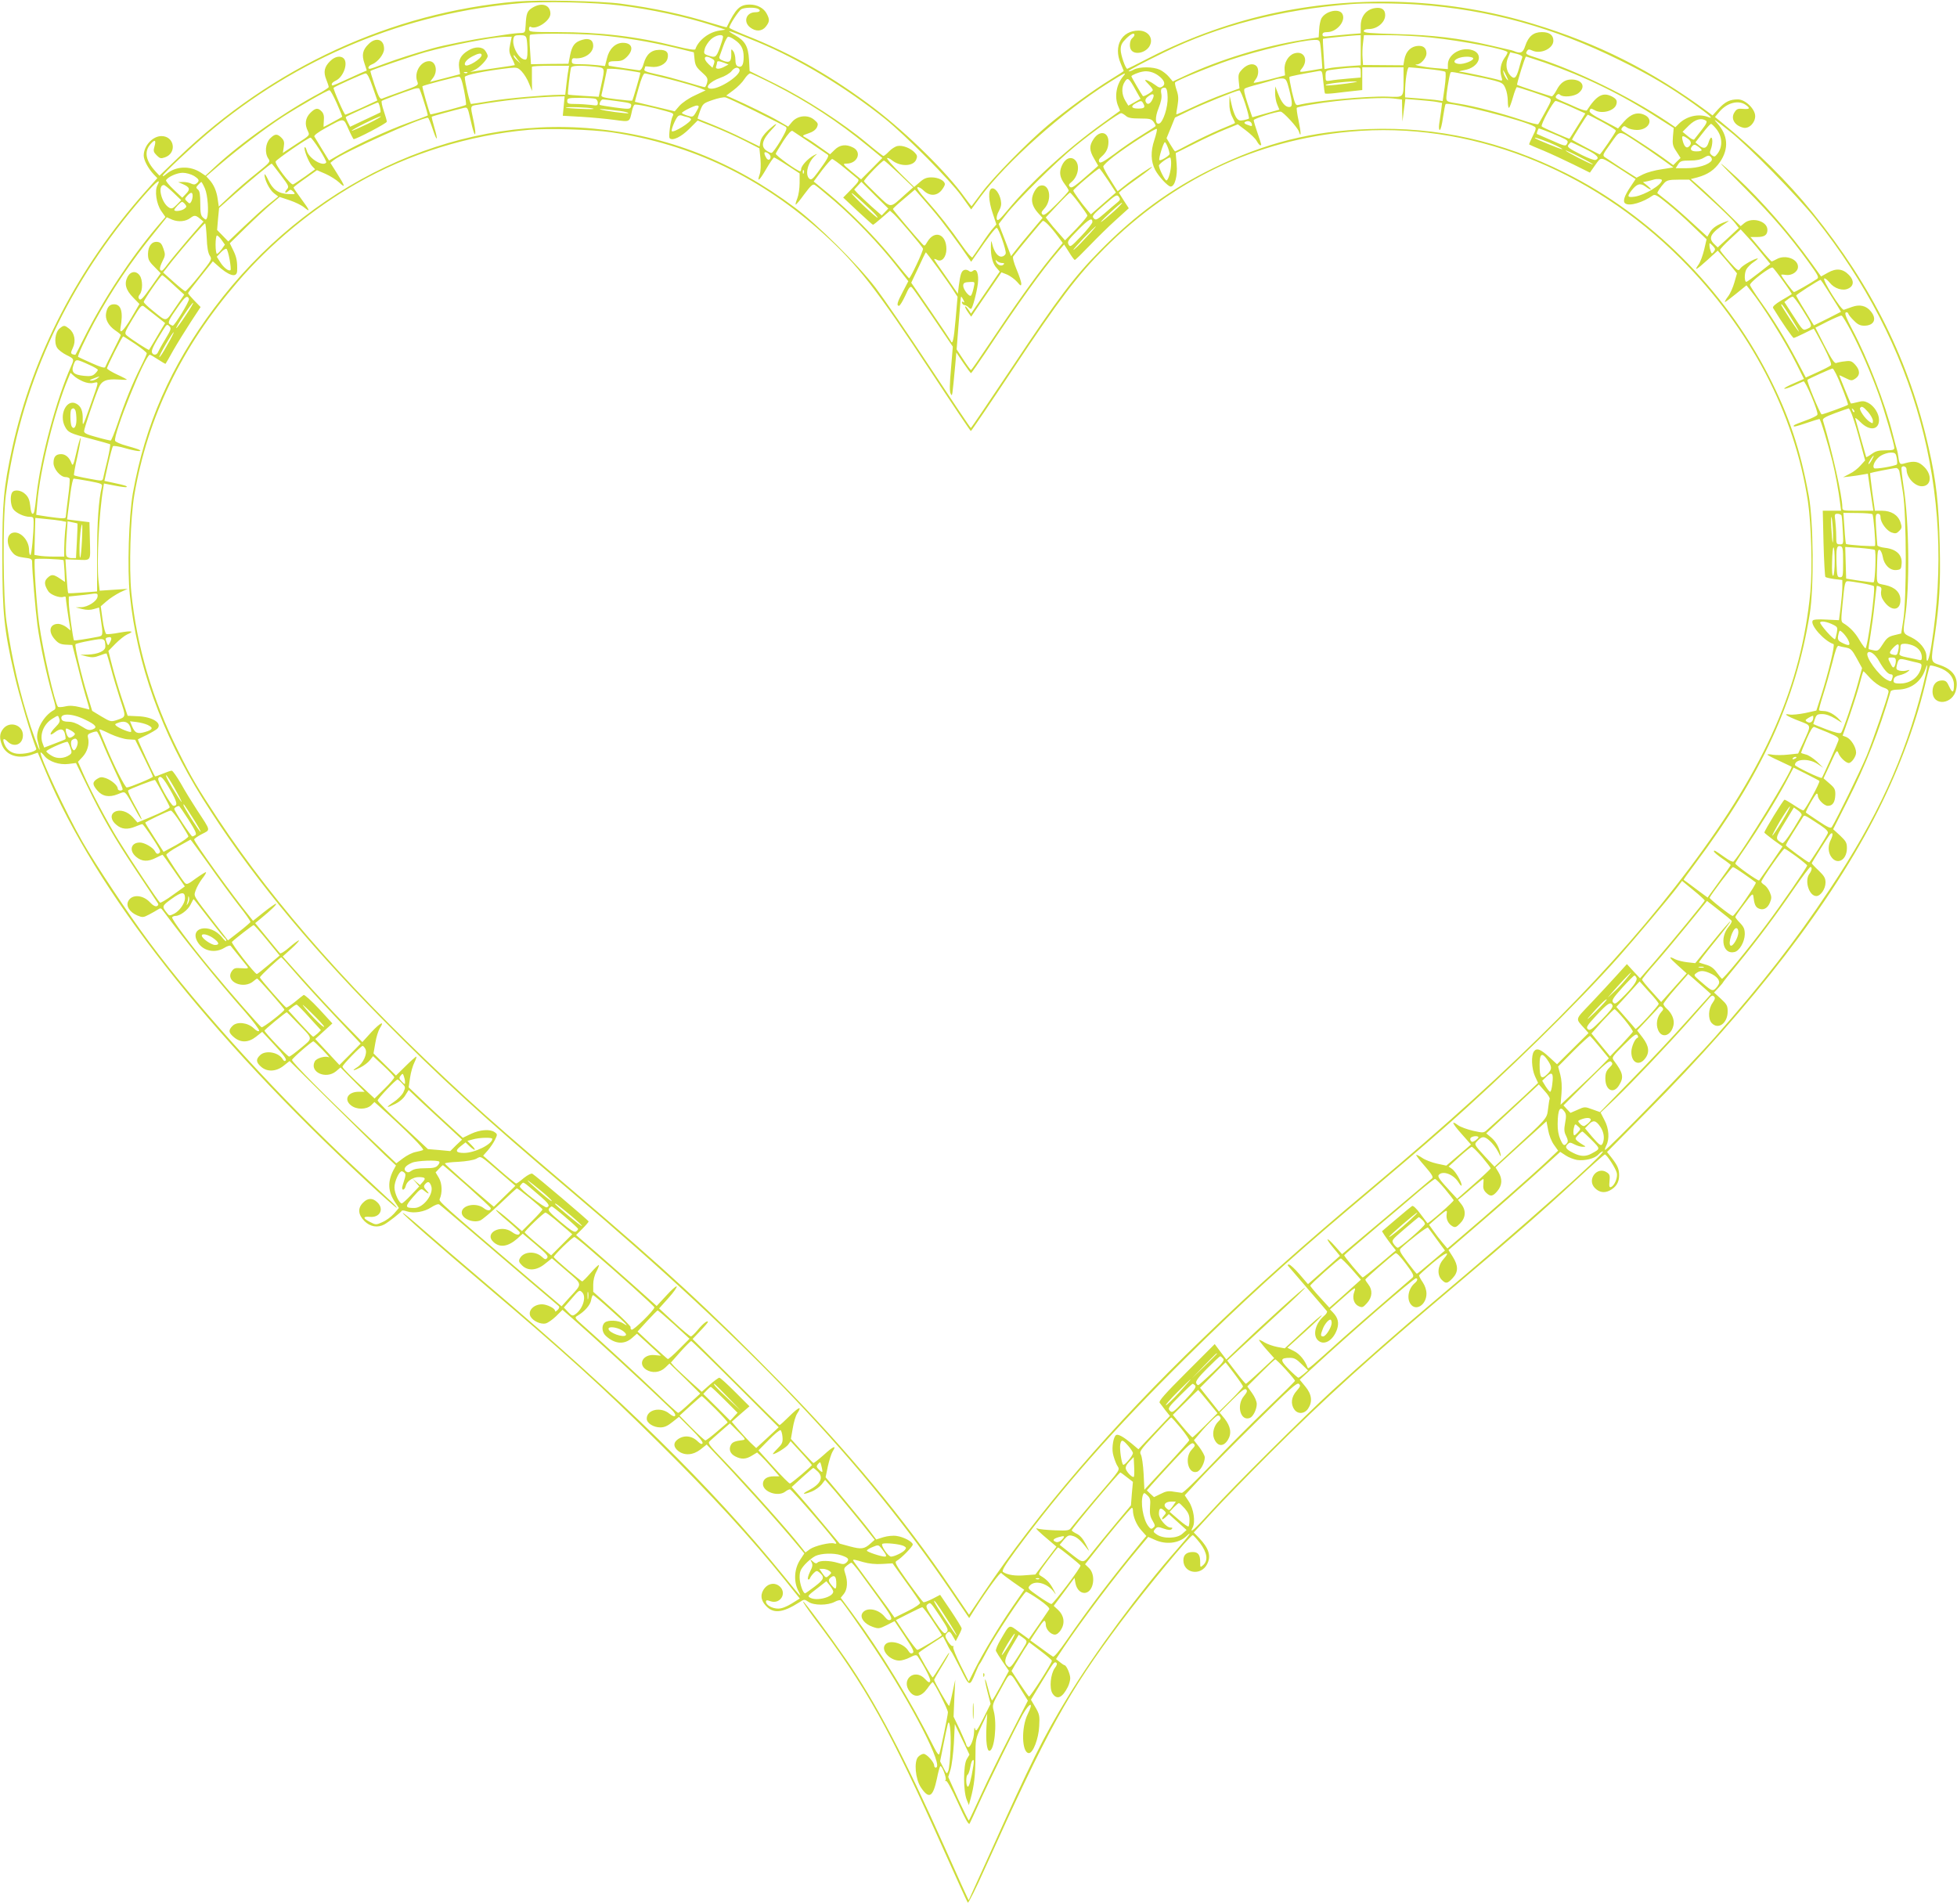
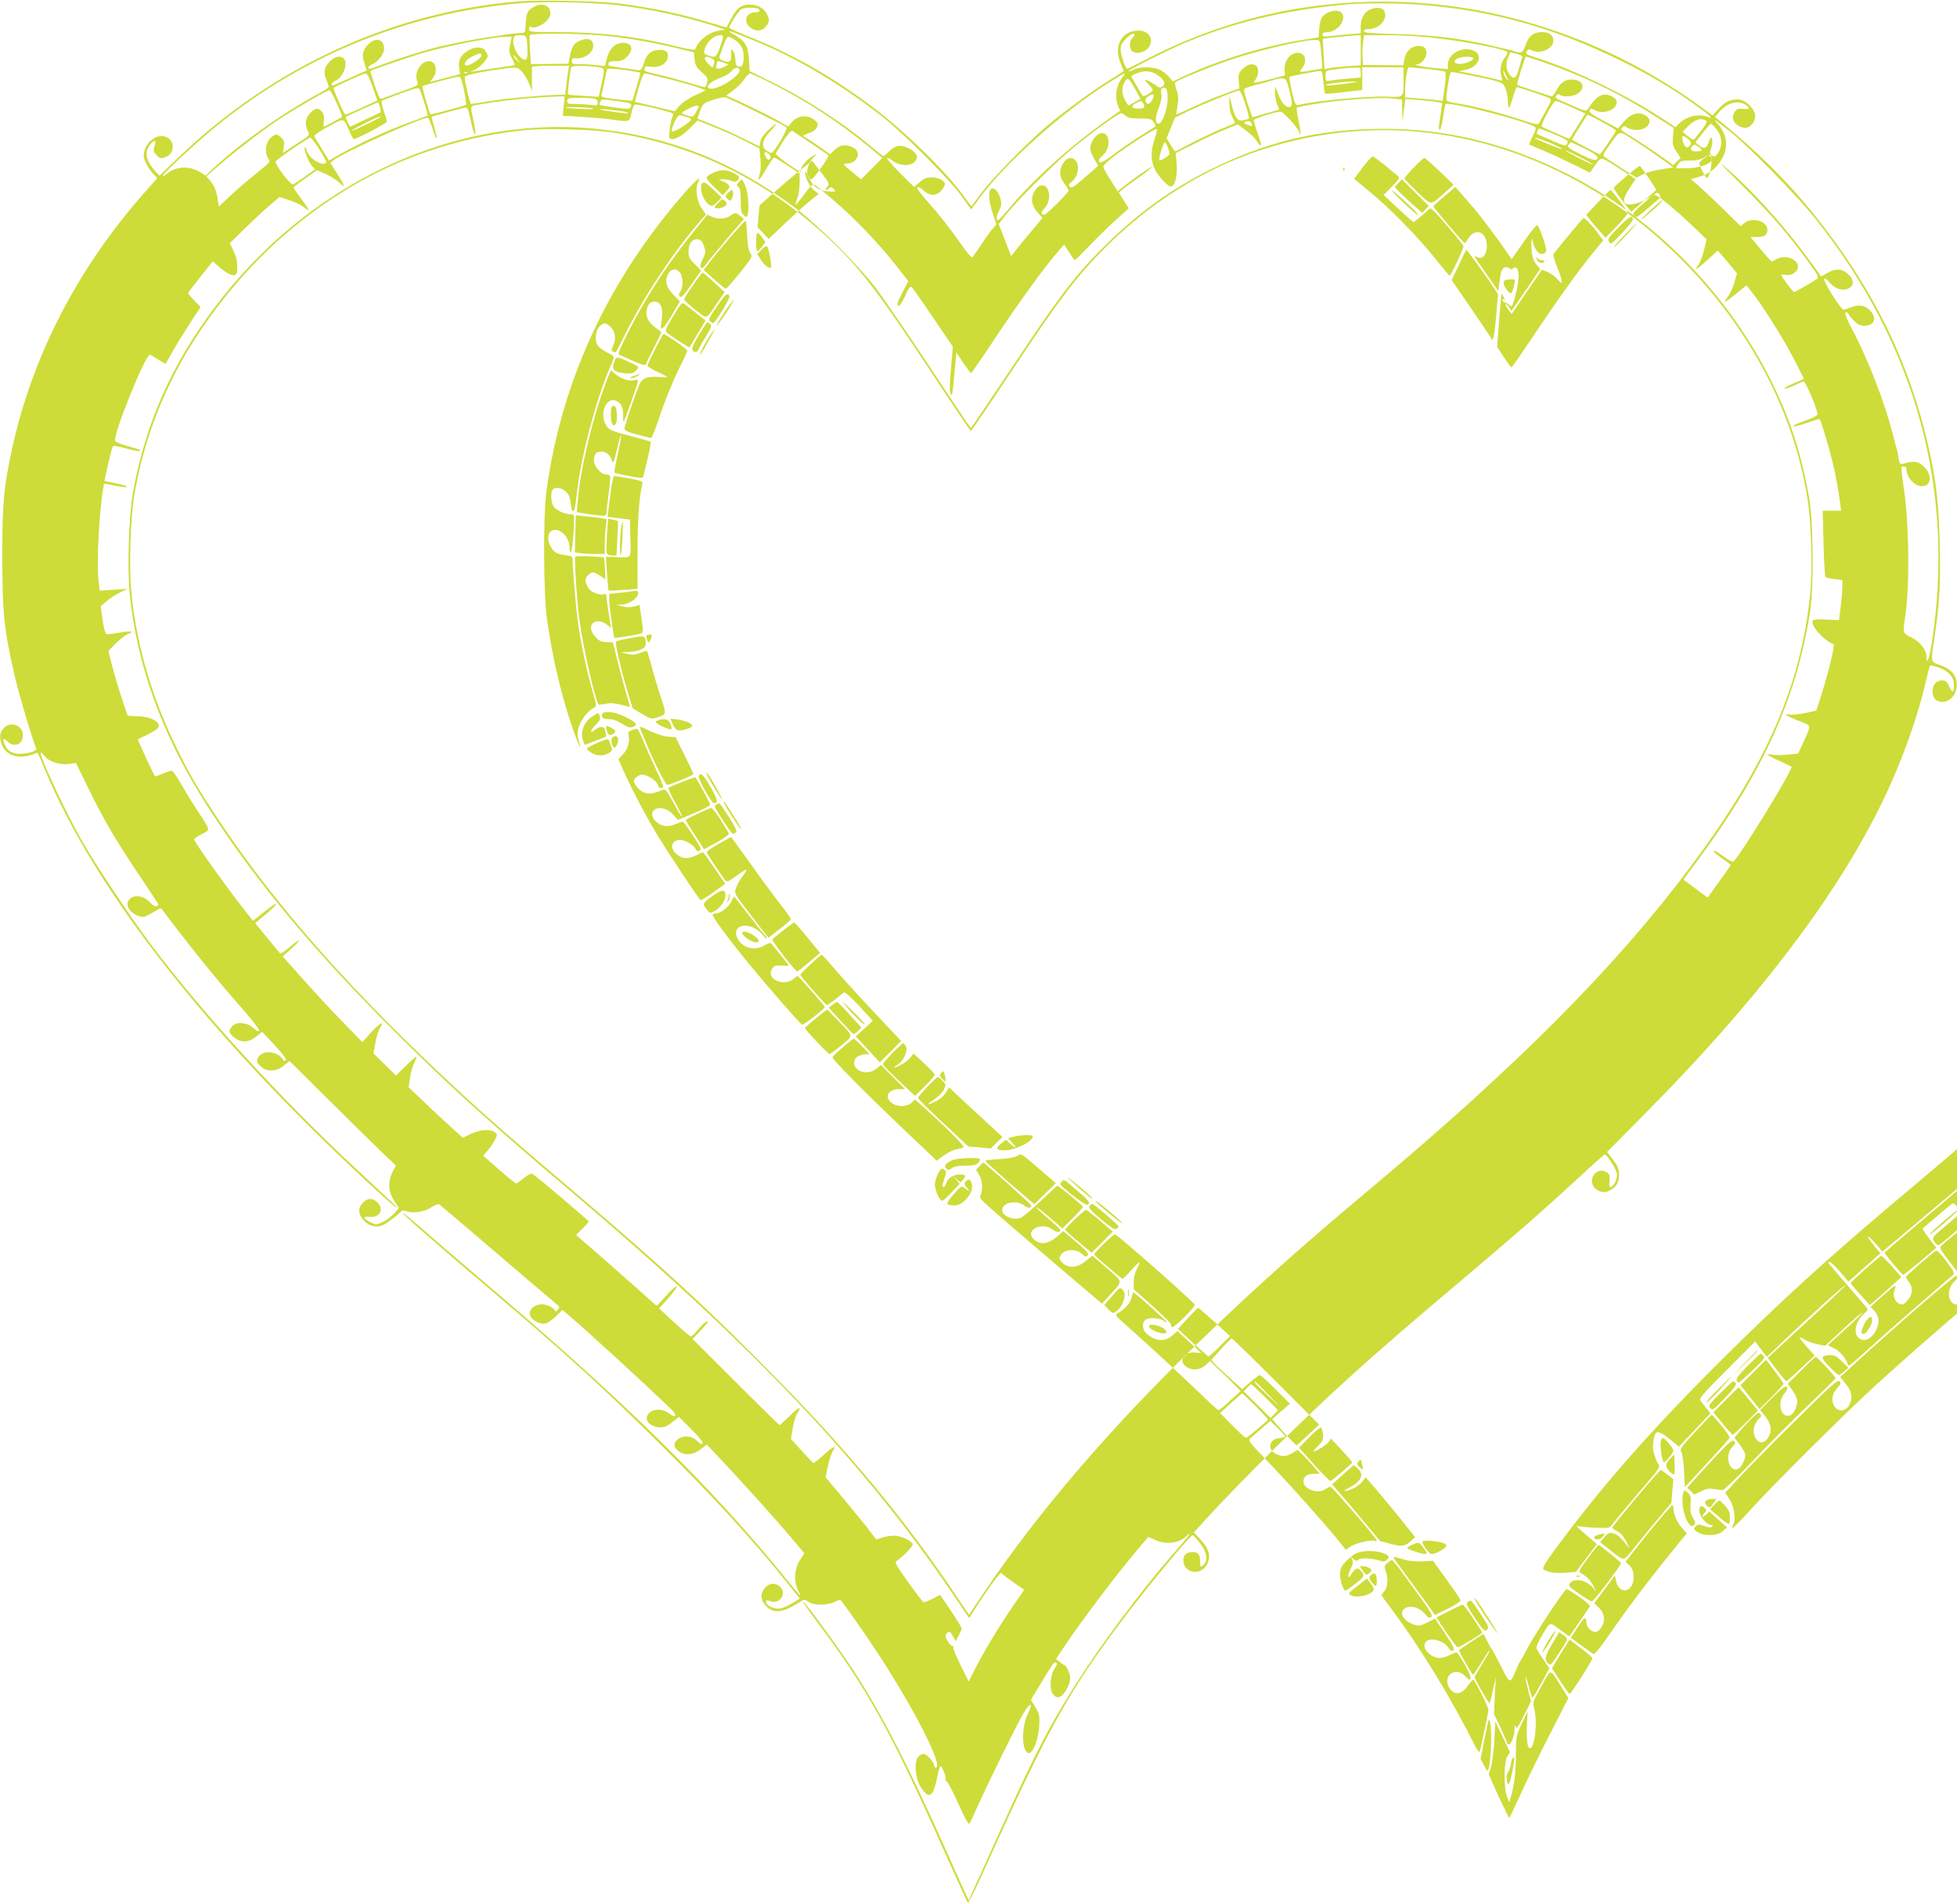
<svg xmlns="http://www.w3.org/2000/svg" version="1.0" width="1280pt" height="1245pt" viewBox="0 0 1280 1245" preserveAspectRatio="xMidYMid meet">
  <g transform="translate(0,1245) scale(0.1,-0.1)" fill="#cddc39" stroke="none">
-     <path d="M3380 12440 c-820 -71 -1599 -431 -2212 -1019 l-125 -120 -25 27 c-65 71 -77 129 -34 179 29 34 39 28 26 -16 -8 -28 -6 -36 15 -57 21 -21 27 -22 54 -13 80 28 62 139 -23 139 -58 0 -116 -64 -116 -127 0 -30 28 -83 65 -123 l24 -25 -80 -90 c-438 -494 -735 -1067 -869 -1675 -56 -258 -65 -353 -65 -715 1 -370 11 -471 81 -775 28 -122 107 -388 141 -476 6 -15 -55 -34 -110 -34 -46 0 -81 22 -97 61 -16 38 -8 47 19 20 43 -43 101 -20 101 41 0 68 -87 95 -129 42 -25 -31 -26 -62 -7 -109 28 -66 107 -91 193 -61 l40 14 53 -126 c327 -780 1061 -1716 2103 -2682 98 -91 184 -166 190 -168 7 -2 -6 13 -28 34 -22 20 -121 113 -220 205 -510 473 -1033 1046 -1370 1499 -132 177 -351 507 -435 654 -106 184 -287 571 -274 585 2 2 13 -8 24 -22 30 -38 99 -61 159 -53 l48 6 72 -147 c104 -214 177 -340 325 -562 72 -108 135 -202 139 -209 5 -7 2 -14 -7 -18 -10 -4 -27 5 -44 24 -48 52 -122 55 -144 7 -15 -32 11 -71 60 -92 34 -14 39 -14 77 6 22 11 48 27 58 33 16 11 21 10 35 -10 149 -201 359 -461 530 -654 57 -65 100 -123 97 -129 -5 -7 -17 -1 -35 16 -40 38 -109 46 -139 16 -29 -29 -26 -45 10 -75 44 -37 95 -35 145 5 l39 31 82 -88 c57 -61 79 -92 72 -99 -7 -7 -13 -4 -20 8 -26 45 -111 61 -147 27 -29 -27 -28 -46 4 -75 40 -37 100 -34 149 5 l39 31 275 -273 c152 -151 309 -304 348 -342 l73 -68 -17 -31 c-39 -76 -36 -141 12 -211 l24 -36 -32 -37 c-18 -20 -51 -45 -75 -55 -41 -19 -44 -19 -79 -1 -50 25 -52 39 -5 35 67 -7 97 51 49 96 -30 29 -62 28 -92 -3 -37 -36 -33 -79 9 -121 37 -37 86 -45 129 -22 25 13 111 80 115 90 2 3 17 2 33 -4 45 -15 114 -4 159 26 25 16 46 24 53 19 7 -4 107 -89 223 -188 115 -98 286 -244 379 -324 94 -79 174 -148 180 -153 5 -5 3 -15 -8 -25 -10 -10 -17 -13 -17 -5 0 16 -53 42 -85 42 -55 0 -95 -43 -75 -80 16 -29 67 -53 99 -45 14 3 45 25 68 47 l42 42 23 -20 c174 -150 488 -438 692 -634 38 -37 25 -59 -16 -25 -56 47 -148 27 -148 -33 0 -29 44 -57 89 -57 27 0 48 10 79 35 l43 34 81 -81 c49 -49 78 -85 73 -92 -5 -8 -14 -4 -31 12 -40 40 -96 44 -137 9 -24 -21 -21 -47 9 -71 41 -32 97 -28 146 10 l40 32 23 -24 c183 -191 442 -478 573 -636 l43 -52 -27 -41 c-39 -59 -44 -140 -14 -201 27 -54 25 -52 -95 96 -483 593 -1049 1148 -1940 1905 -165 140 -355 303 -423 363 -68 60 -125 107 -128 105 -5 -6 216 -199 551 -483 511 -433 748 -648 1123 -1019 346 -342 603 -622 831 -905 l92 -115 -53 -33 c-34 -21 -65 -33 -88 -33 -39 0 -80 23 -80 45 0 11 6 12 30 3 63 -21 109 52 60 97 -29 26 -70 22 -97 -9 -31 -37 -30 -78 5 -116 49 -55 110 -49 220 21 32 21 33 21 60 3 35 -24 125 -24 171 0 18 10 37 14 41 9 22 -24 129 -176 217 -308 250 -375 461 -785 403 -785 -5 0 -10 6 -10 14 0 22 -49 76 -69 76 -10 0 -26 -9 -36 -20 -28 -31 -18 -145 18 -199 53 -80 79 -65 105 57 9 45 19 82 23 82 12 0 41 -78 34 -91 -5 -7 -4 -10 2 -6 7 4 38 -54 79 -144 47 -105 70 -146 76 -135 4 8 31 65 59 128 69 152 238 495 289 587 47 81 73 83 32 1 -44 -89 -39 -255 8 -255 27 0 63 95 67 175 4 68 2 79 -25 125 l-29 49 70 116 c81 133 82 134 96 126 7 -5 4 -17 -10 -35 -28 -39 -37 -132 -15 -166 29 -44 64 -29 100 42 9 18 16 44 16 58 0 27 -25 85 -38 85 -4 1 -18 10 -31 21 l-24 19 48 73 c114 171 338 468 482 639 l73 87 43 -19 c71 -33 155 -24 205 22 47 45 19 4 -56 -81 -243 -275 -542 -679 -719 -971 -159 -261 -240 -424 -510 -1025 -75 -165 -136 -301 -137 -302 -1 -2 -69 147 -150 330 -273 611 -455 958 -654 1247 -112 162 -274 381 -279 376 -3 -2 29 -49 69 -103 347 -459 496 -727 858 -1538 79 -176 146 -324 150 -328 4 -5 54 94 110 220 413 915 544 1152 893 1618 167 222 451 565 468 565 5 0 26 -24 49 -53 46 -62 53 -112 20 -142 -20 -18 -20 -17 -20 21 0 46 -14 64 -48 64 -41 0 -62 -18 -62 -54 0 -85 114 -105 155 -26 28 54 12 104 -52 172 l-35 36 123 134 c67 73 233 243 368 378 371 370 665 636 1216 1100 361 304 578 493 797 696 97 90 180 164 185 164 12 0 71 -91 78 -121 7 -30 -15 -83 -38 -92 -11 -4 -13 4 -10 37 4 36 2 46 -16 58 -63 44 -133 -44 -81 -100 29 -30 62 -36 98 -18 42 22 62 53 62 99 0 43 -10 65 -51 118 l-28 35 257 260 c703 708 1215 1375 1516 1974 144 286 258 598 319 873 9 38 18 71 21 74 2 3 27 -2 55 -12 64 -21 101 -63 101 -114 0 -53 -10 -57 -31 -11 -15 33 -23 40 -47 40 -38 0 -62 -28 -62 -72 0 -100 136 -87 155 16 15 75 -21 127 -105 156 -64 22 -63 16 -36 190 31 211 39 341 33 595 -6 266 -23 422 -72 635 -126 565 -368 1055 -760 1540 -160 199 -369 406 -595 590 l-43 35 28 33 c50 60 125 80 173 46 32 -22 27 -30 -17 -26 -33 3 -42 0 -56 -22 -27 -40 -1 -87 57 -101 37 -9 78 31 78 76 0 46 -65 109 -113 109 -53 0 -83 -15 -127 -62 l-39 -43 -33 25 c-360 266 -718 447 -1143 575 -537 163 -1120 188 -1670 74 -283 -58 -575 -162 -834 -295 -79 -41 -146 -74 -148 -74 -11 0 -43 90 -43 124 0 30 7 45 34 72 33 33 56 43 56 25 0 -5 -7 -14 -15 -21 -16 -13 -20 -57 -7 -76 22 -34 89 -22 118 20 33 51 -3 106 -69 106 -111 0 -166 -101 -117 -215 11 -26 20 -48 20 -49 0 -2 -39 -27 -86 -56 -110 -67 -292 -200 -409 -298 -135 -113 -363 -346 -434 -442 -35 -47 -64 -86 -66 -88 -1 -2 -23 26 -49 62 -113 158 -368 409 -583 574 -272 207 -537 359 -845 481 -60 24 -108 46 -108 50 0 17 62 112 79 121 22 11 80 13 105 4 26 -10 18 -24 -13 -24 -60 0 -82 -62 -35 -99 37 -29 78 -27 103 5 25 32 26 46 6 84 -19 37 -62 60 -110 60 -67 0 -92 -25 -152 -148 0 -2 -45 10 -100 27 -188 58 -374 98 -593 127 -139 18 -534 26 -680 14z m670 -25 c211 -26 433 -74 610 -131 l85 -28 -40 -6 c-69 -10 -138 -64 -157 -122 -3 -7 -48 0 -128 20 -256 64 -496 92 -777 92 -178 0 -183 1 -183 21 0 11 5 17 10 14 36 -23 130 39 130 85 0 58 -56 77 -117 40 -35 -21 -41 -37 -45 -115 -3 -50 -3 -50 -38 -51 -19 -1 -51 -4 -70 -7 -19 -3 -73 -11 -120 -18 -104 -14 -306 -54 -380 -75 -121 -34 -229 -69 -313 -100 -49 -19 -93 -34 -98 -34 -18 0 -9 21 14 29 38 15 78 66 79 99 2 65 -53 83 -102 33 -39 -38 -45 -71 -26 -126 l15 -46 -42 -18 c-23 -11 -73 -33 -110 -50 -77 -35 -77 -35 -77 -21 0 6 11 16 25 22 51 23 84 115 53 146 -20 20 -58 13 -88 -17 -39 -38 -46 -72 -26 -121 9 -22 16 -44 16 -49 0 -4 -24 -20 -52 -36 -234 -124 -516 -323 -694 -488 l-60 -56 -30 20 c-71 47 -163 43 -225 -8 -16 -14 -27 -19 -24 -11 6 16 182 181 290 273 584 496 1300 794 2060 855 150 12 483 4 635 -15z m5225 5 c469 -34 885 -149 1320 -364 188 -92 332 -177 483 -285 100 -71 135 -102 96 -87 -63 25 -143 7 -194 -44 l-22 -22 -56 38 c-252 167 -587 331 -849 415 -76 24 -78 26 -64 47 6 10 13 11 34 1 55 -25 137 14 137 65 0 37 -26 56 -75 56 -55 0 -88 -27 -109 -90 -15 -46 -30 -53 -76 -33 -8 3 -22 7 -30 8 -8 2 -64 15 -125 29 -198 46 -375 67 -607 73 -175 5 -218 8 -218 19 0 9 12 14 33 14 55 0 107 44 107 91 0 37 -23 53 -68 46 -56 -9 -92 -54 -92 -116 l0 -49 -77 -6 c-43 -4 -99 -9 -125 -12 -40 -5 -48 -3 -48 10 0 11 9 16 31 16 62 0 124 73 99 119 -21 39 -112 19 -138 -31 -6 -12 -13 -45 -14 -72 l-3 -50 -105 -17 c-252 -40 -541 -128 -772 -236 l-77 -36 -25 30 c-14 17 -41 38 -60 47 -43 20 -132 21 -170 1 -16 -9 -31 -13 -34 -11 -4 5 80 49 233 124 357 174 762 279 1220 315 94 8 310 6 440 -3z m-4317 -246 c270 -112 574 -295 832 -502 137 -111 426 -402 499 -504 l63 -88 61 83 c169 227 540 558 839 746 102 64 121 73 96 44 -46 -53 -61 -136 -34 -198 l12 -29 -112 -81 c-228 -163 -473 -386 -624 -570 -51 -61 -65 -73 -70 -59 -4 10 2 34 13 53 15 27 18 46 13 71 -9 47 -39 85 -60 77 -24 -9 -21 -82 8 -165 l23 -70 -21 -24 c-12 -12 -46 -59 -75 -103 -30 -44 -57 -84 -61 -88 -4 -5 -34 29 -66 75 -78 112 -153 207 -236 300 -42 47 -64 79 -57 83 6 4 24 -5 40 -21 38 -37 84 -37 116 0 12 15 23 33 23 41 0 23 -42 45 -87 45 -33 0 -50 -7 -78 -32 l-36 -31 -92 91 c-50 50 -88 94 -85 98 4 3 19 -3 33 -15 54 -42 137 -40 157 4 9 21 8 29 -8 46 -27 30 -81 51 -114 44 -15 -3 -40 -19 -55 -35 -16 -17 -32 -30 -37 -30 -4 0 -54 39 -110 86 -156 130 -401 289 -595 385 l-170 84 -4 75 c-5 86 -26 123 -90 159 -81 46 -42 34 149 -45z m-1043 46 c156 -13 338 -43 496 -81 l127 -31 5 -47 c4 -38 12 -52 47 -83 37 -33 41 -41 35 -68 -4 -16 -11 -30 -16 -30 -5 0 -60 15 -122 34 -61 18 -149 42 -195 51 -63 14 -82 21 -77 32 3 8 5 16 5 18 0 2 17 1 38 -2 50 -7 99 18 108 54 10 40 -7 58 -55 57 -52 -1 -84 -30 -101 -90 -8 -29 -18 -44 -29 -44 -12 1 -169 24 -198 30 -2 0 -3 7 -3 15 0 11 12 15 46 15 37 0 51 5 75 29 47 48 34 91 -27 91 -49 0 -90 -40 -104 -101 l-13 -51 -51 6 c-28 3 -77 6 -108 6 -52 0 -58 2 -58 21 0 13 6 20 18 18 63 -6 122 33 122 82 0 37 -26 52 -70 39 -50 -14 -68 -37 -81 -100 l-11 -57 -123 -1 -122 -2 -6 91 c-4 50 -4 95 -1 100 7 12 299 11 449 -1z m-471 -22 c3 -13 6 -49 6 -80 0 -43 -4 -58 -14 -58 -40 0 -88 84 -78 136 4 20 10 24 42 24 31 0 39 -4 44 -22z m1285 10 c0 -7 -10 -40 -22 -73 -24 -63 -28 -65 -83 -45 -20 8 -22 13 -14 42 5 18 23 45 40 61 31 28 80 37 79 15z m4171 -87 l0 -98 -87 -6 c-49 -4 -102 -9 -119 -13 l-31 -6 -6 98 c-4 54 -5 99 -4 100 3 3 169 20 220 23 l27 1 0 -99z m456 84 c219 -23 504 -79 504 -97 0 -6 -8 -22 -19 -36 -25 -36 -33 -80 -22 -120 9 -29 8 -32 -8 -27 -38 12 -237 55 -261 56 -14 1 -2 5 25 10 106 17 136 117 40 135 -71 13 -145 -37 -145 -98 l0 -30 -87 7 c-78 7 -153 23 -114 24 25 1 61 43 61 71 0 32 -17 50 -48 50 -51 0 -87 -34 -97 -91 l-6 -36 -132 1 -132 1 -3 45 c-2 25 -1 69 3 98 l6 52 149 0 c81 0 210 -7 286 -15z m-6019 -44 c-9 -42 -8 -54 11 -92 12 -23 20 -44 19 -45 -1 -1 -54 -9 -117 -18 -63 -9 -128 -19 -145 -22 l-30 -5 30 14 c33 15 85 71 85 91 0 6 -7 22 -16 34 -19 28 -67 29 -111 2 -49 -29 -67 -63 -60 -113 l6 -42 -99 -26 -98 -25 19 25 c35 44 20 111 -24 111 -56 0 -100 -74 -78 -132 10 -26 9 -26 -102 -66 -62 -22 -119 -43 -128 -47 -14 -5 -22 11 -48 86 -17 51 -30 94 -28 95 9 8 276 99 360 123 158 44 434 98 518 100 l46 1 -10 -49z m1466 30 c44 -29 61 -60 61 -113 0 -53 -12 -72 -37 -62 -12 4 -17 18 -17 43 0 21 -6 46 -14 56 -13 18 -14 17 -13 -18 1 -49 -11 -60 -51 -45 -23 9 -31 17 -26 28 3 8 15 41 26 73 11 31 25 57 31 57 7 0 25 -8 40 -19z m3831 -23 c3 -13 7 -55 10 -95 l5 -71 -63 -11 c-87 -15 -92 -15 -74 7 50 58 18 125 -49 102 -38 -14 -65 -61 -61 -107 l3 -36 -103 -27 c-56 -14 -102 -24 -102 -21 0 3 7 15 15 25 18 24 19 68 3 84 -21 21 -58 13 -90 -18 -27 -28 -30 -36 -26 -79 l5 -49 -101 -37 c-56 -20 -148 -59 -205 -86 -57 -27 -105 -48 -107 -47 -1 2 2 28 8 58 7 44 6 66 -6 100 -8 24 -13 47 -10 51 7 12 232 104 359 147 184 62 463 128 552 131 26 1 34 -3 37 -21z m1323 -92 c-3 -7 -13 -40 -22 -74 -18 -65 -31 -74 -58 -44 -25 28 -31 74 -14 114 l15 36 42 -10 c24 -6 39 -15 37 -22z m-6807 14 c0 -24 -92 -81 -107 -66 -12 12 12 40 48 58 38 20 59 23 59 8z m235 -30 l20 -25 -22 19 c-13 11 -23 24 -23 29 0 6 1 8 3 6 1 -2 11 -15 22 -29z m1271 7 c18 -10 20 -16 13 -36 l-9 -24 -25 23 c-42 40 -28 65 21 37z m4979 3 c9 -14 -60 -42 -93 -38 -60 7 -19 46 50 47 20 1 40 -4 43 -9z m467 -29 c264 -92 504 -208 749 -367 l96 -61 -5 -57 c-4 -49 -1 -62 23 -97 l27 -42 -24 -23 -24 -24 -63 46 c-54 39 -176 120 -259 171 -19 11 -21 17 -12 28 11 13 15 13 33 0 12 -8 41 -15 64 -15 77 0 112 69 50 98 -46 22 -90 8 -135 -43 l-39 -45 -96 51 c-69 36 -94 54 -90 65 6 17 8 17 36 2 47 -25 128 -2 139 40 7 24 0 35 -29 51 -59 30 -100 8 -164 -91 -3 -4 -32 3 -65 18 -32 15 -79 35 -103 45 -37 17 -41 21 -31 35 9 10 16 12 24 4 18 -18 91 -12 120 11 51 40 26 89 -46 89 -43 0 -73 -22 -98 -71 -11 -21 -25 -39 -30 -39 -9 0 -220 70 -227 75 -5 3 52 185 58 185 4 0 58 -18 121 -39z m-5365 -2 l28 -11 -25 -13 c-35 -20 -64 -19 -56 1 3 9 6 20 6 25 0 12 12 11 47 -2z m-1020 -51 c-4 -18 -9 -61 -13 -95 l-7 -63 -36 0 c-95 -1 -339 -22 -449 -40 -67 -11 -126 -20 -131 -20 -7 0 -41 145 -41 176 0 14 134 41 290 59 52 5 57 4 83 -23 15 -16 37 -51 47 -78 l20 -49 -1 75 c0 41 0 78 0 83 1 4 56 7 122 7 l121 0 -5 -32z m172 26 c70 -8 69 -3 44 -118 l-17 -79 -99 6 c-54 3 -100 7 -102 9 -4 4 14 155 20 176 5 13 58 16 154 6z m948 -20 c11 -33 -124 -124 -184 -124 -51 0 -13 46 58 71 30 10 63 30 74 44 19 25 45 30 52 9z m4063 -18 l0 -33 -82 -7 c-46 -4 -98 -9 -115 -13 -32 -5 -33 -4 -33 30 0 34 2 36 43 41 59 8 106 13 150 14 36 2 37 1 37 -32z m280 -43 c0 -124 4 -119 -103 -115 -134 5 -473 -27 -583 -54 -20 -5 -23 1 -44 86 -11 51 -19 94 -16 97 4 4 72 18 188 38 26 4 26 3 33 -68 4 -40 9 -75 11 -78 2 -3 31 -2 66 2 35 4 89 11 121 14 l57 6 0 75 0 74 135 0 135 0 0 -77z m156 66 c60 -6 113 -14 117 -19 5 -4 3 -49 -4 -100 l-13 -91 -31 5 c-16 3 -72 8 -122 12 l-93 7 0 31 c0 76 14 166 25 166 6 0 61 -5 121 -11z m-5223 -11 c40 -6 73 -12 75 -13 3 -3 -48 -177 -53 -183 -2 -2 -49 2 -104 9 -84 10 -101 15 -97 28 2 9 12 51 21 94 l16 77 35 0 c19 0 68 -5 107 -12z m3460 -30 c41 -29 53 -57 31 -73 -16 -11 -23 -10 -49 10 -30 22 -65 38 -65 30 0 -2 11 -15 25 -29 14 -14 25 -30 25 -35 0 -10 -59 -46 -65 -39 -8 9 -75 124 -75 129 0 7 45 26 75 31 32 6 68 -3 98 -24z m2281 -8 c12 -25 13 -31 3 -20 -8 8 -18 26 -22 40 -9 32 -3 25 19 -20z m-6797 24 c-3 -3 -12 -4 -19 -1 -8 3 -5 6 6 6 11 1 17 -2 13 -5z m6550 -15 c59 -11 134 -27 167 -36 52 -14 60 -20 73 -52 9 -20 15 -57 15 -83 0 -26 4 -46 8 -43 4 2 16 34 26 70 10 36 22 65 25 65 11 0 193 -61 212 -71 17 -10 15 -16 -24 -87 -23 -42 -44 -80 -48 -84 -3 -4 -53 8 -110 28 -135 45 -308 90 -410 106 -77 12 -81 14 -81 38 0 26 17 134 25 158 5 15 -6 16 122 -9z m-7170 -77 l31 -89 -101 -47 c-56 -25 -105 -46 -108 -46 -8 0 -82 170 -77 176 11 10 195 93 209 94 11 0 25 -27 46 -88z m1946 49 c85 -22 171 -47 193 -56 l39 -16 -70 -33 c-40 -18 -83 -48 -101 -68 l-31 -36 -129 31 c-71 17 -130 31 -131 31 -1 1 10 43 25 94 15 55 31 92 39 92 7 0 82 -18 166 -39z m679 -34 c226 -115 419 -242 613 -401 l96 -79 -69 -70 -70 -70 -62 51 c-59 49 -60 52 -33 52 71 0 102 75 43 105 -46 24 -87 19 -121 -15 l-30 -29 -68 48 c-37 27 -78 54 -92 61 -24 13 -24 13 19 28 28 9 47 23 55 39 10 23 8 28 -18 50 -41 35 -109 28 -145 -15 l-25 -30 -60 35 c-53 32 -217 112 -313 154 l-32 14 47 35 c27 20 59 52 72 73 13 20 30 37 37 37 7 0 77 -33 156 -73z m-2027 -37 c10 -50 15 -93 13 -96 -7 -6 -230 -65 -233 -62 -7 10 -56 181 -52 184 5 6 219 62 238 63 11 1 20 -21 34 -89z m4394 -1 l31 -55 -40 -23 -40 -22 -20 33 c-24 40 -26 90 -3 124 19 30 27 25 72 -57z m1003 6 c23 -92 23 -115 0 -115 -26 0 -50 29 -72 86 l-19 49 -1 -43 c0 -23 6 -58 14 -76 l14 -33 -89 -25 -88 -25 -31 90 c-22 69 -27 93 -18 98 7 5 49 18 93 29 44 12 91 25 105 30 14 5 36 8 49 7 22 -2 27 -10 43 -72z m378 39 c-108 -14 -146 -16 -138 -9 8 8 125 22 183 22 37 0 25 -3 -45 -13z m-6036 -123 c15 -46 25 -85 24 -86 -2 -2 -61 -24 -133 -50 -134 -49 -316 -133 -442 -204 l-71 -41 -45 73 c-24 39 -47 77 -51 84 -4 7 23 28 76 57 123 67 113 67 147 -8 16 -36 32 -66 34 -66 19 0 217 104 217 114 0 7 -9 39 -20 71 -11 32 -17 62 -13 65 7 6 141 56 208 78 17 5 33 7 37 3 3 -3 18 -44 32 -90z m4863 33 c3 -62 -29 -163 -55 -172 -27 -8 -29 40 -4 101 16 41 22 69 18 92 -5 22 -2 35 6 38 26 11 33 -1 35 -59z m-5434 -40 c21 -47 37 -87 35 -88 -8 -6 -118 -66 -121 -66 -1 0 -1 18 1 40 3 29 -1 47 -13 60 -25 27 -42 25 -76 -9 -32 -33 -38 -74 -15 -119 13 -27 13 -27 -76 -84 l-88 -58 6 39 c5 31 2 43 -15 60 -28 28 -43 27 -75 -5 -30 -31 -36 -95 -11 -131 15 -21 12 -24 -77 -96 -51 -40 -128 -106 -170 -146 l-77 -72 -7 48 c-7 53 -26 97 -56 129 l-19 21 93 80 c123 105 290 232 408 309 109 70 290 174 305 174 6 0 27 -39 48 -86z m5942 -4 c16 -49 26 -92 24 -95 -3 -3 -19 -8 -36 -11 -26 -5 -34 -2 -49 20 -9 15 -23 53 -29 84 l-13 57 -1 -50 c-1 -33 6 -65 19 -90 11 -21 19 -39 17 -40 -1 -2 -47 -21 -102 -44 -55 -24 -141 -65 -192 -92 -50 -27 -94 -49 -97 -49 -3 0 -16 19 -30 43 l-26 43 28 68 27 67 95 46 c92 44 304 130 326 132 5 1 23 -39 39 -89z m-602 42 c-15 -41 -39 -54 -50 -26 -4 11 2 23 18 34 27 21 41 17 32 -8z m-3856 -56 l-6 -63 122 -7 c67 -4 164 -13 215 -20 105 -14 99 -17 116 61 4 18 11 35 16 38 9 6 116 -16 207 -42 46 -12 52 -17 43 -32 -14 -27 -29 -135 -20 -145 18 -19 75 8 128 61 l55 55 106 -42 c58 -23 149 -64 202 -91 l96 -49 7 -69 c3 -41 2 -81 -5 -100 -20 -58 -2 -43 42 33 24 42 48 76 52 76 4 0 43 -23 87 -52 l80 -52 0 -63 c0 -35 -7 -80 -15 -100 -8 -20 -13 -38 -11 -41 3 -2 28 28 56 67 42 56 55 69 69 62 9 -5 66 -52 127 -104 136 -117 294 -282 403 -421 l82 -105 -35 -67 c-37 -69 -44 -94 -26 -94 6 0 24 30 41 66 23 53 32 64 43 55 7 -6 70 -96 140 -199 l128 -189 -12 -145 c-9 -101 -10 -150 -2 -163 11 -20 10 -23 30 190 l7 80 45 -67 c25 -37 48 -68 51 -68 3 0 45 60 94 133 216 326 373 544 476 663 l39 45 32 -50 c17 -28 34 -51 38 -51 4 0 47 42 96 93 49 51 127 128 173 169 l84 76 -33 51 -32 51 23 20 c13 11 63 48 111 82 48 34 85 64 83 66 -4 5 -115 -71 -182 -125 l-43 -34 -46 73 c-26 40 -47 80 -48 88 -1 8 31 38 69 67 94 72 274 187 281 180 4 -3 -4 -36 -16 -73 -25 -74 -23 -139 5 -194 22 -43 84 -110 102 -110 27 0 46 69 39 147 l-6 72 118 59 c64 33 155 75 202 94 l86 35 53 -40 c29 -22 61 -52 70 -68 9 -16 19 -29 24 -29 10 0 10 -3 -18 80 -14 40 -25 78 -25 84 0 10 147 57 176 56 16 0 110 -102 119 -129 16 -50 15 -8 -1 68 -10 45 -15 83 -12 86 7 8 155 33 258 44 157 17 315 24 374 17 l56 -7 1 -72 2 -72 9 74 10 74 87 -7 c47 -4 101 -9 120 -13 l33 -6 -6 -51 c-4 -28 -10 -68 -13 -88 -3 -22 -1 -38 4 -38 6 0 15 37 21 82 7 45 14 84 17 87 20 19 519 -107 583 -148 11 -7 8 -19 -13 -61 -14 -28 -25 -53 -23 -55 2 -2 44 -20 93 -40 50 -21 138 -62 197 -91 l107 -53 35 50 c42 57 27 60 173 -33 l91 -59 -34 -51 c-41 -61 -52 -97 -33 -109 28 -19 115 7 180 53 14 9 30 0 95 -53 44 -35 119 -102 167 -149 l89 -85 -16 -69 c-9 -37 -25 -81 -37 -97 -31 -44 -14 -35 59 31 l67 61 38 -43 c21 -24 49 -57 63 -75 l25 -31 -17 -59 c-9 -32 -27 -73 -41 -91 -14 -18 -23 -35 -21 -37 2 -2 34 22 72 53 l69 56 24 -30 c82 -101 228 -334 303 -484 l49 -98 -64 -28 c-36 -15 -65 -31 -65 -35 0 -5 26 3 58 17 31 14 62 28 68 30 12 6 99 -200 91 -218 -2 -7 -37 -24 -77 -38 -39 -14 -74 -28 -77 -32 -7 -13 9 -9 87 17 40 14 77 25 80 25 7 0 53 -151 85 -277 18 -71 41 -195 50 -270 l7 -53 -60 0 -60 0 5 -212 c3 -117 9 -216 12 -221 4 -4 31 -10 59 -14 l52 -6 0 -45 c0 -25 -5 -84 -11 -132 l-11 -86 -83 4 c-54 3 -85 1 -89 -7 -18 -28 75 -133 136 -153 12 -4 -32 -184 -81 -339 l-31 -96 -72 -16 c-40 -8 -86 -13 -103 -10 -48 9 -18 -11 63 -42 82 -32 80 -22 27 -140 l-34 -73 -65 -7 c-36 -4 -81 -4 -101 -1 -19 4 -35 4 -35 1 0 -3 35 -22 78 -41 42 -20 78 -37 80 -38 12 -13 -316 -551 -379 -620 -4 -5 -29 6 -56 26 -65 46 -73 51 -73 40 0 -5 25 -26 55 -47 30 -20 55 -40 55 -42 0 -3 -34 -52 -76 -109 l-75 -104 -77 57 c-42 32 -78 58 -80 59 -2 1 32 48 75 105 434 580 659 1068 750 1635 28 169 24 605 -6 769 -55 304 -130 527 -264 789 -290 566 -774 1049 -1328 1325 -419 209 -841 303 -1284 287 -375 -13 -680 -90 -1020 -256 -276 -134 -509 -304 -742 -541 -168 -170 -275 -312 -570 -756 -148 -221 -270 -402 -273 -402 -3 0 -124 180 -269 400 -145 220 -305 452 -354 517 -120 156 -381 415 -529 525 -405 303 -835 471 -1318 516 -925 86 -1873 -363 -2480 -1175 -283 -377 -451 -762 -531 -1209 -27 -152 -37 -499 -20 -665 48 -458 206 -900 478 -1335 292 -466 663 -922 1163 -1429 390 -395 674 -655 1250 -1142 1175 -995 1907 -1766 2481 -2612 l118 -174 37 59 c83 130 167 244 173 236 3 -5 38 -32 78 -60 l72 -50 -75 -109 c-88 -127 -196 -307 -250 -415 l-38 -76 -53 106 c-29 58 -51 112 -48 119 3 7 1 11 -4 7 -5 -3 -19 11 -31 30 -18 29 -20 38 -10 50 17 21 23 19 43 -17 l18 -31 19 36 c11 20 20 42 20 47 0 6 -32 58 -70 115 l-71 105 -50 -26 c-28 -14 -54 -24 -59 -22 -5 2 -50 61 -101 132 -83 117 -90 130 -73 139 28 15 104 93 104 106 0 18 -60 50 -105 56 -23 4 -60 0 -87 -8 l-47 -15 -43 57 c-23 31 -98 122 -165 203 l-123 147 15 73 c9 40 23 83 31 96 29 44 5 35 -57 -22 -35 -31 -66 -55 -69 -54 -4 2 -38 38 -77 80 l-70 78 12 69 c6 38 19 81 28 95 35 53 15 48 -46 -12 -34 -34 -65 -62 -68 -62 -3 0 -132 127 -287 282 l-282 281 50 53 c28 29 50 55 50 58 0 15 -33 -11 -65 -50 -20 -24 -41 -44 -46 -44 -6 0 -55 41 -109 91 l-99 92 61 68 c34 38 58 72 54 76 -4 4 -35 -23 -69 -61 l-62 -67 -125 112 c-69 61 -187 166 -263 232 l-139 120 41 41 c23 23 41 44 41 48 0 6 -343 297 -368 312 -7 4 -29 -7 -56 -28 -23 -20 -46 -36 -50 -36 -4 0 -55 41 -112 91 l-104 91 31 35 c17 20 38 51 47 70 16 33 16 36 -3 49 -29 21 -94 17 -154 -11 l-54 -26 -31 28 c-116 106 -181 166 -247 230 l-76 72 9 63 c5 35 18 80 29 101 10 20 15 37 12 37 -4 0 -36 -28 -70 -62 l-63 -62 -73 72 -74 73 12 69 c6 38 20 81 29 95 35 53 4 38 -55 -25 l-59 -65 -127 130 c-70 72 -187 198 -260 280 l-134 150 58 52 c32 29 53 53 48 53 -6 0 -34 -21 -63 -46 -29 -26 -57 -43 -61 -38 -4 5 -43 51 -85 103 l-77 94 38 31 c65 53 108 95 98 96 -5 0 -41 -25 -80 -56 l-70 -56 -23 29 c-103 125 -362 485 -362 503 0 5 23 21 50 35 58 30 61 17 -31 157 -32 49 -80 127 -106 174 -27 46 -53 84 -60 84 -6 0 -33 -9 -59 -20 -26 -11 -48 -19 -50 -17 -8 8 -115 239 -112 242 2 1 29 15 61 30 31 16 62 34 68 42 30 35 -36 76 -131 79 l-65 3 -38 113 c-21 62 -49 158 -63 212 l-25 99 47 48 c26 26 60 53 76 60 51 21 30 26 -48 12 -42 -8 -81 -12 -88 -10 -7 3 -18 42 -25 94 l-12 88 38 33 c21 19 61 44 88 58 l50 23 -92 -6 -91 -6 -8 69 c-12 119 4 444 31 600 l5 32 72 -14 c39 -8 74 -12 76 -9 6 6 -9 11 -84 27 l-61 13 24 110 c14 61 28 113 32 117 4 4 38 -1 76 -12 73 -21 123 -27 95 -11 -8 4 -46 16 -83 26 -38 10 -71 25 -74 32 -15 38 197 563 227 563 4 0 28 -14 54 -31 26 -17 48 -30 49 -28 2 2 25 42 51 89 27 47 78 129 113 183 l65 99 -41 42 c-22 23 -41 45 -41 49 0 3 37 52 81 107 l81 101 27 -24 c77 -71 130 -87 132 -39 2 60 -3 89 -25 134 l-23 47 106 104 c58 57 132 125 163 151 l57 48 66 -22 c36 -12 79 -33 95 -47 43 -35 37 -20 -20 57 -27 37 -50 70 -50 73 0 4 35 31 77 60 l76 54 56 -24 c31 -14 71 -39 89 -56 44 -42 40 -25 -13 58 l-44 70 22 18 c63 50 566 277 616 277 4 0 17 -32 30 -71 29 -90 39 -84 12 7 -11 37 -19 70 -17 71 3 3 145 42 208 57 26 6 27 5 44 -71 18 -83 33 -124 33 -88 0 11 -6 49 -14 85 -19 88 -20 87 23 94 183 31 352 49 531 55 l44 1 -6 -64z m1258 -36 c99 -49 186 -93 194 -99 11 -7 5 -24 -33 -90 -27 -45 -53 -81 -60 -81 -6 0 -22 7 -34 16 -38 27 -27 71 36 137 48 50 33 47 -23 -4 -29 -27 -47 -53 -51 -74 l-6 -33 -106 52 c-59 30 -150 70 -202 91 -52 21 -96 38 -97 39 -1 1 6 24 16 51 18 47 21 50 82 71 35 12 73 20 84 17 11 -2 101 -44 200 -93z m-1051 84 c9 -3 16 -15 16 -26 0 -19 -4 -20 -46 -14 -26 3 -71 6 -100 6 -47 0 -54 2 -54 20 0 18 7 20 84 20 46 0 91 -3 100 -6z m147 -16 c89 -12 94 -14 84 -40 -5 -12 -20 -12 -102 -1 -53 7 -98 15 -100 17 -7 6 9 36 19 36 6 0 51 -5 99 -12z m3438 -17 c13 -24 5 -31 -35 -31 -44 0 -51 15 -17 34 36 20 40 20 52 -3z m2800 -22 l90 -41 -51 -82 c-28 -44 -51 -82 -53 -83 -2 -3 -174 72 -181 80 -10 9 76 167 91 167 8 0 55 -19 104 -41z m-7794 0 c4 -17 5 -32 3 -34 -1 -1 -47 -23 -101 -48 l-97 -46 -16 31 c-8 16 -14 31 -12 33 5 6 203 95 210 95 3 0 9 -14 13 -31z m2085 4 c0 -5 -9 -22 -19 -39 -18 -30 -21 -31 -55 -20 -20 6 -36 14 -36 17 0 9 81 49 98 49 6 0 12 -3 12 -7z m-690 -13 c14 -4 -20 -5 -75 -2 -55 2 -102 6 -104 8 -8 7 154 2 179 -6z m178 -16 c28 -4 52 -10 52 -14 0 -6 -165 16 -185 25 -10 5 33 1 133 -11z m3305 -31 c15 -14 37 -18 93 -18 66 0 75 -3 90 -23 9 -13 14 -25 12 -27 -2 -3 -44 -30 -94 -61 -49 -30 -129 -85 -177 -122 -70 -51 -91 -62 -97 -51 -6 10 -2 20 14 34 32 27 46 57 46 98 0 66 -58 77 -97 18 -30 -44 -29 -74 4 -130 l26 -45 -44 -39 c-114 -100 -129 -111 -142 -98 -9 9 -7 16 9 29 47 37 60 115 24 147 -28 25 -66 7 -86 -41 -18 -43 -12 -76 22 -121 13 -17 24 -35 24 -40 0 -5 -36 -44 -80 -88 -62 -62 -82 -77 -92 -67 -9 9 -7 17 11 36 57 60 36 172 -28 151 -23 -7 -51 -57 -51 -90 0 -32 14 -61 46 -95 l23 -25 -72 -86 c-40 -47 -86 -103 -103 -125 l-31 -39 -40 105 -41 105 47 60 c67 88 330 349 451 447 119 97 287 218 303 218 6 0 19 -8 30 -17z m-2867 -9 c13 -3 24 -10 24 -14 0 -19 -114 -90 -126 -78 -6 7 21 75 38 95 6 8 18 11 26 8 7 -3 25 -8 38 -11z m5982 -31 c50 -27 91 -52 91 -58 0 -9 -100 -155 -106 -155 -3 0 -174 90 -181 96 -3 2 98 164 103 164 2 0 44 -21 93 -47z m-8073 -13 c-55 -26 -102 -47 -104 -45 -5 6 172 94 189 94 8 0 -30 -22 -85 -49z m8753 21 c10 -6 3 -21 -29 -62 -23 -30 -45 -57 -48 -61 -4 -5 -22 5 -41 21 l-35 29 41 41 c42 41 81 52 112 32z m157 -71 c124 -98 439 -420 559 -570 658 -826 919 -1784 759 -2787 -15 -97 -33 -137 -33 -75 0 43 -43 97 -99 124 -56 26 -56 26 -41 126 32 206 27 628 -9 857 -10 66 -16 123 -14 128 9 15 33 6 33 -13 0 -52 53 -110 100 -110 61 0 70 72 16 126 -36 36 -64 42 -124 25 -36 -11 -39 -8 -46 44 -2 17 -6 37 -9 45 -3 8 -15 53 -27 100 -49 198 -164 496 -266 687 -38 72 -50 104 -42 109 7 4 14 1 17 -7 2 -8 19 -29 37 -46 24 -25 41 -33 67 -33 64 0 85 43 44 93 -30 38 -73 48 -123 30 -21 -8 -46 -16 -54 -19 -17 -5 -144 199 -128 205 6 2 21 -10 35 -27 30 -39 86 -57 122 -39 37 17 39 53 5 88 -40 42 -83 47 -138 16 l-45 -25 -62 86 c-146 203 -328 411 -489 561 -54 50 -101 91 -104 91 -3 0 70 -75 163 -167 171 -172 283 -302 410 -477 65 -90 70 -100 54 -111 -48 -32 -142 -85 -149 -85 -8 1 -84 103 -84 113 0 2 14 2 30 -1 39 -6 80 21 80 53 0 52 -84 82 -140 50 -14 -8 -28 -14 -32 -15 -3 0 -36 36 -72 80 l-67 80 44 0 c48 0 67 13 67 47 0 57 -100 86 -151 44 l-24 -20 -115 113 c-63 61 -137 131 -163 153 l-48 42 43 11 c69 19 111 48 148 101 59 87 53 174 -19 254 -31 35 -21 28 84 -55z m-3127 48 c3 -15 -1 -15 -27 -5 -21 7 -26 14 -18 19 18 12 41 5 45 -14z m3035 -28 c43 -51 47 -119 9 -167 -15 -19 -19 -20 -35 -9 -14 11 -16 19 -7 40 12 32 13 76 2 76 -4 0 -12 -15 -17 -32 -12 -39 -32 -45 -63 -18 l-23 19 47 60 c26 34 51 61 55 61 4 0 18 -13 32 -30z m-7225 -25 c528 -78 984 -297 1392 -667 219 -199 343 -358 700 -900 140 -213 257 -387 260 -387 3 0 127 182 275 405 302 455 423 614 599 790 450 450 993 708 1606 763 772 71 1571 -237 2165 -833 453 -454 743 -1008 830 -1586 22 -150 30 -439 16 -590 -59 -613 -290 -1141 -791 -1808 -486 -647 -1119 -1285 -2075 -2086 -471 -395 -761 -654 -1114 -995 -586 -564 -1073 -1131 -1431 -1664 l-92 -137 -120 177 c-305 450 -672 893 -1119 1348 -462 471 -733 721 -1358 1253 -378 321 -529 453 -696 606 -726 668 -1238 1245 -1620 1821 -133 202 -172 267 -259 442 -168 335 -272 686 -307 1038 -16 163 -6 485 19 635 88 514 309 970 675 1395 218 254 489 478 780 645 339 194 735 317 1127 351 132 11 409 2 538 -16z m6108 11 c22 -8 65 -26 97 -40 51 -23 56 -28 47 -45 -9 -19 -14 -18 -102 21 -51 22 -94 41 -96 42 -3 3 9 36 13 36 1 0 20 -6 41 -14z m-4806 -80 c57 -39 109 -74 114 -78 10 -7 -3 -30 -66 -116 -32 -43 -42 -51 -54 -41 -32 27 -9 114 42 155 13 10 8 9 -15 -3 -38 -21 -81 -68 -81 -89 0 -8 -3 -14 -6 -14 -18 0 -164 105 -160 115 2 7 25 44 50 84 31 47 51 69 59 65 6 -4 59 -39 117 -78z m5405 6 c39 -25 108 -72 155 -106 l85 -61 -77 -12 c-43 -6 -97 -21 -121 -33 l-43 -22 -95 60 c-52 34 -102 67 -112 74 -17 12 -14 18 38 90 64 89 48 88 170 10z m333 22 c25 -17 28 -36 8 -53 -16 -14 -31 1 -41 42 -8 31 1 34 33 11z m-8949 -71 c27 -42 47 -81 45 -85 -20 -32 -116 27 -128 78 -4 15 -10 24 -13 21 -9 -10 26 -99 48 -123 l20 -21 -65 -47 c-36 -25 -71 -49 -79 -52 -16 -6 -121 132 -114 150 6 14 213 156 228 156 5 0 31 -35 58 -77z m7997 63 c62 -22 136 -57 132 -62 -4 -3 -167 63 -177 72 -8 7 6 4 45 -10z m-2448 -49 c7 -18 12 -38 12 -43 0 -12 -59 -48 -67 -41 -7 7 27 117 36 117 4 0 12 -15 19 -33z m2727 -9 c81 -40 102 -62 71 -74 -8 -3 -47 11 -87 31 -95 48 -102 54 -88 71 6 8 13 14 15 14 2 0 42 -19 89 -42z m765 -10 c0 -5 -16 -8 -35 -8 -36 0 -46 15 -24 37 9 9 18 8 35 -5 13 -9 24 -20 24 -24z m-712 -93 c-5 -5 -178 84 -178 91 0 2 41 -16 91 -42 50 -25 89 -47 87 -49z m-5378 50 c0 -23 -18 -27 -29 -6 -18 32 -14 43 9 31 11 -6 20 -17 20 -25z m6155 -25 c-17 -27 -90 -50 -163 -50 l-72 0 16 25 c14 22 23 25 78 25 42 0 70 6 91 19 25 15 32 16 44 6 7 -7 10 -18 6 -25z m-3535 -17 c0 -48 -18 -113 -31 -113 -10 0 -48 76 -49 97 0 11 57 52 73 53 4 0 7 -17 7 -37z m-2138 -30 c38 -32 77 -64 86 -71 14 -11 10 -19 -38 -68 l-55 -56 95 -89 c52 -48 97 -89 100 -89 3 0 29 21 58 46 l53 46 26 -23 c33 -31 184 -209 190 -225 4 -11 -82 -194 -91 -194 -2 0 -48 55 -101 121 -114 142 -291 321 -427 433 l-96 79 55 74 c31 40 60 73 66 73 5 0 41 -26 79 -57z m359 -40 l92 -88 -54 -48 c-101 -91 -88 -91 -182 -1 -45 44 -84 83 -86 88 -4 9 118 136 131 136 4 0 48 -39 99 -87z m-4045 -8 c55 -73 56 -76 39 -95 -19 -21 -7 -28 13 -8 10 10 16 8 30 -5 16 -17 15 -18 -33 -16 -65 3 -101 29 -131 93 -13 28 -24 43 -24 34 0 -34 33 -99 61 -121 l29 -22 -61 -49 c-34 -27 -107 -94 -163 -147 l-103 -98 -37 38 -36 37 6 72 7 72 106 94 c89 79 230 195 238 196 2 0 28 -34 59 -75z m5413 -37 l50 -77 -82 -71 -82 -72 -28 34 c-33 38 -87 114 -87 122 0 9 163 147 171 144 4 -2 30 -38 58 -80z m-1992 50 c-3 -8 -6 -5 -6 6 -1 11 2 17 5 13 3 -3 4 -12 1 -19z m-3989 -18 c35 -22 39 -32 18 -49 -11 -9 -20 -9 -35 -2 -11 6 -35 11 -53 11 l-33 -1 31 -13 c45 -20 50 -34 21 -63 l-25 -26 -56 53 c-31 29 -53 57 -50 62 14 22 72 48 109 48 22 0 54 -9 73 -20z m9602 -28 c0 -30 -110 -97 -177 -108 -49 -7 -53 0 -22 40 35 44 57 51 90 27 39 -29 51 -26 15 4 l-30 24 30 6 c16 4 34 8 39 10 20 7 55 5 55 -3z m315 -121 c75 -68 148 -139 162 -158 l26 -34 -69 -64 -69 -63 -24 23 c-41 40 -23 71 85 142 16 11 15 11 -9 3 -54 -19 -86 -40 -103 -69 l-17 -29 -96 88 c-53 49 -125 112 -161 141 -36 28 -67 53 -69 55 -5 4 21 43 46 69 16 16 32 20 90 20 l72 0 136 -124z m-10155 88 c-20 -36 -7 -122 24 -168 l28 -40 -54 -63 c-175 -207 -350 -473 -475 -722 -30 -61 -57 -113 -59 -115 -2 -2 -10 -1 -19 2 -13 6 -13 10 1 41 22 45 12 98 -23 126 -31 24 -35 25 -63 2 -29 -24 -38 -93 -16 -127 9 -14 37 -35 61 -47 50 -24 51 -27 31 -71 -95 -211 -199 -595 -227 -842 -13 -115 -15 -125 -27 -125 -5 0 -12 23 -14 51 -4 37 -12 58 -31 76 -27 28 -74 34 -88 12 -14 -23 -10 -83 7 -108 19 -26 71 -51 109 -51 22 0 25 -4 25 -33 0 -79 -14 -217 -21 -217 -5 0 -9 15 -9 33 0 64 -57 125 -106 113 -44 -11 -44 -81 -1 -131 16 -19 35 -27 75 -32 44 -5 52 -9 52 -27 0 -61 22 -316 35 -416 18 -128 61 -330 99 -460 23 -78 23 -86 8 -94 -68 -37 -121 -135 -107 -195 3 -14 8 -35 11 -46 14 -56 -18 23 -56 135 -71 216 -120 428 -157 680 -23 158 -26 666 -5 830 90 694 382 1344 855 1904 114 135 168 185 137 125z m310 -21 c19 -43 27 -157 14 -193 -6 -14 -8 -14 -25 1 -16 14 -19 31 -19 94 0 57 -4 81 -15 90 -14 12 -14 15 1 31 10 11 19 19 21 19 2 0 13 -19 23 -42z m4448 -155 l-21 -22 -66 58 c-36 33 -77 71 -90 85 l-24 26 23 25 24 26 88 -88 88 -87 -22 -23z m-4655 128 l52 -50 -29 -30 c-24 -24 -32 -28 -48 -20 -52 28 -81 149 -36 149 5 0 33 -22 61 -49z m5020 -179 c37 -47 97 -128 134 -180 l65 -94 37 53 c73 107 121 169 130 169 12 0 63 -145 59 -167 -2 -10 -13 -19 -25 -21 -25 -4 -51 30 -63 81 -7 29 -8 27 -9 -18 -1 -62 12 -112 39 -139 l19 -22 -94 -138 -94 -137 -17 26 c-9 14 -19 23 -21 21 -3 -3 5 -19 17 -36 l22 -31 36 53 c19 29 64 94 99 145 l63 92 38 -15 c20 -9 49 -30 64 -47 24 -28 27 -29 28 -12 0 11 -14 53 -31 93 -19 46 -27 78 -22 85 34 45 185 227 193 232 10 6 53 -38 103 -106 l28 -38 -84 -103 c-92 -113 -234 -313 -402 -565 -60 -90 -111 -163 -114 -163 -3 0 -26 31 -50 68 l-44 67 12 155 c7 85 13 163 14 173 2 22 4 22 18 -4 8 -17 8 -20 -1 -14 -8 5 -11 3 -8 -6 3 -8 10 -14 16 -14 6 0 17 -6 24 -12 6 -7 15 -13 19 -13 9 0 37 103 45 166 7 61 -8 103 -32 83 -10 -8 -17 -9 -28 0 -7 6 -21 9 -30 5 -18 -7 -25 -28 -35 -104 l-6 -51 -77 111 c-43 60 -78 112 -78 115 0 3 9 1 20 -5 30 -16 60 19 60 71 0 99 -77 128 -125 47 -17 -29 -18 -29 -34 -12 -51 55 -191 222 -191 227 0 3 32 33 72 66 l72 61 50 -57 c28 -31 82 -94 119 -141z m-4893 156 c0 -13 -5 -30 -10 -38 -8 -13 -11 -13 -26 2 -17 16 -17 18 1 38 24 26 35 25 35 -2z m4433 -88 c26 -24 47 -48 47 -53 0 -11 -163 142 -169 158 -4 10 35 -23 122 -105z m1365 40 c28 -38 53 -73 54 -79 2 -5 -30 -43 -71 -86 l-75 -77 -43 49 c-24 26 -52 60 -63 75 l-20 26 76 81 c42 45 79 81 83 81 3 0 30 -31 59 -70z m249 5 c-14 -11 -50 -42 -81 -69 -51 -44 -59 -48 -72 -34 -14 14 -7 23 67 87 77 67 84 71 97 54 11 -16 10 -21 -11 -38z m-6096 -11 c11 -14 10 -18 -6 -30 -19 -14 -65 -19 -65 -7 0 9 42 53 51 53 3 0 13 -7 20 -16z m6074 -47 c-96 -85 -116 -94 -30 -13 44 41 82 73 84 70 3 -2 -22 -28 -54 -57z m-5977 -47 l23 -19 -102 -118 c-55 -65 -115 -137 -132 -160 -17 -24 -34 -43 -38 -43 -18 0 -17 19 3 60 20 39 20 46 7 84 -11 32 -20 42 -40 44 -36 4 -60 -27 -61 -78 0 -36 5 -48 41 -84 l42 -43 -64 -91 c-50 -71 -67 -89 -76 -78 -8 9 -7 18 4 32 19 25 19 94 -1 122 -23 33 -60 29 -80 -9 -23 -45 -11 -86 37 -135 l41 -42 -53 -91 c-50 -84 -79 -111 -71 -65 19 103 5 154 -42 154 -29 0 -44 -17 -52 -57 -8 -40 15 -83 60 -114 20 -13 36 -27 36 -30 0 -3 -22 -49 -49 -102 -27 -53 -51 -102 -53 -108 -3 -8 -33 1 -88 26 -47 21 -87 39 -89 41 -6 5 47 119 106 228 113 207 241 398 396 588 l78 97 36 -16 c40 -16 88 -12 119 12 25 19 34 18 62 -5z m5837 -22 c0 -8 -33 -50 -72 -91 -69 -72 -73 -75 -84 -56 -10 19 -3 29 62 95 71 72 94 84 94 52z m-5793 -102 c2 -63 9 -101 20 -118 16 -24 14 -26 -67 -129 -46 -57 -88 -104 -93 -104 -4 0 -39 28 -77 62 l-68 61 62 79 c78 97 204 241 212 242 4 1 8 -41 11 -93z m5746 -5 c-40 -44 -75 -77 -77 -75 -5 4 139 154 147 154 2 0 -29 -36 -70 -79z m4436 -112 l45 -55 -74 -58 c-41 -32 -77 -58 -82 -59 -14 -3 -15 55 -1 81 7 13 28 35 48 48 19 13 31 24 27 24 -20 0 -99 -45 -113 -64 -14 -21 -16 -20 -74 44 -32 36 -59 70 -60 75 0 6 30 38 67 72 l68 63 53 -58 c29 -31 72 -82 96 -113z m-10084 101 l21 -30 -21 -30 c-12 -16 -26 -30 -31 -30 -5 0 -9 27 -9 60 0 33 4 60 9 60 5 0 19 -13 31 -30z m9760 -75 c-13 -16 -15 -16 -21 2 -4 10 -8 27 -8 38 -1 19 0 19 21 -2 18 -19 19 -24 8 -38z m-9708 -53 c6 -34 9 -64 6 -68 -11 -11 -46 16 -68 52 l-22 35 28 30 c15 16 32 25 36 21 5 -5 14 -36 20 -70z m4631 -54 c41 -57 87 -122 102 -146 l28 -43 -13 -149 c-12 -138 -20 -170 -33 -137 -3 6 -62 94 -131 195 l-126 183 47 99 c25 55 47 100 49 100 1 0 36 -46 77 -102z m421 32 c14 0 17 -3 10 -10 -14 -14 -41 -3 -49 18 -5 14 -4 15 6 5 7 -7 22 -13 33 -13z m5110 -120 c32 -44 57 -82 55 -84 -2 -1 -32 -20 -67 -40 -42 -25 -60 -42 -55 -50 58 -95 128 -196 135 -196 5 0 35 14 68 30 33 17 61 30 63 30 2 0 30 -51 63 -114 39 -77 56 -118 49 -125 -5 -5 -45 -26 -87 -45 l-77 -35 -61 116 c-75 140 -146 257 -236 383 -37 52 -67 100 -68 106 -2 19 137 124 149 114 6 -5 38 -46 69 -90z m-10528 -24 l69 -63 -59 -86 c-66 -97 -52 -95 -149 -17 -31 25 -56 49 -57 55 0 12 111 175 121 175 4 0 38 -29 75 -64z m10817 -33 c24 -38 54 -85 66 -105 l22 -37 -88 -45 -89 -44 -57 94 c-32 51 -58 97 -59 101 -1 6 147 101 160 103 1 0 22 -30 45 -67z m-5585 13 c-5 -23 -13 -45 -17 -49 -11 -11 -51 40 -51 64 0 19 8 24 49 25 28 1 28 1 19 -40z m-5132 -71 c5 -13 -93 -174 -106 -175 -3 0 -11 4 -19 9 -16 10 -8 29 56 119 45 64 59 73 69 47z m10551 -67 c69 -109 69 -112 37 -127 -32 -14 -29 -18 -98 89 l-55 85 22 17 c12 10 27 18 32 18 6 0 34 -37 62 -82z m-10574 -43 c-31 -47 -58 -83 -60 -81 -6 6 100 165 110 166 4 0 -18 -38 -50 -85z m-195 1 l62 -49 -19 -31 c-11 -17 -33 -56 -51 -86 -18 -30 -34 -57 -35 -58 -4 -4 -119 71 -147 95 -15 13 -12 22 40 108 48 80 58 92 72 82 9 -7 44 -34 78 -61z m10691 -6 c28 -44 54 -88 57 -97 4 -10 -21 24 -55 75 -33 51 -61 95 -61 98 0 13 13 -4 59 -76z m398 -95 c61 -116 132 -279 181 -415 38 -106 102 -326 102 -350 0 -12 -12 -15 -58 -15 -44 0 -65 -5 -90 -24 -18 -13 -34 -22 -36 -20 -1 2 -16 56 -34 119 -17 63 -34 123 -37 132 -4 10 11 0 33 -22 60 -61 122 -53 122 14 0 41 -32 91 -70 111 -25 13 -38 14 -71 5 -23 -6 -42 -10 -44 -8 -3 3 -75 180 -75 184 0 1 18 -7 40 -18 38 -19 42 -19 65 -4 32 21 32 55 -1 91 -22 24 -31 27 -67 22 -23 -2 -49 -8 -57 -11 -11 -4 -30 24 -76 113 l-60 118 80 41 c45 22 86 40 91 38 6 -1 33 -47 62 -101z m-11025 -52 c-23 -37 -44 -76 -48 -85 -8 -22 -33 -23 -40 -3 -6 14 14 54 74 149 22 35 25 37 39 23 15 -14 12 -22 -25 -84z m11 -41 c-25 -46 -48 -80 -51 -78 -2 3 17 42 43 86 26 44 49 79 51 77 2 -2 -17 -40 -43 -85z m-208 8 c41 -28 75 -55 75 -61 0 -5 -17 -44 -39 -87 -53 -105 -106 -235 -151 -370 -21 -62 -42 -113 -46 -113 -5 0 -46 9 -91 22 -64 17 -83 26 -83 39 0 18 66 214 95 283 19 47 51 60 128 55 31 -2 57 -3 57 -1 0 2 -29 18 -65 34 -36 17 -65 35 -65 40 0 13 99 209 106 209 2 0 38 -23 79 -50z m-299 -137 c30 -13 54 -28 54 -32 0 -4 -9 -16 -20 -26 -15 -14 -31 -17 -70 -13 -70 7 -86 24 -69 72 15 40 15 40 105 -1z m11458 -139 c26 -64 45 -118 43 -121 -7 -7 -161 -63 -172 -63 -10 1 -100 219 -93 226 9 8 154 73 164 74 7 0 33 -52 58 -116z m-11500 31 c24 -10 49 -14 68 -9 36 7 39 23 -26 -161 -44 -124 -46 -127 -45 -79 2 56 -11 88 -42 104 -63 34 -115 -72 -74 -150 20 -38 31 -44 170 -80 65 -17 121 -33 125 -35 3 -2 -4 -48 -17 -102 -13 -54 -26 -107 -28 -119 -5 -21 -5 -21 -95 -4 -50 9 -93 19 -96 22 -2 3 7 58 22 122 14 65 24 120 21 122 -2 3 -15 -39 -27 -93 -19 -84 -24 -94 -32 -73 -14 38 -39 60 -68 60 -35 0 -50 -17 -50 -58 0 -39 45 -92 79 -92 11 0 22 -4 26 -9 3 -6 -1 -62 -10 -126 -8 -64 -15 -120 -15 -126 0 -12 -23 -11 -116 2 l-77 12 7 78 c18 220 113 603 203 817 l14 34 22 -20 c12 -12 40 -28 61 -37z m92 20 c-11 -8 -29 -15 -40 -14 -15 0 -10 4 14 13 46 18 48 18 26 1z m11583 -220 c17 -20 31 -45 31 -57 0 -19 -2 -19 -22 -6 -29 19 -69 78 -62 89 9 16 21 10 53 -26z m-11725 9 c3 -9 6 -35 6 -59 0 -45 -16 -68 -31 -44 -10 16 -12 103 -2 112 11 11 20 8 27 -9z m11619 -26 c20 -57 32 -95 61 -206 l25 -93 -30 -33 c-16 -19 -48 -44 -72 -55 l-42 -22 45 5 c25 3 61 8 81 12 l36 6 12 -83 c7 -46 15 -101 18 -121 l6 -38 -102 0 c-100 0 -101 0 -101 24 0 69 -65 361 -127 567 -3 12 15 23 79 47 46 17 86 31 89 31 4 1 13 -18 22 -41z m15 17 c-3 -3 -9 2 -12 12 -6 14 -5 15 5 6 7 -7 10 -15 7 -18z m278 -300 c3 -20 4 -38 1 -42 -12 -11 -141 -33 -149 -25 -15 15 10 61 44 82 18 11 47 20 65 20 29 0 33 -4 39 -35z m-164 -14 c-9 -16 -18 -28 -21 -26 -4 5 27 55 34 55 2 0 -4 -13 -13 -29z m181 -73 c3 -13 14 -77 24 -143 23 -153 24 -686 2 -829 l-14 -89 -45 -11 c-38 -9 -50 -19 -75 -58 -27 -43 -33 -47 -60 -41 -16 3 -31 7 -33 8 -2 1 4 43 12 91 8 49 21 141 27 204 7 63 13 116 14 118 1 1 9 0 18 -4 12 -4 15 -13 11 -29 -3 -13 0 -34 6 -47 45 -85 120 -93 120 -12 0 49 -35 84 -100 98 -62 14 -56 -5 -52 156 2 63 5 78 16 74 7 -3 16 -22 20 -43 8 -54 47 -93 89 -89 30 3 32 6 35 43 4 56 -34 93 -106 102 -29 3 -52 11 -53 17 -1 6 -4 55 -8 109 -5 88 -4 97 12 97 11 0 17 -8 17 -24 0 -33 40 -88 74 -99 23 -8 32 -6 48 11 18 18 19 24 8 57 -16 47 -60 75 -121 75 l-46 0 -17 121 c-9 67 -15 123 -14 125 4 3 148 32 169 33 10 1 19 -9 22 -21z m-11841 -64 c82 -16 89 -18 84 -38 -21 -85 -31 -230 -31 -443 l0 -241 -93 -7 c-51 -4 -94 -6 -96 -4 -2 2 -7 53 -11 112 l-7 109 63 -2 c110 -4 100 -17 97 123 l-3 122 -73 9 -73 9 5 41 c3 23 11 83 17 134 7 50 16 92 21 92 6 0 50 -7 100 -16z m11665 -217 c7 -7 22 -195 17 -207 -3 -6 -184 6 -190 13 -2 2 -7 48 -10 103 l-7 100 91 -1 c50 0 94 -4 99 -8z m-258 -121 c2 -99 -5 -78 -11 34 -3 52 -2 82 2 65 4 -16 8 -61 9 -99z m56 112 c2 -7 6 -52 8 -100 5 -87 5 -88 -19 -88 -22 0 -24 4 -24 54 0 29 -3 74 -6 100 -6 42 -5 46 15 46 12 0 23 -6 26 -12z m-11645 -34 l33 -7 -7 -60 c-3 -33 -6 -84 -6 -113 l0 -54 -69 0 c-38 0 -81 3 -97 6 l-29 5 3 121 3 121 68 -7 c37 -3 82 -9 101 -12z m107 -18 c1 -1 -1 -52 -4 -114 l-6 -112 -29 0 c-16 0 -31 6 -34 15 -4 9 -3 63 1 121 l7 105 32 -7 c17 -3 32 -7 33 -8z m29 -112 c-6 -119 -16 -152 -16 -52 0 68 10 158 17 158 2 0 2 -48 -1 -106z m11519 -139 c0 -93 -1 -100 -20 -100 -18 0 -20 8 -23 89 -3 101 1 119 25 114 16 -3 18 -16 18 -103z m-55 6 c0 -50 -4 -93 -10 -96 -6 -4 -9 29 -7 90 1 52 5 95 9 95 5 0 8 -40 8 -89z m262 73 c10 -6 3 -202 -7 -212 -1 -2 -43 3 -92 10 l-88 14 -3 103 -3 104 92 -6 c50 -4 95 -10 101 -13z m-11846 -68 c1 0 3 -33 6 -72 l3 -70 -34 23 c-42 28 -55 29 -82 2 -21 -21 -20 -44 7 -86 15 -23 76 -46 100 -36 8 3 14 1 14 -3 0 -12 18 -142 26 -183 l5 -34 -27 22 c-15 11 -39 21 -53 21 -57 0 -68 -51 -22 -102 22 -25 37 -32 71 -34 l43 -2 38 -148 c20 -82 46 -177 57 -211 11 -35 18 -63 16 -63 -1 0 -29 7 -60 15 -41 10 -68 12 -98 5 -22 -5 -44 -6 -47 -2 -21 25 -98 363 -123 542 -17 121 -36 409 -28 423 3 7 182 0 188 -7z m11762 -150 c40 -7 75 -16 78 -19 13 -13 -41 -407 -55 -407 -3 0 -21 24 -39 54 -29 50 -63 85 -106 111 -15 9 -15 21 -5 120 14 146 16 155 37 154 9 0 50 -6 90 -13z m-11540 -88 c-4 -30 -63 -68 -107 -69 l-36 -1 43 -11 c29 -7 54 -7 76 0 l34 10 11 -74 c16 -106 15 -111 -16 -117 -77 -15 -155 -27 -159 -24 -6 7 -34 207 -34 247 l0 40 58 6 c31 3 66 7 77 9 51 8 56 6 53 -16z m11355 -185 c25 -13 27 -17 21 -51 -4 -20 -9 -39 -11 -42 -8 -9 -104 100 -98 110 7 11 47 4 88 -17z m94 -96 c19 -38 10 -44 -32 -24 -36 17 -39 25 -29 65 6 22 7 22 26 5 11 -10 27 -31 35 -46z m-11368 -19 c-12 -22 -12 -22 -20 -3 -11 30 -11 33 9 37 22 5 26 -6 11 -34z m-30 -26 c1 -29 -48 -51 -116 -53 l-48 -1 43 -11 c34 -8 51 -7 84 6 23 9 43 15 45 13 2 -2 15 -46 29 -97 13 -52 41 -143 60 -203 40 -118 40 -114 -25 -136 -34 -11 -40 -10 -97 24 l-61 37 -31 102 c-41 133 -86 326 -78 334 3 4 45 14 94 23 95 18 100 17 101 -38z m11727 -25 c-6 -30 -10 -34 -31 -29 -32 6 -31 16 1 49 30 30 39 25 30 -20z m104 28 c33 -17 50 -43 50 -75 0 -16 -5 -20 -17 -16 -10 2 -44 10 -76 16 -45 9 -57 15 -53 27 3 8 6 26 6 39 0 20 5 24 30 24 17 0 44 -7 60 -15z m-446 -10 c31 -6 40 -15 70 -70 l35 -64 -24 -89 c-31 -116 -101 -322 -113 -334 -7 -7 -40 1 -96 22 -47 18 -86 34 -86 35 0 1 5 16 11 34 10 27 15 31 48 31 24 0 54 -11 87 -31 49 -31 49 -31 24 -4 -31 33 -71 55 -103 55 -13 0 -26 2 -29 5 -3 3 10 49 27 103 17 53 44 148 60 210 20 81 31 112 41 108 7 -3 28 -8 48 -11z m216 -88 c31 -55 59 -87 77 -87 14 0 16 -10 7 -34 -5 -14 -9 -14 -32 -2 -55 29 -143 151 -127 176 12 19 51 -8 75 -53z m110 1 c0 -13 -4 -29 -9 -37 -7 -11 -13 -7 -25 17 -21 40 -20 42 9 42 19 0 25 -5 25 -22z m80 3 c19 -5 48 -12 63 -15 25 -6 28 -10 23 -32 -16 -63 -71 -104 -138 -104 -41 0 -47 5 -41 30 3 11 17 20 37 24 18 4 41 13 52 22 18 14 18 15 -4 9 -13 -4 -34 -4 -48 -1 -21 6 -23 11 -18 34 12 47 14 48 74 33z m96 -172 c-119 -469 -298 -860 -611 -1329 -225 -338 -432 -604 -750 -965 -145 -165 -701 -735 -716 -735 -4 0 -1 12 7 28 22 43 18 112 -12 167 l-25 49 95 90 c122 118 328 335 485 511 68 77 130 147 137 155 10 10 17 11 25 3 9 -9 6 -19 -10 -42 -28 -39 -30 -104 -6 -131 43 -47 105 -2 105 75 0 37 -5 47 -44 83 l-45 41 30 32 c16 17 29 33 29 35 0 2 43 56 95 119 128 156 252 322 369 493 54 78 102 142 107 142 13 0 10 -22 -6 -44 -34 -45 -3 -146 45 -146 28 0 60 47 60 88 0 29 -8 43 -45 79 -25 23 -45 45 -45 47 0 6 110 180 120 190 18 18 21 -2 6 -33 -19 -36 -20 -74 -5 -104 37 -70 109 -38 109 47 0 34 -6 45 -45 82 l-45 41 93 184 c121 239 207 457 283 717 2 7 21 12 46 12 84 1 152 50 180 130 23 68 16 16 -16 -111z m-343 55 c25 -26 59 -51 82 -59 30 -10 39 -18 37 -32 -9 -45 -98 -305 -143 -416 -42 -100 -195 -414 -228 -466 -7 -10 -26 -2 -87 39 -44 29 -81 54 -82 56 -6 4 62 124 71 124 4 0 7 -6 7 -14 0 -24 41 -66 65 -66 32 0 47 23 49 71 1 36 -4 46 -38 75 l-39 34 44 94 c43 94 43 95 55 67 11 -27 49 -61 66 -61 18 0 48 42 48 68 0 36 -34 90 -64 102 l-24 9 48 138 c26 76 56 171 66 211 10 39 20 72 22 72 2 0 22 -20 45 -46z m-11677 -270 c71 -34 84 -51 50 -64 -22 -8 -34 -5 -73 20 -31 20 -60 30 -85 30 -26 0 -41 5 -45 16 -16 41 67 41 153 -2z m-168 5 c6 -16 1 -28 -25 -54 -39 -39 -44 -65 -7 -36 38 30 61 27 69 -10 4 -17 5 -32 3 -33 -1 -2 -34 -15 -71 -29 l-68 -26 -10 27 c-22 56 6 127 64 162 39 24 36 24 45 -1z m11472 9 c0 -23 -16 -39 -33 -32 -9 3 -17 9 -17 14 0 5 31 25 48 29 1 1 2 -5 2 -11z m-11010 -58 c7 -17 10 -33 7 -36 -6 -6 -74 21 -95 38 -12 10 -11 13 5 19 42 17 70 10 83 -21z m116 9 c39 -19 34 -31 -17 -46 -50 -15 -67 -7 -85 37 l-14 33 43 -5 c24 -3 56 -11 73 -19z m10989 -49 c67 -29 75 -35 69 -54 -8 -25 -102 -237 -108 -243 -7 -7 -176 75 -176 84 0 40 89 45 146 8 l39 -26 -42 41 c-24 22 -56 43 -73 46 -16 4 -30 9 -30 11 0 2 16 43 36 89 24 56 41 83 50 80 7 -3 47 -19 89 -36z m-11465 -10 c0 -5 -9 -14 -20 -20 -15 -8 -21 -6 -30 9 -5 11 -10 27 -10 36 0 14 3 14 30 0 17 -9 30 -20 30 -25z m234 -1 c37 -17 88 -33 113 -34 l47 -3 58 -117 c32 -64 58 -120 58 -124 0 -8 -152 -71 -171 -71 -11 0 -85 145 -138 275 -23 53 -41 99 -41 101 0 7 7 5 74 -27z m-53 -58 c16 -40 54 -124 83 -187 30 -62 51 -115 48 -118 -10 -11 -32 -6 -32 7 0 20 -41 55 -78 68 -26 9 -37 8 -57 -5 -32 -21 -31 -37 1 -75 33 -39 77 -48 134 -25 42 17 43 17 59 -3 9 -12 33 -54 54 -93 21 -40 40 -70 43 -68 2 3 -18 45 -46 94 -27 48 -46 91 -42 95 11 10 172 72 176 68 13 -17 96 -170 96 -177 0 -9 -42 -31 -143 -73 l-68 -28 -30 34 c-34 38 -84 54 -118 36 -31 -17 -27 -55 10 -85 35 -30 73 -33 126 -11 19 8 39 15 44 15 7 0 81 -108 109 -160 10 -18 9 -24 -1 -31 -10 -6 -18 -1 -26 15 -13 24 -68 56 -98 56 -59 0 -73 -53 -24 -94 37 -31 76 -33 129 -6 22 11 41 20 43 20 2 0 36 -47 75 -104 l71 -103 -77 -55 c-42 -31 -81 -54 -85 -51 -11 6 -193 280 -271 406 -76 123 -181 322 -230 433 l-36 82 30 32 c31 33 46 84 36 124 -5 20 -1 26 22 34 15 6 31 9 35 8 5 -1 22 -35 38 -75z m-164 13 c7 -19 -14 -67 -26 -60 -16 11 -23 59 -9 67 19 13 28 11 35 -7z m-48 -41 c12 -33 12 -38 -4 -50 -34 -24 -82 -27 -116 -6 -18 10 -34 23 -36 29 -3 8 107 59 137 63 4 1 12 -16 19 -36z m11291 -67 c0 -2 -7 -7 -16 -10 -8 -3 -12 -2 -9 4 6 10 25 14 25 6z m150 -153 c7 -7 -94 -193 -105 -193 -6 0 -34 16 -62 35 -29 19 -56 35 -61 35 -8 0 -132 -202 -132 -215 0 -2 27 -24 59 -48 l60 -43 -74 -109 c-41 -59 -77 -110 -79 -113 -6 -6 -156 100 -156 111 0 4 29 50 64 100 86 125 202 312 265 429 l52 98 82 -41 c45 -23 84 -43 87 -46z m-10760 -44 c53 -95 64 -123 23 -59 -52 81 -84 140 -76 140 4 0 28 -37 53 -81z m-27 -14 c47 -82 51 -105 22 -105 -17 0 -109 165 -100 180 14 23 32 5 78 -75z m150 -187 c31 -49 53 -88 49 -88 -8 0 -112 163 -112 175 0 11 0 11 63 -87z m-30 -9 c45 -71 55 -94 45 -100 -7 -5 -16 -9 -20 -9 -9 0 -118 166 -118 180 0 7 15 17 30 19 3 1 31 -40 63 -90z m10421 -13 c-32 -52 -60 -93 -62 -91 -2 2 22 47 53 100 32 52 60 93 63 91 2 -3 -22 -48 -54 -100z m129 41 c-73 -125 -116 -186 -126 -181 -48 27 -48 30 16 134 l60 99 28 -20 c17 -12 26 -25 22 -32z m-10604 -46 c27 -43 52 -84 53 -90 2 -6 -34 -32 -79 -57 l-83 -45 -60 93 c-33 51 -60 95 -60 98 1 6 151 78 167 79 6 1 34 -34 62 -78z m10729 -19 c37 -25 51 -40 47 -51 -9 -23 -116 -191 -122 -191 -9 0 -152 105 -152 112 -1 4 20 40 45 80 26 40 53 83 61 96 16 26 3 31 121 -46z m-10544 -254 c63 -90 152 -210 196 -267 45 -56 80 -107 78 -111 -2 -4 -35 -33 -75 -64 l-72 -56 -83 107 c-152 197 -141 179 -128 221 7 20 26 54 42 75 17 21 28 40 25 43 -2 2 -31 -16 -65 -40 -55 -41 -61 -43 -75 -28 -21 25 -116 169 -119 181 -2 6 33 31 77 55 44 24 81 45 81 45 1 1 54 -72 118 -161z m10386 50 c39 -29 70 -55 70 -58 0 -11 -173 -262 -266 -386 -121 -162 -284 -360 -292 -355 -4 3 -19 22 -34 42 -19 27 -40 42 -70 50 -24 7 -45 14 -46 15 -2 1 44 62 103 134 59 72 105 133 103 135 -2 2 -55 -58 -117 -135 l-113 -139 -52 6 c-28 3 -63 12 -78 19 -48 25 -44 14 15 -39 l59 -53 -83 -93 -84 -94 -62 69 c-35 38 -63 73 -63 78 0 4 36 49 81 100 45 50 140 164 212 252 l132 162 78 -61 c43 -33 80 -64 83 -69 3 -5 -6 -22 -19 -38 -62 -74 -37 -185 38 -166 33 8 66 67 67 116 0 33 -6 48 -31 74 -17 17 -31 35 -31 39 0 4 26 42 58 84 49 67 57 73 60 52 6 -51 13 -69 32 -79 31 -16 60 -2 76 36 12 29 12 39 0 68 -8 19 -24 41 -35 48 -12 7 -21 17 -21 21 0 14 142 217 152 217 4 0 40 -24 78 -52z m-341 -115 c36 -25 70 -50 75 -54 8 -7 -138 -219 -151 -219 -12 0 -154 112 -151 119 9 21 144 200 152 200 5 1 38 -20 75 -46z m-259 -172 c0 -8 -198 -249 -322 -393 l-101 -116 -43 46 -43 47 -68 -75 c-37 -41 -112 -122 -166 -179 -109 -115 -105 -98 -40 -171 l23 -26 -103 -102 -103 -102 -48 44 c-59 55 -85 65 -103 40 -19 -26 -16 -112 7 -163 l20 -43 -92 -87 c-91 -84 -187 -172 -239 -218 -25 -23 -26 -23 -95 -8 -38 9 -82 25 -97 36 -49 36 -40 14 23 -57 l61 -69 -38 -33 c-21 -18 -57 -49 -81 -69 l-42 -36 -61 13 c-33 7 -77 24 -96 37 -19 13 -37 22 -40 20 -2 -3 23 -36 56 -73 46 -53 57 -72 48 -80 -7 -6 -142 -120 -301 -254 l-288 -242 -45 51 c-59 67 -69 58 -12 -10 l43 -52 -49 -44 c-28 -25 -75 -66 -105 -93 l-55 -48 -55 64 c-30 35 -61 64 -69 64 -12 0 -12 -3 1 -17 8 -10 65 -76 127 -148 62 -71 115 -134 120 -140 4 -5 -5 -20 -20 -32 -53 -45 -74 -120 -42 -155 38 -42 101 -9 128 68 14 43 7 75 -26 110 l-20 21 73 65 c93 83 99 86 86 50 -15 -39 -3 -80 28 -94 24 -11 29 -9 55 20 35 38 38 85 9 122 -11 14 -20 28 -20 32 0 6 174 158 197 172 8 4 32 -21 69 -70 47 -63 54 -78 43 -89 -8 -7 -84 -73 -169 -146 -85 -73 -213 -185 -284 -248 -220 -198 -229 -206 -233 -196 -17 48 -53 92 -91 110 l-42 21 115 104 c63 57 113 105 110 108 -2 3 -58 -45 -123 -106 l-119 -110 -48 9 c-27 5 -64 18 -83 29 -19 12 -36 19 -38 18 -1 -2 20 -30 48 -62 l52 -58 -90 -84 c-49 -46 -92 -83 -95 -84 -3 0 -32 34 -64 76 l-58 76 74 69 c41 38 156 144 256 236 101 92 181 169 178 171 -5 5 -268 -233 -422 -381 l-92 -88 -38 50 -38 51 -185 -185 c-142 -142 -183 -188 -175 -199 6 -7 23 -30 38 -50 l29 -36 -103 -109 -103 -109 -45 38 c-55 45 -88 63 -101 55 -17 -10 -29 -79 -21 -120 4 -22 16 -55 25 -74 21 -40 40 -11 -151 -235 -72 -85 -138 -165 -146 -176 -14 -20 -23 -21 -108 -18 -52 2 -103 7 -114 12 -21 8 6 -19 84 -84 l41 -35 -69 -91 -69 -91 -67 -5 c-64 -6 -114 2 -144 21 -11 7 7 38 84 143 307 415 636 788 1116 1263 362 358 659 628 1064 970 368 310 464 392 620 529 387 339 882 824 1144 1120 120 136 330 385 385 458 l28 37 74 -61 c41 -33 74 -64 74 -67z m-9940 15 c0 -32 -35 -83 -70 -101 -30 -15 -33 -15 -46 2 -37 46 -36 48 29 95 65 47 87 48 87 4z m20 -33 c-11 -17 -11 -17 -6 0 3 10 7 26 7 35 1 15 2 15 6 0 2 -10 -1 -25 -7 -35z m134 -97 c53 -69 101 -128 106 -131 6 -3 10 -12 10 -18 0 -7 -12 3 -26 21 -79 100 -225 69 -158 -34 36 -55 112 -69 171 -33 19 12 38 18 42 13 15 -18 97 -120 108 -134 10 -13 5 -15 -37 -12 -43 3 -50 1 -65 -21 -44 -68 80 -121 145 -62 9 8 19 15 22 15 7 0 178 -195 178 -203 0 -11 -139 -119 -149 -115 -11 4 -205 225 -331 378 -144 174 -260 331 -254 341 3 5 13 9 22 9 30 0 82 39 99 75 9 19 18 35 19 35 2 0 46 -56 98 -124z m383 -145 l82 -100 -71 -60 c-40 -34 -75 -61 -78 -61 -14 0 -171 203 -163 210 22 22 136 110 142 110 4 0 44 -45 88 -99z m9623 52 c0 -34 -36 -96 -51 -87 -19 11 14 114 37 114 9 0 14 -11 14 -27z m-9980 -35 c43 -29 49 -48 17 -48 -25 0 -87 43 -87 61 0 16 36 9 70 -13z m538 -226 c45 -53 161 -180 257 -282 l174 -185 -69 -70 -70 -70 -79 85 -79 85 56 51 56 51 -88 96 c-50 53 -94 93 -100 90 -6 -4 -32 -24 -58 -46 -26 -21 -51 -37 -56 -36 -12 5 -172 188 -172 197 -1 8 132 132 140 131 3 0 42 -44 88 -97z m9215 31 c-7 -2 -21 -2 -30 0 -10 3 -4 5 12 5 17 0 24 -2 18 -5z m40 -37 c47 -20 71 -50 58 -73 -5 -11 -17 -25 -25 -32 -17 -14 -25 -9 -103 59 -35 31 -36 33 -18 46 24 18 47 18 88 0z m-551 -43 c-22 -27 -57 -64 -79 -83 l-38 -35 30 35 c41 48 118 130 123 130 2 0 -14 -21 -36 -47z m521 -60 l38 -34 -158 -176 c-87 -98 -250 -271 -363 -386 l-205 -210 -50 18 c-49 18 -51 18 -97 -3 l-46 -20 -23 24 -23 25 149 149 c126 126 152 148 163 136 12 -11 10 -17 -12 -39 -20 -20 -26 -36 -26 -71 0 -77 54 -103 90 -43 32 52 27 80 -35 162 -14 20 -10 25 65 100 65 65 82 77 90 65 6 -9 6 -16 -1 -18 -16 -6 -39 -59 -39 -92 0 -70 50 -94 89 -44 32 40 27 83 -15 138 l-36 47 68 72 c37 40 72 76 76 82 5 5 12 5 20 -3 9 -9 8 -16 -6 -30 -28 -32 -37 -80 -21 -118 24 -59 87 -38 101 33 7 34 -11 77 -45 107 -12 11 -21 24 -21 30 0 6 36 53 81 104 l81 92 36 -31 c21 -18 54 -47 75 -66z m-449 71 c7 -18 -28 -65 -97 -132 -38 -37 -45 -41 -56 -28 -11 13 -2 28 59 96 40 44 76 80 80 80 4 0 11 -7 14 -16z m145 -169 c0 -12 -147 -171 -152 -164 -1 2 -30 36 -64 74 l-61 70 76 83 76 84 62 -69 c35 -37 63 -72 63 -78z m-414 -53 c-44 -42 -64 -59 -45 -37 68 79 114 124 119 119 3 -2 -31 -39 -74 -82z m-8315 -96 c0 -13 -71 56 -123 119 -31 38 -21 31 41 -30 45 -44 82 -84 82 -89z m8427 138 c4 -11 -18 -39 -70 -92 -65 -65 -78 -74 -91 -63 -14 12 -7 23 57 92 73 79 93 91 104 63z m-8524 -78 l76 -83 -22 -22 c-13 -11 -26 -21 -29 -21 -3 0 -41 39 -84 86 l-78 86 23 19 c13 11 27 19 31 19 4 0 42 -38 83 -84z m8603 -15 c31 -38 55 -73 54 -78 -1 -4 -35 -42 -75 -85 l-74 -76 -61 74 -61 75 71 80 c40 43 76 79 80 79 5 0 34 -31 66 -69z m-8681 -21 c105 -108 104 -96 24 -163 -37 -31 -72 -57 -78 -57 -10 0 -161 159 -161 170 0 6 138 120 146 120 1 0 32 -31 69 -70z m8520 -160 l58 -71 -49 -50 c-27 -28 -98 -96 -158 -152 l-109 -102 6 73 c4 48 1 90 -8 125 l-14 52 101 102 c56 56 105 100 108 98 4 -3 33 -36 65 -75z m-8355 -16 c30 -31 49 -53 42 -49 -22 12 -81 -4 -93 -26 -37 -70 72 -120 139 -65 l29 25 79 -80 79 -79 -39 0 c-71 0 -99 -51 -50 -89 36 -29 100 -28 131 0 l22 22 43 -38 c164 -147 287 -270 275 -276 -6 -3 -29 -9 -49 -13 -21 -4 -57 -22 -82 -41 l-44 -33 -218 207 c-248 236 -464 454 -464 469 0 10 129 122 140 122 3 0 30 -25 60 -56z m280 6 c15 -28 -14 -94 -53 -119 -41 -26 -28 -27 22 -1 22 11 49 32 60 46 l21 27 69 -64 c38 -35 69 -69 70 -74 0 -6 -28 -40 -64 -75 l-65 -64 -42 39 c-112 104 -168 160 -168 169 0 12 121 136 132 136 4 0 12 -9 18 -20z m7728 -67 c35 -50 35 -66 2 -98 -39 -38 -50 -25 -50 63 0 70 15 81 48 35z m35 -162 c-3 -28 -9 -51 -14 -51 -4 0 -17 16 -30 36 l-22 36 29 28 c36 34 46 22 37 -49z m-7504 14 c1 -19 0 -19 -21 2 -18 19 -19 24 -8 38 13 16 15 16 21 -2 4 -10 8 -27 8 -38z m-19 -10 c23 -24 23 -26 8 -59 -9 -18 -38 -47 -64 -64 -55 -37 -49 -41 12 -11 25 12 53 35 65 56 l22 35 46 -44 c25 -24 78 -73 116 -108 39 -36 97 -89 129 -119 l58 -54 -39 -37 -38 -38 -73 7 -73 6 -164 153 c-91 84 -165 158 -165 165 0 12 119 137 130 137 4 0 17 -11 30 -25z m7506 -101 c-3 -6 -7 -36 -11 -68 -8 -63 -4 -58 -245 -279 l-105 -97 -67 72 c-63 69 -66 74 -50 91 34 38 49 39 85 7 19 -17 44 -49 56 -73 17 -35 20 -37 15 -12 -10 45 -30 80 -63 108 l-30 25 172 160 172 160 37 -42 c21 -22 36 -46 34 -52z m97 -84 c11 -15 12 -31 4 -73 -8 -44 -7 -60 7 -87 12 -25 13 -36 5 -46 -18 -21 -25 -17 -44 26 -11 25 -18 62 -17 100 1 96 16 122 45 80z m171 -49 c5 -8 -15 -30 -40 -44 -6 -4 -19 2 -29 13 -17 19 -17 20 6 29 31 12 56 13 63 2z m-240 -168 l27 -38 -76 -72 c-79 -75 -394 -353 -554 -488 l-94 -80 -32 38 c-18 21 -45 56 -60 78 l-28 39 43 38 c74 63 77 65 72 32 -5 -33 11 -65 39 -80 16 -9 25 -6 49 19 37 37 40 85 8 126 l-22 28 26 21 c14 12 50 42 80 69 30 26 57 47 60 47 2 0 2 -15 0 -34 -3 -25 2 -40 17 -55 29 -29 45 -26 75 10 31 37 34 79 7 123 l-19 31 166 151 167 151 11 -58 c6 -34 22 -74 38 -96z m303 118 c23 -33 29 -74 17 -105 -10 -25 -19 -20 -70 39 l-47 56 24 25 c29 31 47 28 76 -15z m-149 -39 c-20 -20 -24 -21 -26 -7 -2 9 -1 28 3 42 6 24 7 25 26 7 19 -17 19 -18 -3 -42z m92 -47 c59 -60 59 -57 -2 -90 -37 -20 -71 -19 -118 5 -48 24 -57 38 -37 57 13 13 18 13 45 -1 17 -9 41 -16 54 -16 22 1 22 1 3 12 -11 6 -28 18 -38 26 -16 15 -16 17 5 39 12 13 24 23 28 23 3 0 30 -25 60 -55z m-740 17 c0 -4 -10 -13 -21 -21 -18 -11 -23 -11 -30 0 -5 8 -3 17 4 21 16 10 47 10 47 0z m-6450 -10 c0 -35 -115 -92 -185 -92 -53 0 -61 14 -23 43 l33 26 25 -24 c37 -35 50 -31 16 4 l-29 30 34 9 c42 13 129 15 129 4z m6474 -119 c31 -37 56 -70 56 -74 0 -3 -49 -50 -110 -103 l-109 -96 -39 42 c-81 88 -92 104 -80 116 28 28 97 0 128 -51 11 -18 20 -26 20 -19 0 23 -39 90 -62 107 l-23 16 70 64 c39 35 75 64 81 65 6 0 36 -30 68 -67z m621 -19 c50 -7 116 9 140 36 10 11 23 20 28 20 31 0 -525 -494 -1103 -980 -212 -178 -477 -411 -665 -583 -194 -178 -648 -630 -787 -783 -116 -128 -152 -160 -127 -113 19 36 6 122 -25 169 l-27 41 99 107 c55 59 220 226 366 370 221 219 269 262 281 252 13 -11 11 -17 -15 -47 -34 -38 -40 -85 -14 -121 22 -32 67 -29 90 6 30 45 24 93 -18 144 l-37 45 87 80 c243 224 657 583 673 583 14 0 11 -16 -7 -31 -41 -34 -55 -99 -28 -137 35 -50 104 -5 104 68 0 23 -9 51 -25 75 -14 20 -25 41 -23 45 2 4 41 40 87 79 86 72 125 86 71 25 -37 -43 -42 -102 -10 -134 27 -27 37 -25 71 11 38 40 38 81 1 140 l-28 44 200 172 c111 95 275 239 366 321 l165 149 35 -23 c19 -13 53 -26 75 -30z m-7037 -89 l93 -80 -70 -68 -71 -69 -32 27 c-112 94 -288 250 -288 256 0 4 39 9 88 11 52 3 99 11 117 20 34 18 19 27 163 -97z m-405 78 c4 -3 0 -15 -10 -25 -12 -14 -31 -18 -82 -18 -45 0 -74 -5 -89 -16 -18 -13 -26 -13 -38 -4 -18 16 -3 37 41 56 31 14 167 19 178 7z m182 -159 c85 -76 155 -141 155 -145 0 -19 -22 -19 -46 0 -50 39 -144 20 -144 -29 0 -39 72 -70 120 -52 14 5 72 54 129 108 57 55 107 100 111 102 7 3 162 -124 168 -137 1 -4 -29 -37 -66 -74 l-68 -68 -83 72 c-45 39 -84 69 -87 66 -3 -2 31 -35 76 -72 44 -37 80 -71 80 -75 0 -20 -22 -19 -50 2 -73 54 -187 -6 -122 -65 42 -38 94 -31 156 23 l35 32 86 -72 c69 -59 83 -75 74 -87 -10 -12 -15 -10 -34 7 -44 41 -121 36 -145 -10 -9 -16 -6 -25 14 -45 39 -39 97 -35 152 11 l44 35 95 -82 c107 -92 106 -81 21 -173 l-53 -59 -199 169 c-598 510 -605 517 -598 533 18 40 16 101 -5 137 l-22 37 22 23 c12 13 24 24 26 24 2 0 73 -61 158 -136z m-408 85 c7 -7 6 -21 -3 -47 -7 -20 -13 -43 -14 -49 0 -23 18 -14 24 12 8 32 49 58 88 57 40 -1 45 -8 23 -32 l-18 -20 -26 22 -26 23 24 -27 23 -27 -52 -55 c-29 -31 -57 -56 -62 -56 -17 0 -48 66 -48 105 0 38 30 105 48 105 4 0 13 -5 19 -11z m893 -118 c36 -29 67 -59 69 -65 4 -11 -65 46 -134 109 -51 48 -18 25 65 -44z m5911 13 c30 -36 55 -69 57 -73 3 -8 -167 -156 -172 -150 -2 2 -22 30 -46 61 -25 34 -47 55 -54 51 -6 -4 -53 -42 -104 -86 l-93 -79 17 -27 c9 -14 30 -42 45 -62 l29 -36 -105 -89 c-58 -49 -108 -88 -112 -88 -10 3 -123 138 -121 145 2 4 90 80 197 170 107 90 238 201 290 246 53 45 101 82 107 83 5 0 35 -30 65 -66z m-6631 21 c20 -52 -50 -145 -110 -145 -62 0 -63 8 -9 71 46 53 54 58 68 46 32 -27 46 -30 22 -4 -20 22 -22 29 -11 42 18 21 29 19 40 -10z m703 -59 c69 -59 77 -73 53 -82 -14 -5 -176 120 -176 136 0 3 5 11 12 18 13 13 6 18 111 -72z m210 -135 c42 -35 75 -66 73 -69 -5 -4 -176 138 -176 145 0 8 25 -11 103 -76z m-35 -11 c45 -38 83 -73 83 -77 0 -4 -6 -12 -14 -17 -11 -7 -37 10 -101 64 -69 58 -84 75 -75 86 6 8 14 14 18 14 4 0 44 -31 89 -70z m-73 -11 c28 -23 65 -55 84 -71 l34 -30 -69 -69 -69 -69 -85 71 c-47 39 -86 75 -88 79 -3 8 124 130 136 130 4 0 30 -19 57 -41z m5600 -6 c-71 -65 -135 -116 -139 -112 -5 4 175 159 184 159 3 -1 -17 -21 -45 -47z m77 0 c10 -9 18 -21 18 -28 0 -13 -163 -155 -178 -155 -5 0 -17 11 -26 24 -16 25 -15 25 72 100 48 41 89 75 91 76 3 0 13 -7 23 -17z m73 -98 c16 -22 39 -54 52 -71 l24 -32 -90 -76 c-49 -42 -91 -76 -94 -76 -3 0 -30 34 -62 76 -48 64 -55 78 -44 89 51 49 174 144 179 137 3 -4 19 -25 35 -47z m-5520 -93 c192 -164 425 -374 425 -382 0 -18 -138 -153 -149 -146 -6 4 -9 11 -6 16 3 4 -51 59 -120 120 l-125 112 0 47 c0 28 8 62 21 85 11 21 18 40 16 43 -3 2 -27 -21 -53 -51 -27 -31 -52 -56 -56 -56 -8 0 -182 148 -186 159 -3 9 122 131 135 131 4 0 49 -35 98 -78z m4985 -131 l61 -70 -38 -34 c-21 -19 -67 -60 -103 -92 l-65 -57 -62 68 c-35 38 -63 72 -63 76 0 9 190 178 200 178 4 0 36 -31 70 -69z m-5032 -153 c29 -29 4 -109 -45 -143 -18 -13 -23 -11 -48 15 l-27 29 48 55 c52 61 54 62 72 44z m39 -40 c-2 -13 -4 -5 -4 17 -1 22 1 32 4 23 2 -10 2 -28 0 -40z m146 -74 c107 -95 129 -119 82 -88 -31 20 -97 23 -119 5 -23 -19 -20 -64 7 -88 58 -53 119 -58 170 -14 l33 29 79 -72 78 -72 -42 4 c-74 7 -111 -58 -55 -95 39 -25 90 -20 125 13 l28 27 101 -98 100 -99 -68 -62 c-37 -35 -71 -63 -76 -64 -5 0 -66 55 -135 123 -108 104 -345 323 -501 461 -40 36 -42 40 -25 50 48 28 85 70 91 102 3 19 9 34 13 34 4 0 56 -43 114 -96z m416 -96 l101 -93 -67 -67 c-37 -38 -71 -67 -75 -66 -4 2 -50 43 -103 91 l-95 89 62 68 c35 38 66 69 69 70 4 0 52 -42 108 -92z m4301 11 c0 -29 -38 -89 -56 -89 -17 0 -18 9 -3 47 11 31 37 63 51 63 4 0 8 -10 8 -21z m-4642 -49 c18 -11 30 -25 26 -31 -13 -21 -114 15 -114 41 0 17 54 11 88 -10z m743 -352 l282 -282 -73 -68 -74 -68 -39 37 c-21 21 -57 60 -80 87 l-41 48 58 51 58 50 -94 94 c-51 51 -97 93 -103 93 -6 0 -34 -21 -63 -46 l-52 -46 -78 70 c-42 39 -88 81 -101 95 l-23 26 62 70 c35 39 67 71 71 71 4 0 135 -127 290 -282z m3149 199 c0 -1 -37 -38 -82 -82 l-83 -80 80 83 c74 76 85 87 85 79z m40 -32 c10 -12 -2 -27 -70 -92 -46 -43 -86 -79 -91 -81 -5 -2 -12 4 -15 13 -5 12 15 39 72 96 43 43 81 79 85 79 4 0 12 -7 19 -15z m513 -36 l42 -41 -28 -24 c-16 -13 -31 -24 -35 -24 -4 0 -32 25 -62 55 -60 61 -58 75 9 75 26 0 42 -9 74 -41z m-104 -35 c34 -37 61 -70 61 -74 0 -4 -82 -85 -182 -181 -100 -96 -263 -259 -362 -364 -99 -104 -187 -189 -196 -188 -8 1 -33 5 -56 8 -31 6 -50 2 -83 -15 l-43 -21 -24 22 -23 22 31 36 c17 20 82 91 145 159 95 101 118 121 129 111 13 -10 11 -16 -11 -39 -50 -52 -24 -164 35 -145 22 7 50 59 50 94 0 11 -16 40 -35 66 l-36 46 40 47 c21 26 57 64 79 85 32 31 41 36 50 24 9 -11 8 -18 -8 -32 -29 -27 -43 -76 -30 -111 21 -54 61 -59 91 -11 26 42 19 88 -22 140 l-32 39 81 81 c62 62 84 79 93 70 9 -9 5 -19 -15 -43 -51 -61 -22 -167 39 -143 21 8 45 56 45 91 0 17 -13 47 -31 72 l-31 43 88 88 c49 49 92 89 95 89 4 0 35 -30 68 -66z m-335 -29 c31 -41 56 -78 56 -82 0 -5 -35 -44 -78 -87 l-79 -78 -62 78 -62 78 83 83 c45 46 83 83 84 83 1 0 27 -34 58 -75z m-360 -120 c-43 -47 -83 -85 -88 -85 -6 0 27 38 74 85 47 47 86 85 88 85 2 0 -32 -38 -74 -85z m-2954 -32 l85 -88 -86 80 c-74 69 -98 95 -86 95 1 0 41 -39 87 -87z m3058 75 c7 -10 -11 -35 -70 -97 -74 -78 -81 -83 -96 -67 -15 15 -11 22 63 96 44 44 82 80 86 80 4 0 11 -6 17 -12z m-3078 -93 l84 -84 -24 -26 -24 -26 -88 88 -88 87 22 23 c12 13 24 23 27 23 4 0 44 -38 91 -85z m3161 -11 l62 -76 -79 -79 c-43 -43 -81 -79 -85 -79 -3 0 -34 33 -67 73 l-61 74 82 81 c45 45 83 82 84 82 1 0 30 -34 64 -76z m-3221 -49 c46 -46 82 -86 79 -88 -2 -2 -34 -29 -70 -60 -36 -31 -70 -57 -75 -57 -5 0 -45 36 -89 81 l-80 81 70 64 c39 35 72 64 75 64 3 0 43 -38 90 -85z m3044 -125 c32 -39 56 -75 54 -80 -2 -5 -68 -80 -148 -166 l-145 -157 -5 104 c-3 57 -11 114 -18 126 -11 20 -4 30 91 132 56 61 104 111 108 111 3 0 31 -32 63 -70z m-2866 -78 c-51 -6 -68 -13 -78 -32 -15 -29 -4 -58 30 -75 39 -20 69 -19 109 6 l33 20 25 -23 c14 -13 47 -48 73 -78 l48 -55 -38 0 c-44 0 -70 -19 -70 -50 0 -52 99 -86 146 -50 10 8 24 15 31 15 11 0 303 -338 303 -352 0 -4 -6 -5 -14 -2 -24 9 -126 -15 -158 -37 l-30 -22 -27 34 c-84 108 -346 401 -515 577 -86 88 -98 105 -85 116 8 8 41 37 73 65 l60 52 53 -53 c49 -48 52 -53 31 -56z m260 21 c3 -36 -2 -46 -33 -77 -20 -20 -33 -36 -30 -36 17 0 86 43 100 62 l16 23 69 -75 c38 -41 69 -78 70 -81 0 -7 -130 -117 -143 -121 -4 -2 -53 47 -107 107 l-99 110 67 68 c36 37 71 66 77 64 5 -2 11 -22 13 -44z m2261 -58 c17 -20 31 -41 31 -48 0 -17 -56 -84 -64 -76 -11 10 -24 104 -19 132 7 35 15 34 52 -8z m37 -203 c-8 -8 -44 27 -52 50 -4 14 3 29 23 50 l28 29 3 -61 c2 -34 1 -65 -2 -68z m-2037 38 c1 -10 -5 -8 -21 7 -19 19 -20 24 -7 39 13 15 14 15 20 -7 4 -13 7 -31 8 -39z m-32 -2 c42 -39 22 -82 -55 -123 -53 -27 -42 -33 18 -9 22 9 51 30 64 46 l23 30 68 -78 c37 -44 110 -132 162 -196 l94 -118 -28 -25 c-40 -36 -60 -38 -135 -18 l-66 18 -113 135 c-61 74 -132 157 -157 185 l-44 50 68 62 c38 34 71 63 73 63 3 0 15 -10 28 -22z m2024 -39 l39 -30 -7 -77 -6 -77 -96 -115 c-53 -63 -122 -148 -154 -188 -66 -82 -55 -82 -154 -4 l-62 49 27 33 c24 28 33 32 56 26 29 -7 54 -29 94 -81 20 -26 19 -22 -5 24 -19 37 -39 60 -60 70 -18 9 -33 19 -33 23 0 11 308 378 318 378 2 0 22 -14 43 -31z m151 -194 c-3 -42 0 -62 16 -89 18 -31 19 -36 5 -47 -12 -11 -18 -9 -33 11 -34 45 -52 156 -34 205 6 14 9 14 29 -5 18 -17 21 -28 17 -75z m148 4 c-21 -29 -23 -29 -41 -13 -25 22 -8 44 33 44 l29 0 -21 -31z m79 -14 c23 -27 31 -45 31 -74 0 -21 -3 -40 -6 -44 -4 -3 -33 17 -65 45 l-59 51 27 29 c15 15 30 28 34 28 4 0 21 -16 38 -35z m-339 -12 c0 -41 24 -97 55 -131 l33 -37 -22 -26 c-210 -256 -358 -451 -500 -657 -48 -70 -82 -110 -89 -106 -7 4 -43 29 -80 57 l-68 49 17 27 c56 85 68 101 75 101 5 0 9 -11 9 -25 0 -30 32 -65 60 -65 12 0 29 13 40 33 27 42 19 93 -19 128 l-29 27 68 91 68 92 6 -34 c8 -44 38 -71 69 -63 51 13 65 115 21 160 l-27 26 52 66 c88 114 246 303 254 303 4 1 7 -7 7 -16z m205 -33 c-23 -26 -18 -36 8 -13 l22 21 58 -52 58 -52 -27 -24 c-33 -32 -124 -35 -167 -6 -25 17 -26 20 -12 36 14 16 20 16 57 3 29 -10 44 -11 52 -3 7 7 5 10 -8 10 -27 0 -76 58 -76 89 0 37 10 44 32 24 16 -15 17 -18 3 -33z m-671 -161 c-13 -12 -27 -17 -37 -13 -26 9 -20 20 16 31 41 12 46 8 21 -18z m-1032 -40 c16 -9 17 -13 6 -26 -14 -17 -69 -43 -90 -43 -20 1 -71 77 -56 84 18 8 116 -2 140 -15z m-121 -51 c7 -14 6 -18 -4 -18 -25 0 -117 31 -117 39 0 5 17 16 38 24 35 15 38 14 55 -6 10 -12 22 -30 28 -39z m1204 -14 c39 -31 71 -59 72 -62 5 -12 -178 -252 -190 -252 -7 0 -45 23 -85 51 -70 49 -72 52 -56 70 33 36 110 17 154 -38 20 -27 20 -26 -2 16 -22 41 -42 62 -84 87 -16 9 -11 19 47 97 35 47 66 86 69 87 3 0 37 -25 75 -56z m-1494 5 c48 -16 56 -26 37 -46 -15 -14 -23 -15 -58 -4 -52 16 -118 17 -133 2 -8 -8 -16 -6 -30 7 -19 16 -20 16 -9 -4 9 -17 7 -30 -10 -63 -11 -23 -17 -45 -13 -49 4 -4 10 -1 13 7 2 7 13 22 24 33 16 16 22 17 34 7 40 -33 36 -46 -25 -93 -33 -25 -62 -46 -65 -46 -14 0 -36 64 -36 104 0 38 6 52 35 85 19 21 50 46 68 55 38 18 120 21 168 5z m146 -45 c35 -10 80 -15 123 -12 l68 4 88 -123 c49 -67 90 -128 92 -135 1 -8 -33 -31 -82 -55 l-85 -42 -47 67 c-27 37 -88 120 -136 185 -48 65 -88 120 -88 122 0 8 8 6 67 -11z m-32 -56 c22 -29 81 -111 133 -182 78 -108 90 -131 77 -139 -12 -6 -21 -1 -37 18 -43 55 -125 67 -149 23 -15 -29 16 -69 68 -87 39 -14 44 -13 93 11 l51 26 67 -100 c53 -80 63 -101 52 -108 -11 -7 -19 -2 -29 14 -30 50 -123 75 -151 41 -31 -37 30 -105 93 -105 15 0 46 9 69 21 33 17 42 18 50 7 47 -70 87 -149 82 -162 -5 -13 -11 -10 -34 14 -68 73 -161 -5 -99 -84 32 -41 75 -33 114 21 16 23 32 42 35 42 9 1 100 -178 100 -197 0 -19 -47 -244 -56 -272 -4 -10 -14 2 -31 35 -161 320 -350 630 -545 893 l-69 93 21 26 c23 29 26 82 8 133 -10 30 -9 35 12 52 12 10 25 18 29 18 4 0 24 -24 46 -52z m-191 -1 c16 -12 16 -14 -2 -30 -19 -18 -21 -17 -42 12 l-21 31 23 0 c13 0 32 -6 42 -13z m46 -84 c0 -39 -5 -41 -31 -10 -23 28 -23 37 -2 53 22 16 33 2 33 -43z m1327 31 c-3 -3 -12 -4 -19 -1 -8 3 -5 6 6 6 11 1 17 -2 13 -5z m-1347 -82 c1 -36 -106 -65 -151 -41 -19 10 -16 14 43 59 l63 49 22 -27 c12 -15 22 -33 23 -40z m1346 -53 c45 -31 71 -56 67 -63 -4 -6 -35 -52 -70 -103 l-64 -92 -62 45 c-70 52 -61 56 -123 -50 -19 -32 -33 -65 -30 -73 3 -7 23 -40 45 -72 l40 -58 -52 -96 c-29 -53 -55 -97 -58 -97 -4 0 -15 32 -24 70 -10 39 -19 69 -22 67 -2 -3 5 -40 16 -82 l20 -78 -47 -94 c-40 -79 -48 -90 -54 -71 -4 17 -6 11 -7 -20 -1 -47 -26 -106 -41 -97 -6 4 -10 10 -10 15 0 4 -19 47 -41 96 l-42 87 5 121 6 121 -18 -83 c-9 -45 -20 -85 -22 -88 -5 -4 -98 158 -98 171 0 2 17 33 38 67 47 77 64 108 59 108 -3 0 -26 -36 -53 -80 -27 -44 -51 -80 -54 -80 -6 1 -94 153 -92 160 1 3 37 28 81 57 l79 51 24 -46 c12 -26 26 -49 29 -52 4 -3 31 -54 61 -113 60 -120 59 -120 98 -27 12 30 25 57 29 60 3 3 23 38 44 79 46 90 245 391 259 391 5 0 43 -23 84 -51z m-602 -128 c37 -57 65 -105 63 -107 -4 -4 -139 200 -146 220 -8 24 20 -13 83 -113z m-45 17 c55 -84 58 -90 37 -107 -10 -9 -26 8 -75 81 -55 84 -59 94 -44 106 20 14 16 18 82 -80z m-49 -28 c33 -49 60 -91 60 -94 0 -7 -149 -96 -160 -96 -5 0 -39 44 -75 97 l-65 98 83 42 c45 23 85 42 89 42 4 1 35 -39 68 -89z m499 -159 c-57 -91 -64 -84 -9 9 24 39 45 69 47 66 3 -3 -14 -36 -38 -75z m110 7 c-6 -11 -31 -52 -56 -90 -36 -56 -47 -67 -58 -58 -31 26 -27 51 21 130 l47 79 29 -20 c24 -17 26 -23 17 -41z m171 -109 c0 -16 -142 -239 -150 -234 -4 2 -31 41 -61 86 l-53 81 24 42 c13 22 39 65 57 94 l34 52 74 -56 c41 -31 75 -60 75 -65z m-203 -187 l46 -74 -116 -227 c-64 -124 -150 -300 -191 -390 -41 -89 -76 -164 -79 -167 -2 -2 -33 61 -70 140 l-65 145 15 48 c8 26 18 104 22 173 l6 125 48 -100 48 -100 -18 -30 c-23 -38 -23 -210 0 -265 l14 -35 12 44 c22 80 31 155 31 272 0 113 1 118 38 199 l39 83 -5 -86 c-5 -93 3 -157 19 -157 33 0 52 176 28 263 -10 37 -8 43 48 143 66 119 53 119 130 -4z m-460 -392 c-3 -63 -9 -126 -14 -140 -10 -24 -10 -24 -32 18 l-22 43 21 107 c12 59 24 118 28 132 12 53 24 -44 19 -160z m149 -110 c-14 -88 -28 -140 -37 -134 -12 7 -12 71 0 78 5 3 12 23 16 43 7 40 13 53 22 53 3 0 3 -18 -1 -40z" />
+     <path d="M3380 12440 c-820 -71 -1599 -431 -2212 -1019 l-125 -120 -25 27 c-65 71 -77 129 -34 179 29 34 39 28 26 -16 -8 -28 -6 -36 15 -57 21 -21 27 -22 54 -13 80 28 62 139 -23 139 -58 0 -116 -64 -116 -127 0 -30 28 -83 65 -123 l24 -25 -80 -90 c-438 -494 -735 -1067 -869 -1675 -56 -258 -65 -353 -65 -715 1 -370 11 -471 81 -775 28 -122 107 -388 141 -476 6 -15 -55 -34 -110 -34 -46 0 -81 22 -97 61 -16 38 -8 47 19 20 43 -43 101 -20 101 41 0 68 -87 95 -129 42 -25 -31 -26 -62 -7 -109 28 -66 107 -91 193 -61 l40 14 53 -126 c327 -780 1061 -1716 2103 -2682 98 -91 184 -166 190 -168 7 -2 -6 13 -28 34 -22 20 -121 113 -220 205 -510 473 -1033 1046 -1370 1499 -132 177 -351 507 -435 654 -106 184 -287 571 -274 585 2 2 13 -8 24 -22 30 -38 99 -61 159 -53 l48 6 72 -147 c104 -214 177 -340 325 -562 72 -108 135 -202 139 -209 5 -7 2 -14 -7 -18 -10 -4 -27 5 -44 24 -48 52 -122 55 -144 7 -15 -32 11 -71 60 -92 34 -14 39 -14 77 6 22 11 48 27 58 33 16 11 21 10 35 -10 149 -201 359 -461 530 -654 57 -65 100 -123 97 -129 -5 -7 -17 -1 -35 16 -40 38 -109 46 -139 16 -29 -29 -26 -45 10 -75 44 -37 95 -35 145 5 l39 31 82 -88 c57 -61 79 -92 72 -99 -7 -7 -13 -4 -20 8 -26 45 -111 61 -147 27 -29 -27 -28 -46 4 -75 40 -37 100 -34 149 5 l39 31 275 -273 c152 -151 309 -304 348 -342 l73 -68 -17 -31 c-39 -76 -36 -141 12 -211 l24 -36 -32 -37 c-18 -20 -51 -45 -75 -55 -41 -19 -44 -19 -79 -1 -50 25 -52 39 -5 35 67 -7 97 51 49 96 -30 29 -62 28 -92 -3 -37 -36 -33 -79 9 -121 37 -37 86 -45 129 -22 25 13 111 80 115 90 2 3 17 2 33 -4 45 -15 114 -4 159 26 25 16 46 24 53 19 7 -4 107 -89 223 -188 115 -98 286 -244 379 -324 94 -79 174 -148 180 -153 5 -5 3 -15 -8 -25 -10 -10 -17 -13 -17 -5 0 16 -53 42 -85 42 -55 0 -95 -43 -75 -80 16 -29 67 -53 99 -45 14 3 45 25 68 47 l42 42 23 -20 c174 -150 488 -438 692 -634 38 -37 25 -59 -16 -25 -56 47 -148 27 -148 -33 0 -29 44 -57 89 -57 27 0 48 10 79 35 l43 34 81 -81 c49 -49 78 -85 73 -92 -5 -8 -14 -4 -31 12 -40 40 -96 44 -137 9 -24 -21 -21 -47 9 -71 41 -32 97 -28 146 10 l40 32 23 -24 c183 -191 442 -478 573 -636 l43 -52 -27 -41 c-39 -59 -44 -140 -14 -201 27 -54 25 -52 -95 96 -483 593 -1049 1148 -1940 1905 -165 140 -355 303 -423 363 -68 60 -125 107 -128 105 -5 -6 216 -199 551 -483 511 -433 748 -648 1123 -1019 346 -342 603 -622 831 -905 l92 -115 -53 -33 c-34 -21 -65 -33 -88 -33 -39 0 -80 23 -80 45 0 11 6 12 30 3 63 -21 109 52 60 97 -29 26 -70 22 -97 -9 -31 -37 -30 -78 5 -116 49 -55 110 -49 220 21 32 21 33 21 60 3 35 -24 125 -24 171 0 18 10 37 14 41 9 22 -24 129 -176 217 -308 250 -375 461 -785 403 -785 -5 0 -10 6 -10 14 0 22 -49 76 -69 76 -10 0 -26 -9 -36 -20 -28 -31 -18 -145 18 -199 53 -80 79 -65 105 57 9 45 19 82 23 82 12 0 41 -78 34 -91 -5 -7 -4 -10 2 -6 7 4 38 -54 79 -144 47 -105 70 -146 76 -135 4 8 31 65 59 128 69 152 238 495 289 587 47 81 73 83 32 1 -44 -89 -39 -255 8 -255 27 0 63 95 67 175 4 68 2 79 -25 125 l-29 49 70 116 c81 133 82 134 96 126 7 -5 4 -17 -10 -35 -28 -39 -37 -132 -15 -166 29 -44 64 -29 100 42 9 18 16 44 16 58 0 27 -25 85 -38 85 -4 1 -18 10 -31 21 l-24 19 48 73 c114 171 338 468 482 639 l73 87 43 -19 c71 -33 155 -24 205 22 47 45 19 4 -56 -81 -243 -275 -542 -679 -719 -971 -159 -261 -240 -424 -510 -1025 -75 -165 -136 -301 -137 -302 -1 -2 -69 147 -150 330 -273 611 -455 958 -654 1247 -112 162 -274 381 -279 376 -3 -2 29 -49 69 -103 347 -459 496 -727 858 -1538 79 -176 146 -324 150 -328 4 -5 54 94 110 220 413 915 544 1152 893 1618 167 222 451 565 468 565 5 0 26 -24 49 -53 46 -62 53 -112 20 -142 -20 -18 -20 -17 -20 21 0 46 -14 64 -48 64 -41 0 -62 -18 -62 -54 0 -85 114 -105 155 -26 28 54 12 104 -52 172 l-35 36 123 134 c67 73 233 243 368 378 371 370 665 636 1216 1100 361 304 578 493 797 696 97 90 180 164 185 164 12 0 71 -91 78 -121 7 -30 -15 -83 -38 -92 -11 -4 -13 4 -10 37 4 36 2 46 -16 58 -63 44 -133 -44 -81 -100 29 -30 62 -36 98 -18 42 22 62 53 62 99 0 43 -10 65 -51 118 l-28 35 257 260 c703 708 1215 1375 1516 1974 144 286 258 598 319 873 9 38 18 71 21 74 2 3 27 -2 55 -12 64 -21 101 -63 101 -114 0 -53 -10 -57 -31 -11 -15 33 -23 40 -47 40 -38 0 -62 -28 -62 -72 0 -100 136 -87 155 16 15 75 -21 127 -105 156 -64 22 -63 16 -36 190 31 211 39 341 33 595 -6 266 -23 422 -72 635 -126 565 -368 1055 -760 1540 -160 199 -369 406 -595 590 l-43 35 28 33 c50 60 125 80 173 46 32 -22 27 -30 -17 -26 -33 3 -42 0 -56 -22 -27 -40 -1 -87 57 -101 37 -9 78 31 78 76 0 46 -65 109 -113 109 -53 0 -83 -15 -127 -62 l-39 -43 -33 25 c-360 266 -718 447 -1143 575 -537 163 -1120 188 -1670 74 -283 -58 -575 -162 -834 -295 -79 -41 -146 -74 -148 -74 -11 0 -43 90 -43 124 0 30 7 45 34 72 33 33 56 43 56 25 0 -5 -7 -14 -15 -21 -16 -13 -20 -57 -7 -76 22 -34 89 -22 118 20 33 51 -3 106 -69 106 -111 0 -166 -101 -117 -215 11 -26 20 -48 20 -49 0 -2 -39 -27 -86 -56 -110 -67 -292 -200 -409 -298 -135 -113 -363 -346 -434 -442 -35 -47 -64 -86 -66 -88 -1 -2 -23 26 -49 62 -113 158 -368 409 -583 574 -272 207 -537 359 -845 481 -60 24 -108 46 -108 50 0 17 62 112 79 121 22 11 80 13 105 4 26 -10 18 -24 -13 -24 -60 0 -82 -62 -35 -99 37 -29 78 -27 103 5 25 32 26 46 6 84 -19 37 -62 60 -110 60 -67 0 -92 -25 -152 -148 0 -2 -45 10 -100 27 -188 58 -374 98 -593 127 -139 18 -534 26 -680 14z m670 -25 c211 -26 433 -74 610 -131 l85 -28 -40 -6 c-69 -10 -138 -64 -157 -122 -3 -7 -48 0 -128 20 -256 64 -496 92 -777 92 -178 0 -183 1 -183 21 0 11 5 17 10 14 36 -23 130 39 130 85 0 58 -56 77 -117 40 -35 -21 -41 -37 -45 -115 -3 -50 -3 -50 -38 -51 -19 -1 -51 -4 -70 -7 -19 -3 -73 -11 -120 -18 -104 -14 -306 -54 -380 -75 -121 -34 -229 -69 -313 -100 -49 -19 -93 -34 -98 -34 -18 0 -9 21 14 29 38 15 78 66 79 99 2 65 -53 83 -102 33 -39 -38 -45 -71 -26 -126 l15 -46 -42 -18 c-23 -11 -73 -33 -110 -50 -77 -35 -77 -35 -77 -21 0 6 11 16 25 22 51 23 84 115 53 146 -20 20 -58 13 -88 -17 -39 -38 -46 -72 -26 -121 9 -22 16 -44 16 -49 0 -4 -24 -20 -52 -36 -234 -124 -516 -323 -694 -488 l-60 -56 -30 20 c-71 47 -163 43 -225 -8 -16 -14 -27 -19 -24 -11 6 16 182 181 290 273 584 496 1300 794 2060 855 150 12 483 4 635 -15z m5225 5 c469 -34 885 -149 1320 -364 188 -92 332 -177 483 -285 100 -71 135 -102 96 -87 -63 25 -143 7 -194 -44 l-22 -22 -56 38 c-252 167 -587 331 -849 415 -76 24 -78 26 -64 47 6 10 13 11 34 1 55 -25 137 14 137 65 0 37 -26 56 -75 56 -55 0 -88 -27 -109 -90 -15 -46 -30 -53 -76 -33 -8 3 -22 7 -30 8 -8 2 -64 15 -125 29 -198 46 -375 67 -607 73 -175 5 -218 8 -218 19 0 9 12 14 33 14 55 0 107 44 107 91 0 37 -23 53 -68 46 -56 -9 -92 -54 -92 -116 l0 -49 -77 -6 c-43 -4 -99 -9 -125 -12 -40 -5 -48 -3 -48 10 0 11 9 16 31 16 62 0 124 73 99 119 -21 39 -112 19 -138 -31 -6 -12 -13 -45 -14 -72 l-3 -50 -105 -17 c-252 -40 -541 -128 -772 -236 l-77 -36 -25 30 c-14 17 -41 38 -60 47 -43 20 -132 21 -170 1 -16 -9 -31 -13 -34 -11 -4 5 80 49 233 124 357 174 762 279 1220 315 94 8 310 6 440 -3z m-4317 -246 c270 -112 574 -295 832 -502 137 -111 426 -402 499 -504 l63 -88 61 83 c169 227 540 558 839 746 102 64 121 73 96 44 -46 -53 -61 -136 -34 -198 l12 -29 -112 -81 c-228 -163 -473 -386 -624 -570 -51 -61 -65 -73 -70 -59 -4 10 2 34 13 53 15 27 18 46 13 71 -9 47 -39 85 -60 77 -24 -9 -21 -82 8 -165 l23 -70 -21 -24 c-12 -12 -46 -59 -75 -103 -30 -44 -57 -84 -61 -88 -4 -5 -34 29 -66 75 -78 112 -153 207 -236 300 -42 47 -64 79 -57 83 6 4 24 -5 40 -21 38 -37 84 -37 116 0 12 15 23 33 23 41 0 23 -42 45 -87 45 -33 0 -50 -7 -78 -32 l-36 -31 -92 91 c-50 50 -88 94 -85 98 4 3 19 -3 33 -15 54 -42 137 -40 157 4 9 21 8 29 -8 46 -27 30 -81 51 -114 44 -15 -3 -40 -19 -55 -35 -16 -17 -32 -30 -37 -30 -4 0 -54 39 -110 86 -156 130 -401 289 -595 385 l-170 84 -4 75 c-5 86 -26 123 -90 159 -81 46 -42 34 149 -45z m-1043 46 c156 -13 338 -43 496 -81 l127 -31 5 -47 c4 -38 12 -52 47 -83 37 -33 41 -41 35 -68 -4 -16 -11 -30 -16 -30 -5 0 -60 15 -122 34 -61 18 -149 42 -195 51 -63 14 -82 21 -77 32 3 8 5 16 5 18 0 2 17 1 38 -2 50 -7 99 18 108 54 10 40 -7 58 -55 57 -52 -1 -84 -30 -101 -90 -8 -29 -18 -44 -29 -44 -12 1 -169 24 -198 30 -2 0 -3 7 -3 15 0 11 12 15 46 15 37 0 51 5 75 29 47 48 34 91 -27 91 -49 0 -90 -40 -104 -101 l-13 -51 -51 6 c-28 3 -77 6 -108 6 -52 0 -58 2 -58 21 0 13 6 20 18 18 63 -6 122 33 122 82 0 37 -26 52 -70 39 -50 -14 -68 -37 -81 -100 l-11 -57 -123 -1 -122 -2 -6 91 c-4 50 -4 95 -1 100 7 12 299 11 449 -1z m-471 -22 c3 -13 6 -49 6 -80 0 -43 -4 -58 -14 -58 -40 0 -88 84 -78 136 4 20 10 24 42 24 31 0 39 -4 44 -22z m1285 10 c0 -7 -10 -40 -22 -73 -24 -63 -28 -65 -83 -45 -20 8 -22 13 -14 42 5 18 23 45 40 61 31 28 80 37 79 15z m4171 -87 l0 -98 -87 -6 c-49 -4 -102 -9 -119 -13 l-31 -6 -6 98 c-4 54 -5 99 -4 100 3 3 169 20 220 23 l27 1 0 -99z m456 84 c219 -23 504 -79 504 -97 0 -6 -8 -22 -19 -36 -25 -36 -33 -80 -22 -120 9 -29 8 -32 -8 -27 -38 12 -237 55 -261 56 -14 1 -2 5 25 10 106 17 136 117 40 135 -71 13 -145 -37 -145 -98 l0 -30 -87 7 c-78 7 -153 23 -114 24 25 1 61 43 61 71 0 32 -17 50 -48 50 -51 0 -87 -34 -97 -91 l-6 -36 -132 1 -132 1 -3 45 c-2 25 -1 69 3 98 l6 52 149 0 c81 0 210 -7 286 -15z m-6019 -44 c-9 -42 -8 -54 11 -92 12 -23 20 -44 19 -45 -1 -1 -54 -9 -117 -18 -63 -9 -128 -19 -145 -22 l-30 -5 30 14 c33 15 85 71 85 91 0 6 -7 22 -16 34 -19 28 -67 29 -111 2 -49 -29 -67 -63 -60 -113 l6 -42 -99 -26 -98 -25 19 25 c35 44 20 111 -24 111 -56 0 -100 -74 -78 -132 10 -26 9 -26 -102 -66 -62 -22 -119 -43 -128 -47 -14 -5 -22 11 -48 86 -17 51 -30 94 -28 95 9 8 276 99 360 123 158 44 434 98 518 100 l46 1 -10 -49z m1466 30 c44 -29 61 -60 61 -113 0 -53 -12 -72 -37 -62 -12 4 -17 18 -17 43 0 21 -6 46 -14 56 -13 18 -14 17 -13 -18 1 -49 -11 -60 -51 -45 -23 9 -31 17 -26 28 3 8 15 41 26 73 11 31 25 57 31 57 7 0 25 -8 40 -19z m3831 -23 c3 -13 7 -55 10 -95 l5 -71 -63 -11 c-87 -15 -92 -15 -74 7 50 58 18 125 -49 102 -38 -14 -65 -61 -61 -107 l3 -36 -103 -27 c-56 -14 -102 -24 -102 -21 0 3 7 15 15 25 18 24 19 68 3 84 -21 21 -58 13 -90 -18 -27 -28 -30 -36 -26 -79 l5 -49 -101 -37 c-56 -20 -148 -59 -205 -86 -57 -27 -105 -48 -107 -47 -1 2 2 28 8 58 7 44 6 66 -6 100 -8 24 -13 47 -10 51 7 12 232 104 359 147 184 62 463 128 552 131 26 1 34 -3 37 -21z m1323 -92 c-3 -7 -13 -40 -22 -74 -18 -65 -31 -74 -58 -44 -25 28 -31 74 -14 114 l15 36 42 -10 c24 -6 39 -15 37 -22z m-6807 14 c0 -24 -92 -81 -107 -66 -12 12 12 40 48 58 38 20 59 23 59 8z m235 -30 l20 -25 -22 19 c-13 11 -23 24 -23 29 0 6 1 8 3 6 1 -2 11 -15 22 -29z m1271 7 c18 -10 20 -16 13 -36 l-9 -24 -25 23 c-42 40 -28 65 21 37z m4979 3 c9 -14 -60 -42 -93 -38 -60 7 -19 46 50 47 20 1 40 -4 43 -9z m467 -29 c264 -92 504 -208 749 -367 l96 -61 -5 -57 c-4 -49 -1 -62 23 -97 l27 -42 -24 -23 -24 -24 -63 46 c-54 39 -176 120 -259 171 -19 11 -21 17 -12 28 11 13 15 13 33 0 12 -8 41 -15 64 -15 77 0 112 69 50 98 -46 22 -90 8 -135 -43 l-39 -45 -96 51 c-69 36 -94 54 -90 65 6 17 8 17 36 2 47 -25 128 -2 139 40 7 24 0 35 -29 51 -59 30 -100 8 -164 -91 -3 -4 -32 3 -65 18 -32 15 -79 35 -103 45 -37 17 -41 21 -31 35 9 10 16 12 24 4 18 -18 91 -12 120 11 51 40 26 89 -46 89 -43 0 -73 -22 -98 -71 -11 -21 -25 -39 -30 -39 -9 0 -220 70 -227 75 -5 3 52 185 58 185 4 0 58 -18 121 -39z m-5365 -2 l28 -11 -25 -13 c-35 -20 -64 -19 -56 1 3 9 6 20 6 25 0 12 12 11 47 -2z m-1020 -51 c-4 -18 -9 -61 -13 -95 l-7 -63 -36 0 c-95 -1 -339 -22 -449 -40 -67 -11 -126 -20 -131 -20 -7 0 -41 145 -41 176 0 14 134 41 290 59 52 5 57 4 83 -23 15 -16 37 -51 47 -78 l20 -49 -1 75 c0 41 0 78 0 83 1 4 56 7 122 7 l121 0 -5 -32z m172 26 c70 -8 69 -3 44 -118 l-17 -79 -99 6 c-54 3 -100 7 -102 9 -4 4 14 155 20 176 5 13 58 16 154 6z m948 -20 c11 -33 -124 -124 -184 -124 -51 0 -13 46 58 71 30 10 63 30 74 44 19 25 45 30 52 9z m4063 -18 l0 -33 -82 -7 c-46 -4 -98 -9 -115 -13 -32 -5 -33 -4 -33 30 0 34 2 36 43 41 59 8 106 13 150 14 36 2 37 1 37 -32z m280 -43 c0 -124 4 -119 -103 -115 -134 5 -473 -27 -583 -54 -20 -5 -23 1 -44 86 -11 51 -19 94 -16 97 4 4 72 18 188 38 26 4 26 3 33 -68 4 -40 9 -75 11 -78 2 -3 31 -2 66 2 35 4 89 11 121 14 l57 6 0 75 0 74 135 0 135 0 0 -77z m156 66 c60 -6 113 -14 117 -19 5 -4 3 -49 -4 -100 l-13 -91 -31 5 c-16 3 -72 8 -122 12 l-93 7 0 31 c0 76 14 166 25 166 6 0 61 -5 121 -11z m-5223 -11 c40 -6 73 -12 75 -13 3 -3 -48 -177 -53 -183 -2 -2 -49 2 -104 9 -84 10 -101 15 -97 28 2 9 12 51 21 94 l16 77 35 0 c19 0 68 -5 107 -12z m3460 -30 c41 -29 53 -57 31 -73 -16 -11 -23 -10 -49 10 -30 22 -65 38 -65 30 0 -2 11 -15 25 -29 14 -14 25 -30 25 -35 0 -10 -59 -46 -65 -39 -8 9 -75 124 -75 129 0 7 45 26 75 31 32 6 68 -3 98 -24z m2281 -8 c12 -25 13 -31 3 -20 -8 8 -18 26 -22 40 -9 32 -3 25 19 -20z m-6797 24 c-3 -3 -12 -4 -19 -1 -8 3 -5 6 6 6 11 1 17 -2 13 -5z m6550 -15 c59 -11 134 -27 167 -36 52 -14 60 -20 73 -52 9 -20 15 -57 15 -83 0 -26 4 -46 8 -43 4 2 16 34 26 70 10 36 22 65 25 65 11 0 193 -61 212 -71 17 -10 15 -16 -24 -87 -23 -42 -44 -80 -48 -84 -3 -4 -53 8 -110 28 -135 45 -308 90 -410 106 -77 12 -81 14 -81 38 0 26 17 134 25 158 5 15 -6 16 122 -9z m-7170 -77 l31 -89 -101 -47 c-56 -25 -105 -46 -108 -46 -8 0 -82 170 -77 176 11 10 195 93 209 94 11 0 25 -27 46 -88z m1946 49 c85 -22 171 -47 193 -56 l39 -16 -70 -33 c-40 -18 -83 -48 -101 -68 l-31 -36 -129 31 c-71 17 -130 31 -131 31 -1 1 10 43 25 94 15 55 31 92 39 92 7 0 82 -18 166 -39z m679 -34 c226 -115 419 -242 613 -401 l96 -79 -69 -70 -70 -70 -62 51 c-59 49 -60 52 -33 52 71 0 102 75 43 105 -46 24 -87 19 -121 -15 l-30 -29 -68 48 c-37 27 -78 54 -92 61 -24 13 -24 13 19 28 28 9 47 23 55 39 10 23 8 28 -18 50 -41 35 -109 28 -145 -15 l-25 -30 -60 35 c-53 32 -217 112 -313 154 l-32 14 47 35 c27 20 59 52 72 73 13 20 30 37 37 37 7 0 77 -33 156 -73z m-2027 -37 c10 -50 15 -93 13 -96 -7 -6 -230 -65 -233 -62 -7 10 -56 181 -52 184 5 6 219 62 238 63 11 1 20 -21 34 -89z m4394 -1 l31 -55 -40 -23 -40 -22 -20 33 c-24 40 -26 90 -3 124 19 30 27 25 72 -57z m1003 6 c23 -92 23 -115 0 -115 -26 0 -50 29 -72 86 l-19 49 -1 -43 c0 -23 6 -58 14 -76 l14 -33 -89 -25 -88 -25 -31 90 c-22 69 -27 93 -18 98 7 5 49 18 93 29 44 12 91 25 105 30 14 5 36 8 49 7 22 -2 27 -10 43 -72z m378 39 c-108 -14 -146 -16 -138 -9 8 8 125 22 183 22 37 0 25 -3 -45 -13z m-6036 -123 c15 -46 25 -85 24 -86 -2 -2 -61 -24 -133 -50 -134 -49 -316 -133 -442 -204 l-71 -41 -45 73 c-24 39 -47 77 -51 84 -4 7 23 28 76 57 123 67 113 67 147 -8 16 -36 32 -66 34 -66 19 0 217 104 217 114 0 7 -9 39 -20 71 -11 32 -17 62 -13 65 7 6 141 56 208 78 17 5 33 7 37 3 3 -3 18 -44 32 -90z m4863 33 c3 -62 -29 -163 -55 -172 -27 -8 -29 40 -4 101 16 41 22 69 18 92 -5 22 -2 35 6 38 26 11 33 -1 35 -59z m-5434 -40 c21 -47 37 -87 35 -88 -8 -6 -118 -66 -121 -66 -1 0 -1 18 1 40 3 29 -1 47 -13 60 -25 27 -42 25 -76 -9 -32 -33 -38 -74 -15 -119 13 -27 13 -27 -76 -84 l-88 -58 6 39 c5 31 2 43 -15 60 -28 28 -43 27 -75 -5 -30 -31 -36 -95 -11 -131 15 -21 12 -24 -77 -96 -51 -40 -128 -106 -170 -146 l-77 -72 -7 48 c-7 53 -26 97 -56 129 l-19 21 93 80 c123 105 290 232 408 309 109 70 290 174 305 174 6 0 27 -39 48 -86z m5942 -4 c16 -49 26 -92 24 -95 -3 -3 -19 -8 -36 -11 -26 -5 -34 -2 -49 20 -9 15 -23 53 -29 84 l-13 57 -1 -50 c-1 -33 6 -65 19 -90 11 -21 19 -39 17 -40 -1 -2 -47 -21 -102 -44 -55 -24 -141 -65 -192 -92 -50 -27 -94 -49 -97 -49 -3 0 -16 19 -30 43 l-26 43 28 68 27 67 95 46 c92 44 304 130 326 132 5 1 23 -39 39 -89z m-602 42 c-15 -41 -39 -54 -50 -26 -4 11 2 23 18 34 27 21 41 17 32 -8z m-3856 -56 l-6 -63 122 -7 c67 -4 164 -13 215 -20 105 -14 99 -17 116 61 4 18 11 35 16 38 9 6 116 -16 207 -42 46 -12 52 -17 43 -32 -14 -27 -29 -135 -20 -145 18 -19 75 8 128 61 l55 55 106 -42 c58 -23 149 -64 202 -91 l96 -49 7 -69 c3 -41 2 -81 -5 -100 -20 -58 -2 -43 42 33 24 42 48 76 52 76 4 0 43 -23 87 -52 l80 -52 0 -63 c0 -35 -7 -80 -15 -100 -8 -20 -13 -38 -11 -41 3 -2 28 28 56 67 42 56 55 69 69 62 9 -5 66 -52 127 -104 136 -117 294 -282 403 -421 l82 -105 -35 -67 c-37 -69 -44 -94 -26 -94 6 0 24 30 41 66 23 53 32 64 43 55 7 -6 70 -96 140 -199 l128 -189 -12 -145 c-9 -101 -10 -150 -2 -163 11 -20 10 -23 30 190 l7 80 45 -67 c25 -37 48 -68 51 -68 3 0 45 60 94 133 216 326 373 544 476 663 l39 45 32 -50 c17 -28 34 -51 38 -51 4 0 47 42 96 93 49 51 127 128 173 169 l84 76 -33 51 -32 51 23 20 c13 11 63 48 111 82 48 34 85 64 83 66 -4 5 -115 -71 -182 -125 l-43 -34 -46 73 c-26 40 -47 80 -48 88 -1 8 31 38 69 67 94 72 274 187 281 180 4 -3 -4 -36 -16 -73 -25 -74 -23 -139 5 -194 22 -43 84 -110 102 -110 27 0 46 69 39 147 l-6 72 118 59 c64 33 155 75 202 94 l86 35 53 -40 c29 -22 61 -52 70 -68 9 -16 19 -29 24 -29 10 0 10 -3 -18 80 -14 40 -25 78 -25 84 0 10 147 57 176 56 16 0 110 -102 119 -129 16 -50 15 -8 -1 68 -10 45 -15 83 -12 86 7 8 155 33 258 44 157 17 315 24 374 17 l56 -7 1 -72 2 -72 9 74 10 74 87 -7 c47 -4 101 -9 120 -13 l33 -6 -6 -51 c-4 -28 -10 -68 -13 -88 -3 -22 -1 -38 4 -38 6 0 15 37 21 82 7 45 14 84 17 87 20 19 519 -107 583 -148 11 -7 8 -19 -13 -61 -14 -28 -25 -53 -23 -55 2 -2 44 -20 93 -40 50 -21 138 -62 197 -91 l107 -53 35 50 c42 57 27 60 173 -33 l91 -59 -34 -51 c-41 -61 -52 -97 -33 -109 28 -19 115 7 180 53 14 9 30 0 95 -53 44 -35 119 -102 167 -149 l89 -85 -16 -69 c-9 -37 -25 -81 -37 -97 -31 -44 -14 -35 59 31 l67 61 38 -43 c21 -24 49 -57 63 -75 l25 -31 -17 -59 c-9 -32 -27 -73 -41 -91 -14 -18 -23 -35 -21 -37 2 -2 34 22 72 53 l69 56 24 -30 c82 -101 228 -334 303 -484 l49 -98 -64 -28 c-36 -15 -65 -31 -65 -35 0 -5 26 3 58 17 31 14 62 28 68 30 12 6 99 -200 91 -218 -2 -7 -37 -24 -77 -38 -39 -14 -74 -28 -77 -32 -7 -13 9 -9 87 17 40 14 77 25 80 25 7 0 53 -151 85 -277 18 -71 41 -195 50 -270 l7 -53 -60 0 -60 0 5 -212 c3 -117 9 -216 12 -221 4 -4 31 -10 59 -14 l52 -6 0 -45 c0 -25 -5 -84 -11 -132 l-11 -86 -83 4 c-54 3 -85 1 -89 -7 -18 -28 75 -133 136 -153 12 -4 -32 -184 -81 -339 l-31 -96 -72 -16 c-40 -8 -86 -13 -103 -10 -48 9 -18 -11 63 -42 82 -32 80 -22 27 -140 l-34 -73 -65 -7 c-36 -4 -81 -4 -101 -1 -19 4 -35 4 -35 1 0 -3 35 -22 78 -41 42 -20 78 -37 80 -38 12 -13 -316 -551 -379 -620 -4 -5 -29 6 -56 26 -65 46 -73 51 -73 40 0 -5 25 -26 55 -47 30 -20 55 -40 55 -42 0 -3 -34 -52 -76 -109 l-75 -104 -77 57 c-42 32 -78 58 -80 59 -2 1 32 48 75 105 434 580 659 1068 750 1635 28 169 24 605 -6 769 -55 304 -130 527 -264 789 -290 566 -774 1049 -1328 1325 -419 209 -841 303 -1284 287 -375 -13 -680 -90 -1020 -256 -276 -134 -509 -304 -742 -541 -168 -170 -275 -312 -570 -756 -148 -221 -270 -402 -273 -402 -3 0 -124 180 -269 400 -145 220 -305 452 -354 517 -120 156 -381 415 -529 525 -405 303 -835 471 -1318 516 -925 86 -1873 -363 -2480 -1175 -283 -377 -451 -762 -531 -1209 -27 -152 -37 -499 -20 -665 48 -458 206 -900 478 -1335 292 -466 663 -922 1163 -1429 390 -395 674 -655 1250 -1142 1175 -995 1907 -1766 2481 -2612 l118 -174 37 59 c83 130 167 244 173 236 3 -5 38 -32 78 -60 l72 -50 -75 -109 c-88 -127 -196 -307 -250 -415 l-38 -76 -53 106 c-29 58 -51 112 -48 119 3 7 1 11 -4 7 -5 -3 -19 11 -31 30 -18 29 -20 38 -10 50 17 21 23 19 43 -17 l18 -31 19 36 c11 20 20 42 20 47 0 6 -32 58 -70 115 l-71 105 -50 -26 c-28 -14 -54 -24 -59 -22 -5 2 -50 61 -101 132 -83 117 -90 130 -73 139 28 15 104 93 104 106 0 18 -60 50 -105 56 -23 4 -60 0 -87 -8 l-47 -15 -43 57 c-23 31 -98 122 -165 203 l-123 147 15 73 c9 40 23 83 31 96 29 44 5 35 -57 -22 -35 -31 -66 -55 -69 -54 -4 2 -38 38 -77 80 l-70 78 12 69 c6 38 19 81 28 95 35 53 15 48 -46 -12 -34 -34 -65 -62 -68 -62 -3 0 -132 127 -287 282 l-282 281 50 53 c28 29 50 55 50 58 0 15 -33 -11 -65 -50 -20 -24 -41 -44 -46 -44 -6 0 -55 41 -109 91 l-99 92 61 68 c34 38 58 72 54 76 -4 4 -35 -23 -69 -61 l-62 -67 -125 112 c-69 61 -187 166 -263 232 l-139 120 41 41 c23 23 41 44 41 48 0 6 -343 297 -368 312 -7 4 -29 -7 -56 -28 -23 -20 -46 -36 -50 -36 -4 0 -55 41 -112 91 l-104 91 31 35 c17 20 38 51 47 70 16 33 16 36 -3 49 -29 21 -94 17 -154 -11 l-54 -26 -31 28 c-116 106 -181 166 -247 230 l-76 72 9 63 c5 35 18 80 29 101 10 20 15 37 12 37 -4 0 -36 -28 -70 -62 l-63 -62 -73 72 -74 73 12 69 c6 38 20 81 29 95 35 53 4 38 -55 -25 l-59 -65 -127 130 c-70 72 -187 198 -260 280 l-134 150 58 52 c32 29 53 53 48 53 -6 0 -34 -21 -63 -46 -29 -26 -57 -43 -61 -38 -4 5 -43 51 -85 103 l-77 94 38 31 c65 53 108 95 98 96 -5 0 -41 -25 -80 -56 l-70 -56 -23 29 c-103 125 -362 485 -362 503 0 5 23 21 50 35 58 30 61 17 -31 157 -32 49 -80 127 -106 174 -27 46 -53 84 -60 84 -6 0 -33 -9 -59 -20 -26 -11 -48 -19 -50 -17 -8 8 -115 239 -112 242 2 1 29 15 61 30 31 16 62 34 68 42 30 35 -36 76 -131 79 l-65 3 -38 113 c-21 62 -49 158 -63 212 l-25 99 47 48 c26 26 60 53 76 60 51 21 30 26 -48 12 -42 -8 -81 -12 -88 -10 -7 3 -18 42 -25 94 l-12 88 38 33 c21 19 61 44 88 58 l50 23 -92 -6 -91 -6 -8 69 c-12 119 4 444 31 600 l5 32 72 -14 c39 -8 74 -12 76 -9 6 6 -9 11 -84 27 l-61 13 24 110 c14 61 28 113 32 117 4 4 38 -1 76 -12 73 -21 123 -27 95 -11 -8 4 -46 16 -83 26 -38 10 -71 25 -74 32 -15 38 197 563 227 563 4 0 28 -14 54 -31 26 -17 48 -30 49 -28 2 2 25 42 51 89 27 47 78 129 113 183 l65 99 -41 42 c-22 23 -41 45 -41 49 0 3 37 52 81 107 l81 101 27 -24 c77 -71 130 -87 132 -39 2 60 -3 89 -25 134 l-23 47 106 104 c58 57 132 125 163 151 l57 48 66 -22 c36 -12 79 -33 95 -47 43 -35 37 -20 -20 57 -27 37 -50 70 -50 73 0 4 35 31 77 60 l76 54 56 -24 c31 -14 71 -39 89 -56 44 -42 40 -25 -13 58 l-44 70 22 18 c63 50 566 277 616 277 4 0 17 -32 30 -71 29 -90 39 -84 12 7 -11 37 -19 70 -17 71 3 3 145 42 208 57 26 6 27 5 44 -71 18 -83 33 -124 33 -88 0 11 -6 49 -14 85 -19 88 -20 87 23 94 183 31 352 49 531 55 l44 1 -6 -64z m1258 -36 c99 -49 186 -93 194 -99 11 -7 5 -24 -33 -90 -27 -45 -53 -81 -60 -81 -6 0 -22 7 -34 16 -38 27 -27 71 36 137 48 50 33 47 -23 -4 -29 -27 -47 -53 -51 -74 l-6 -33 -106 52 c-59 30 -150 70 -202 91 -52 21 -96 38 -97 39 -1 1 6 24 16 51 18 47 21 50 82 71 35 12 73 20 84 17 11 -2 101 -44 200 -93z m-1051 84 c9 -3 16 -15 16 -26 0 -19 -4 -20 -46 -14 -26 3 -71 6 -100 6 -47 0 -54 2 -54 20 0 18 7 20 84 20 46 0 91 -3 100 -6z m147 -16 c89 -12 94 -14 84 -40 -5 -12 -20 -12 -102 -1 -53 7 -98 15 -100 17 -7 6 9 36 19 36 6 0 51 -5 99 -12z m3438 -17 c13 -24 5 -31 -35 -31 -44 0 -51 15 -17 34 36 20 40 20 52 -3z m2800 -22 l90 -41 -51 -82 c-28 -44 -51 -82 -53 -83 -2 -3 -174 72 -181 80 -10 9 76 167 91 167 8 0 55 -19 104 -41z m-7794 0 c4 -17 5 -32 3 -34 -1 -1 -47 -23 -101 -48 l-97 -46 -16 31 c-8 16 -14 31 -12 33 5 6 203 95 210 95 3 0 9 -14 13 -31z m2085 4 c0 -5 -9 -22 -19 -39 -18 -30 -21 -31 -55 -20 -20 6 -36 14 -36 17 0 9 81 49 98 49 6 0 12 -3 12 -7z m-690 -13 c14 -4 -20 -5 -75 -2 -55 2 -102 6 -104 8 -8 7 154 2 179 -6z m178 -16 c28 -4 52 -10 52 -14 0 -6 -165 16 -185 25 -10 5 33 1 133 -11z m3305 -31 c15 -14 37 -18 93 -18 66 0 75 -3 90 -23 9 -13 14 -25 12 -27 -2 -3 -44 -30 -94 -61 -49 -30 -129 -85 -177 -122 -70 -51 -91 -62 -97 -51 -6 10 -2 20 14 34 32 27 46 57 46 98 0 66 -58 77 -97 18 -30 -44 -29 -74 4 -130 l26 -45 -44 -39 c-114 -100 -129 -111 -142 -98 -9 9 -7 16 9 29 47 37 60 115 24 147 -28 25 -66 7 -86 -41 -18 -43 -12 -76 22 -121 13 -17 24 -35 24 -40 0 -5 -36 -44 -80 -88 -62 -62 -82 -77 -92 -67 -9 9 -7 17 11 36 57 60 36 172 -28 151 -23 -7 -51 -57 -51 -90 0 -32 14 -61 46 -95 l23 -25 -72 -86 c-40 -47 -86 -103 -103 -125 l-31 -39 -40 105 -41 105 47 60 c67 88 330 349 451 447 119 97 287 218 303 218 6 0 19 -8 30 -17z m-2867 -9 c13 -3 24 -10 24 -14 0 -19 -114 -90 -126 -78 -6 7 21 75 38 95 6 8 18 11 26 8 7 -3 25 -8 38 -11z m5982 -31 c50 -27 91 -52 91 -58 0 -9 -100 -155 -106 -155 -3 0 -174 90 -181 96 -3 2 98 164 103 164 2 0 44 -21 93 -47z m-8073 -13 c-55 -26 -102 -47 -104 -45 -5 6 172 94 189 94 8 0 -30 -22 -85 -49z m8753 21 c10 -6 3 -21 -29 -62 -23 -30 -45 -57 -48 -61 -4 -5 -22 5 -41 21 l-35 29 41 41 c42 41 81 52 112 32z m157 -71 c124 -98 439 -420 559 -570 658 -826 919 -1784 759 -2787 -15 -97 -33 -137 -33 -75 0 43 -43 97 -99 124 -56 26 -56 26 -41 126 32 206 27 628 -9 857 -10 66 -16 123 -14 128 9 15 33 6 33 -13 0 -52 53 -110 100 -110 61 0 70 72 16 126 -36 36 -64 42 -124 25 -36 -11 -39 -8 -46 44 -2 17 -6 37 -9 45 -3 8 -15 53 -27 100 -49 198 -164 496 -266 687 -38 72 -50 104 -42 109 7 4 14 1 17 -7 2 -8 19 -29 37 -46 24 -25 41 -33 67 -33 64 0 85 43 44 93 -30 38 -73 48 -123 30 -21 -8 -46 -16 -54 -19 -17 -5 -144 199 -128 205 6 2 21 -10 35 -27 30 -39 86 -57 122 -39 37 17 39 53 5 88 -40 42 -83 47 -138 16 l-45 -25 -62 86 c-146 203 -328 411 -489 561 -54 50 -101 91 -104 91 -3 0 70 -75 163 -167 171 -172 283 -302 410 -477 65 -90 70 -100 54 -111 -48 -32 -142 -85 -149 -85 -8 1 -84 103 -84 113 0 2 14 2 30 -1 39 -6 80 21 80 53 0 52 -84 82 -140 50 -14 -8 -28 -14 -32 -15 -3 0 -36 36 -72 80 l-67 80 44 0 c48 0 67 13 67 47 0 57 -100 86 -151 44 l-24 -20 -115 113 c-63 61 -137 131 -163 153 l-48 42 43 11 c69 19 111 48 148 101 59 87 53 174 -19 254 -31 35 -21 28 84 -55z m-3127 48 c3 -15 -1 -15 -27 -5 -21 7 -26 14 -18 19 18 12 41 5 45 -14z m3035 -28 c43 -51 47 -119 9 -167 -15 -19 -19 -20 -35 -9 -14 11 -16 19 -7 40 12 32 13 76 2 76 -4 0 -12 -15 -17 -32 -12 -39 -32 -45 -63 -18 l-23 19 47 60 c26 34 51 61 55 61 4 0 18 -13 32 -30z m-7225 -25 c528 -78 984 -297 1392 -667 219 -199 343 -358 700 -900 140 -213 257 -387 260 -387 3 0 127 182 275 405 302 455 423 614 599 790 450 450 993 708 1606 763 772 71 1571 -237 2165 -833 453 -454 743 -1008 830 -1586 22 -150 30 -439 16 -590 -59 -613 -290 -1141 -791 -1808 -486 -647 -1119 -1285 -2075 -2086 -471 -395 -761 -654 -1114 -995 -586 -564 -1073 -1131 -1431 -1664 l-92 -137 -120 177 c-305 450 -672 893 -1119 1348 -462 471 -733 721 -1358 1253 -378 321 -529 453 -696 606 -726 668 -1238 1245 -1620 1821 -133 202 -172 267 -259 442 -168 335 -272 686 -307 1038 -16 163 -6 485 19 635 88 514 309 970 675 1395 218 254 489 478 780 645 339 194 735 317 1127 351 132 11 409 2 538 -16z m6108 11 c22 -8 65 -26 97 -40 51 -23 56 -28 47 -45 -9 -19 -14 -18 -102 21 -51 22 -94 41 -96 42 -3 3 9 36 13 36 1 0 20 -6 41 -14z m-4806 -80 c57 -39 109 -74 114 -78 10 -7 -3 -30 -66 -116 -32 -43 -42 -51 -54 -41 -32 27 -9 114 42 155 13 10 8 9 -15 -3 -38 -21 -81 -68 -81 -89 0 -8 -3 -14 -6 -14 -18 0 -164 105 -160 115 2 7 25 44 50 84 31 47 51 69 59 65 6 -4 59 -39 117 -78z m5405 6 c39 -25 108 -72 155 -106 l85 -61 -77 -12 c-43 -6 -97 -21 -121 -33 l-43 -22 -95 60 c-52 34 -102 67 -112 74 -17 12 -14 18 38 90 64 89 48 88 170 10z m333 22 c25 -17 28 -36 8 -53 -16 -14 -31 1 -41 42 -8 31 1 34 33 11z m-8949 -71 c27 -42 47 -81 45 -85 -20 -32 -116 27 -128 78 -4 15 -10 24 -13 21 -9 -10 26 -99 48 -123 l20 -21 -65 -47 c-36 -25 -71 -49 -79 -52 -16 -6 -121 132 -114 150 6 14 213 156 228 156 5 0 31 -35 58 -77z m7997 63 c62 -22 136 -57 132 -62 -4 -3 -167 63 -177 72 -8 7 6 4 45 -10z m-2448 -49 c7 -18 12 -38 12 -43 0 -12 -59 -48 -67 -41 -7 7 27 117 36 117 4 0 12 -15 19 -33z m2727 -9 c81 -40 102 -62 71 -74 -8 -3 -47 11 -87 31 -95 48 -102 54 -88 71 6 8 13 14 15 14 2 0 42 -19 89 -42z m765 -10 c0 -5 -16 -8 -35 -8 -36 0 -46 15 -24 37 9 9 18 8 35 -5 13 -9 24 -20 24 -24z m-712 -93 c-5 -5 -178 84 -178 91 0 2 41 -16 91 -42 50 -25 89 -47 87 -49z m-5378 50 c0 -23 -18 -27 -29 -6 -18 32 -14 43 9 31 11 -6 20 -17 20 -25z m6155 -25 c-17 -27 -90 -50 -163 -50 l-72 0 16 25 c14 22 23 25 78 25 42 0 70 6 91 19 25 15 32 16 44 6 7 -7 10 -18 6 -25z c0 -48 -18 -113 -31 -113 -10 0 -48 76 -49 97 0 11 57 52 73 53 4 0 7 -17 7 -37z m-2138 -30 c38 -32 77 -64 86 -71 14 -11 10 -19 -38 -68 l-55 -56 95 -89 c52 -48 97 -89 100 -89 3 0 29 21 58 46 l53 46 26 -23 c33 -31 184 -209 190 -225 4 -11 -82 -194 -91 -194 -2 0 -48 55 -101 121 -114 142 -291 321 -427 433 l-96 79 55 74 c31 40 60 73 66 73 5 0 41 -26 79 -57z m359 -40 l92 -88 -54 -48 c-101 -91 -88 -91 -182 -1 -45 44 -84 83 -86 88 -4 9 118 136 131 136 4 0 48 -39 99 -87z m-4045 -8 c55 -73 56 -76 39 -95 -19 -21 -7 -28 13 -8 10 10 16 8 30 -5 16 -17 15 -18 -33 -16 -65 3 -101 29 -131 93 -13 28 -24 43 -24 34 0 -34 33 -99 61 -121 l29 -22 -61 -49 c-34 -27 -107 -94 -163 -147 l-103 -98 -37 38 -36 37 6 72 7 72 106 94 c89 79 230 195 238 196 2 0 28 -34 59 -75z m5413 -37 l50 -77 -82 -71 -82 -72 -28 34 c-33 38 -87 114 -87 122 0 9 163 147 171 144 4 -2 30 -38 58 -80z m-1992 50 c-3 -8 -6 -5 -6 6 -1 11 2 17 5 13 3 -3 4 -12 1 -19z m-3989 -18 c35 -22 39 -32 18 -49 -11 -9 -20 -9 -35 -2 -11 6 -35 11 -53 11 l-33 -1 31 -13 c45 -20 50 -34 21 -63 l-25 -26 -56 53 c-31 29 -53 57 -50 62 14 22 72 48 109 48 22 0 54 -9 73 -20z m9602 -28 c0 -30 -110 -97 -177 -108 -49 -7 -53 0 -22 40 35 44 57 51 90 27 39 -29 51 -26 15 4 l-30 24 30 6 c16 4 34 8 39 10 20 7 55 5 55 -3z m315 -121 c75 -68 148 -139 162 -158 l26 -34 -69 -64 -69 -63 -24 23 c-41 40 -23 71 85 142 16 11 15 11 -9 3 -54 -19 -86 -40 -103 -69 l-17 -29 -96 88 c-53 49 -125 112 -161 141 -36 28 -67 53 -69 55 -5 4 21 43 46 69 16 16 32 20 90 20 l72 0 136 -124z m-10155 88 c-20 -36 -7 -122 24 -168 l28 -40 -54 -63 c-175 -207 -350 -473 -475 -722 -30 -61 -57 -113 -59 -115 -2 -2 -10 -1 -19 2 -13 6 -13 10 1 41 22 45 12 98 -23 126 -31 24 -35 25 -63 2 -29 -24 -38 -93 -16 -127 9 -14 37 -35 61 -47 50 -24 51 -27 31 -71 -95 -211 -199 -595 -227 -842 -13 -115 -15 -125 -27 -125 -5 0 -12 23 -14 51 -4 37 -12 58 -31 76 -27 28 -74 34 -88 12 -14 -23 -10 -83 7 -108 19 -26 71 -51 109 -51 22 0 25 -4 25 -33 0 -79 -14 -217 -21 -217 -5 0 -9 15 -9 33 0 64 -57 125 -106 113 -44 -11 -44 -81 -1 -131 16 -19 35 -27 75 -32 44 -5 52 -9 52 -27 0 -61 22 -316 35 -416 18 -128 61 -330 99 -460 23 -78 23 -86 8 -94 -68 -37 -121 -135 -107 -195 3 -14 8 -35 11 -46 14 -56 -18 23 -56 135 -71 216 -120 428 -157 680 -23 158 -26 666 -5 830 90 694 382 1344 855 1904 114 135 168 185 137 125z m310 -21 c19 -43 27 -157 14 -193 -6 -14 -8 -14 -25 1 -16 14 -19 31 -19 94 0 57 -4 81 -15 90 -14 12 -14 15 1 31 10 11 19 19 21 19 2 0 13 -19 23 -42z m4448 -155 l-21 -22 -66 58 c-36 33 -77 71 -90 85 l-24 26 23 25 24 26 88 -88 88 -87 -22 -23z m-4655 128 l52 -50 -29 -30 c-24 -24 -32 -28 -48 -20 -52 28 -81 149 -36 149 5 0 33 -22 61 -49z m5020 -179 c37 -47 97 -128 134 -180 l65 -94 37 53 c73 107 121 169 130 169 12 0 63 -145 59 -167 -2 -10 -13 -19 -25 -21 -25 -4 -51 30 -63 81 -7 29 -8 27 -9 -18 -1 -62 12 -112 39 -139 l19 -22 -94 -138 -94 -137 -17 26 c-9 14 -19 23 -21 21 -3 -3 5 -19 17 -36 l22 -31 36 53 c19 29 64 94 99 145 l63 92 38 -15 c20 -9 49 -30 64 -47 24 -28 27 -29 28 -12 0 11 -14 53 -31 93 -19 46 -27 78 -22 85 34 45 185 227 193 232 10 6 53 -38 103 -106 l28 -38 -84 -103 c-92 -113 -234 -313 -402 -565 -60 -90 -111 -163 -114 -163 -3 0 -26 31 -50 68 l-44 67 12 155 c7 85 13 163 14 173 2 22 4 22 18 -4 8 -17 8 -20 -1 -14 -8 5 -11 3 -8 -6 3 -8 10 -14 16 -14 6 0 17 -6 24 -12 6 -7 15 -13 19 -13 9 0 37 103 45 166 7 61 -8 103 -32 83 -10 -8 -17 -9 -28 0 -7 6 -21 9 -30 5 -18 -7 -25 -28 -35 -104 l-6 -51 -77 111 c-43 60 -78 112 -78 115 0 3 9 1 20 -5 30 -16 60 19 60 71 0 99 -77 128 -125 47 -17 -29 -18 -29 -34 -12 -51 55 -191 222 -191 227 0 3 32 33 72 66 l72 61 50 -57 c28 -31 82 -94 119 -141z m-4893 156 c0 -13 -5 -30 -10 -38 -8 -13 -11 -13 -26 2 -17 16 -17 18 1 38 24 26 35 25 35 -2z m4433 -88 c26 -24 47 -48 47 -53 0 -11 -163 142 -169 158 -4 10 35 -23 122 -105z m1365 40 c28 -38 53 -73 54 -79 2 -5 -30 -43 -71 -86 l-75 -77 -43 49 c-24 26 -52 60 -63 75 l-20 26 76 81 c42 45 79 81 83 81 3 0 30 -31 59 -70z m249 5 c-14 -11 -50 -42 -81 -69 -51 -44 -59 -48 -72 -34 -14 14 -7 23 67 87 77 67 84 71 97 54 11 -16 10 -21 -11 -38z m-6096 -11 c11 -14 10 -18 -6 -30 -19 -14 -65 -19 -65 -7 0 9 42 53 51 53 3 0 13 -7 20 -16z m6074 -47 c-96 -85 -116 -94 -30 -13 44 41 82 73 84 70 3 -2 -22 -28 -54 -57z m-5977 -47 l23 -19 -102 -118 c-55 -65 -115 -137 -132 -160 -17 -24 -34 -43 -38 -43 -18 0 -17 19 3 60 20 39 20 46 7 84 -11 32 -20 42 -40 44 -36 4 -60 -27 -61 -78 0 -36 5 -48 41 -84 l42 -43 -64 -91 c-50 -71 -67 -89 -76 -78 -8 9 -7 18 4 32 19 25 19 94 -1 122 -23 33 -60 29 -80 -9 -23 -45 -11 -86 37 -135 l41 -42 -53 -91 c-50 -84 -79 -111 -71 -65 19 103 5 154 -42 154 -29 0 -44 -17 -52 -57 -8 -40 15 -83 60 -114 20 -13 36 -27 36 -30 0 -3 -22 -49 -49 -102 -27 -53 -51 -102 -53 -108 -3 -8 -33 1 -88 26 -47 21 -87 39 -89 41 -6 5 47 119 106 228 113 207 241 398 396 588 l78 97 36 -16 c40 -16 88 -12 119 12 25 19 34 18 62 -5z m5837 -22 c0 -8 -33 -50 -72 -91 -69 -72 -73 -75 -84 -56 -10 19 -3 29 62 95 71 72 94 84 94 52z m-5793 -102 c2 -63 9 -101 20 -118 16 -24 14 -26 -67 -129 -46 -57 -88 -104 -93 -104 -4 0 -39 28 -77 62 l-68 61 62 79 c78 97 204 241 212 242 4 1 8 -41 11 -93z m5746 -5 c-40 -44 -75 -77 -77 -75 -5 4 139 154 147 154 2 0 -29 -36 -70 -79z m4436 -112 l45 -55 -74 -58 c-41 -32 -77 -58 -82 -59 -14 -3 -15 55 -1 81 7 13 28 35 48 48 19 13 31 24 27 24 -20 0 -99 -45 -113 -64 -14 -21 -16 -20 -74 44 -32 36 -59 70 -60 75 0 6 30 38 67 72 l68 63 53 -58 c29 -31 72 -82 96 -113z m-10084 101 l21 -30 -21 -30 c-12 -16 -26 -30 -31 -30 -5 0 -9 27 -9 60 0 33 4 60 9 60 5 0 19 -13 31 -30z m9760 -75 c-13 -16 -15 -16 -21 2 -4 10 -8 27 -8 38 -1 19 0 19 21 -2 18 -19 19 -24 8 -38z m-9708 -53 c6 -34 9 -64 6 -68 -11 -11 -46 16 -68 52 l-22 35 28 30 c15 16 32 25 36 21 5 -5 14 -36 20 -70z m4631 -54 c41 -57 87 -122 102 -146 l28 -43 -13 -149 c-12 -138 -20 -170 -33 -137 -3 6 -62 94 -131 195 l-126 183 47 99 c25 55 47 100 49 100 1 0 36 -46 77 -102z m421 32 c14 0 17 -3 10 -10 -14 -14 -41 -3 -49 18 -5 14 -4 15 6 5 7 -7 22 -13 33 -13z m5110 -120 c32 -44 57 -82 55 -84 -2 -1 -32 -20 -67 -40 -42 -25 -60 -42 -55 -50 58 -95 128 -196 135 -196 5 0 35 14 68 30 33 17 61 30 63 30 2 0 30 -51 63 -114 39 -77 56 -118 49 -125 -5 -5 -45 -26 -87 -45 l-77 -35 -61 116 c-75 140 -146 257 -236 383 -37 52 -67 100 -68 106 -2 19 137 124 149 114 6 -5 38 -46 69 -90z m-10528 -24 l69 -63 -59 -86 c-66 -97 -52 -95 -149 -17 -31 25 -56 49 -57 55 0 12 111 175 121 175 4 0 38 -29 75 -64z m10817 -33 c24 -38 54 -85 66 -105 l22 -37 -88 -45 -89 -44 -57 94 c-32 51 -58 97 -59 101 -1 6 147 101 160 103 1 0 22 -30 45 -67z m-5585 13 c-5 -23 -13 -45 -17 -49 -11 -11 -51 40 -51 64 0 19 8 24 49 25 28 1 28 1 19 -40z m-5132 -71 c5 -13 -93 -174 -106 -175 -3 0 -11 4 -19 9 -16 10 -8 29 56 119 45 64 59 73 69 47z m10551 -67 c69 -109 69 -112 37 -127 -32 -14 -29 -18 -98 89 l-55 85 22 17 c12 10 27 18 32 18 6 0 34 -37 62 -82z m-10574 -43 c-31 -47 -58 -83 -60 -81 -6 6 100 165 110 166 4 0 -18 -38 -50 -85z m-195 1 l62 -49 -19 -31 c-11 -17 -33 -56 -51 -86 -18 -30 -34 -57 -35 -58 -4 -4 -119 71 -147 95 -15 13 -12 22 40 108 48 80 58 92 72 82 9 -7 44 -34 78 -61z m10691 -6 c28 -44 54 -88 57 -97 4 -10 -21 24 -55 75 -33 51 -61 95 -61 98 0 13 13 -4 59 -76z m398 -95 c61 -116 132 -279 181 -415 38 -106 102 -326 102 -350 0 -12 -12 -15 -58 -15 -44 0 -65 -5 -90 -24 -18 -13 -34 -22 -36 -20 -1 2 -16 56 -34 119 -17 63 -34 123 -37 132 -4 10 11 0 33 -22 60 -61 122 -53 122 14 0 41 -32 91 -70 111 -25 13 -38 14 -71 5 -23 -6 -42 -10 -44 -8 -3 3 -75 180 -75 184 0 1 18 -7 40 -18 38 -19 42 -19 65 -4 32 21 32 55 -1 91 -22 24 -31 27 -67 22 -23 -2 -49 -8 -57 -11 -11 -4 -30 24 -76 113 l-60 118 80 41 c45 22 86 40 91 38 6 -1 33 -47 62 -101z m-11025 -52 c-23 -37 -44 -76 -48 -85 -8 -22 -33 -23 -40 -3 -6 14 14 54 74 149 22 35 25 37 39 23 15 -14 12 -22 -25 -84z m11 -41 c-25 -46 -48 -80 -51 -78 -2 3 17 42 43 86 26 44 49 79 51 77 2 -2 -17 -40 -43 -85z m-208 8 c41 -28 75 -55 75 -61 0 -5 -17 -44 -39 -87 -53 -105 -106 -235 -151 -370 -21 -62 -42 -113 -46 -113 -5 0 -46 9 -91 22 -64 17 -83 26 -83 39 0 18 66 214 95 283 19 47 51 60 128 55 31 -2 57 -3 57 -1 0 2 -29 18 -65 34 -36 17 -65 35 -65 40 0 13 99 209 106 209 2 0 38 -23 79 -50z m-299 -137 c30 -13 54 -28 54 -32 0 -4 -9 -16 -20 -26 -15 -14 -31 -17 -70 -13 -70 7 -86 24 -69 72 15 40 15 40 105 -1z m11458 -139 c26 -64 45 -118 43 -121 -7 -7 -161 -63 -172 -63 -10 1 -100 219 -93 226 9 8 154 73 164 74 7 0 33 -52 58 -116z m-11500 31 c24 -10 49 -14 68 -9 36 7 39 23 -26 -161 -44 -124 -46 -127 -45 -79 2 56 -11 88 -42 104 -63 34 -115 -72 -74 -150 20 -38 31 -44 170 -80 65 -17 121 -33 125 -35 3 -2 -4 -48 -17 -102 -13 -54 -26 -107 -28 -119 -5 -21 -5 -21 -95 -4 -50 9 -93 19 -96 22 -2 3 7 58 22 122 14 65 24 120 21 122 -2 3 -15 -39 -27 -93 -19 -84 -24 -94 -32 -73 -14 38 -39 60 -68 60 -35 0 -50 -17 -50 -58 0 -39 45 -92 79 -92 11 0 22 -4 26 -9 3 -6 -1 -62 -10 -126 -8 -64 -15 -120 -15 -126 0 -12 -23 -11 -116 2 l-77 12 7 78 c18 220 113 603 203 817 l14 34 22 -20 c12 -12 40 -28 61 -37z m92 20 c-11 -8 -29 -15 -40 -14 -15 0 -10 4 14 13 46 18 48 18 26 1z m11583 -220 c17 -20 31 -45 31 -57 0 -19 -2 -19 -22 -6 -29 19 -69 78 -62 89 9 16 21 10 53 -26z m-11725 9 c3 -9 6 -35 6 -59 0 -45 -16 -68 -31 -44 -10 16 -12 103 -2 112 11 11 20 8 27 -9z m11619 -26 c20 -57 32 -95 61 -206 l25 -93 -30 -33 c-16 -19 -48 -44 -72 -55 l-42 -22 45 5 c25 3 61 8 81 12 l36 6 12 -83 c7 -46 15 -101 18 -121 l6 -38 -102 0 c-100 0 -101 0 -101 24 0 69 -65 361 -127 567 -3 12 15 23 79 47 46 17 86 31 89 31 4 1 13 -18 22 -41z m15 17 c-3 -3 -9 2 -12 12 -6 14 -5 15 5 6 7 -7 10 -15 7 -18z m278 -300 c3 -20 4 -38 1 -42 -12 -11 -141 -33 -149 -25 -15 15 10 61 44 82 18 11 47 20 65 20 29 0 33 -4 39 -35z m-164 -14 c-9 -16 -18 -28 -21 -26 -4 5 27 55 34 55 2 0 -4 -13 -13 -29z m181 -73 c3 -13 14 -77 24 -143 23 -153 24 -686 2 -829 l-14 -89 -45 -11 c-38 -9 -50 -19 -75 -58 -27 -43 -33 -47 -60 -41 -16 3 -31 7 -33 8 -2 1 4 43 12 91 8 49 21 141 27 204 7 63 13 116 14 118 1 1 9 0 18 -4 12 -4 15 -13 11 -29 -3 -13 0 -34 6 -47 45 -85 120 -93 120 -12 0 49 -35 84 -100 98 -62 14 -56 -5 -52 156 2 63 5 78 16 74 7 -3 16 -22 20 -43 8 -54 47 -93 89 -89 30 3 32 6 35 43 4 56 -34 93 -106 102 -29 3 -52 11 -53 17 -1 6 -4 55 -8 109 -5 88 -4 97 12 97 11 0 17 -8 17 -24 0 -33 40 -88 74 -99 23 -8 32 -6 48 11 18 18 19 24 8 57 -16 47 -60 75 -121 75 l-46 0 -17 121 c-9 67 -15 123 -14 125 4 3 148 32 169 33 10 1 19 -9 22 -21z m-11841 -64 c82 -16 89 -18 84 -38 -21 -85 -31 -230 -31 -443 l0 -241 -93 -7 c-51 -4 -94 -6 -96 -4 -2 2 -7 53 -11 112 l-7 109 63 -2 c110 -4 100 -17 97 123 l-3 122 -73 9 -73 9 5 41 c3 23 11 83 17 134 7 50 16 92 21 92 6 0 50 -7 100 -16z m11665 -217 c7 -7 22 -195 17 -207 -3 -6 -184 6 -190 13 -2 2 -7 48 -10 103 l-7 100 91 -1 c50 0 94 -4 99 -8z m-258 -121 c2 -99 -5 -78 -11 34 -3 52 -2 82 2 65 4 -16 8 -61 9 -99z m56 112 c2 -7 6 -52 8 -100 5 -87 5 -88 -19 -88 -22 0 -24 4 -24 54 0 29 -3 74 -6 100 -6 42 -5 46 15 46 12 0 23 -6 26 -12z m-11645 -34 l33 -7 -7 -60 c-3 -33 -6 -84 -6 -113 l0 -54 -69 0 c-38 0 -81 3 -97 6 l-29 5 3 121 3 121 68 -7 c37 -3 82 -9 101 -12z m107 -18 c1 -1 -1 -52 -4 -114 l-6 -112 -29 0 c-16 0 -31 6 -34 15 -4 9 -3 63 1 121 l7 105 32 -7 c17 -3 32 -7 33 -8z m29 -112 c-6 -119 -16 -152 -16 -52 0 68 10 158 17 158 2 0 2 -48 -1 -106z m11519 -139 c0 -93 -1 -100 -20 -100 -18 0 -20 8 -23 89 -3 101 1 119 25 114 16 -3 18 -16 18 -103z m-55 6 c0 -50 -4 -93 -10 -96 -6 -4 -9 29 -7 90 1 52 5 95 9 95 5 0 8 -40 8 -89z m262 73 c10 -6 3 -202 -7 -212 -1 -2 -43 3 -92 10 l-88 14 -3 103 -3 104 92 -6 c50 -4 95 -10 101 -13z m-11846 -68 c1 0 3 -33 6 -72 l3 -70 -34 23 c-42 28 -55 29 -82 2 -21 -21 -20 -44 7 -86 15 -23 76 -46 100 -36 8 3 14 1 14 -3 0 -12 18 -142 26 -183 l5 -34 -27 22 c-15 11 -39 21 -53 21 -57 0 -68 -51 -22 -102 22 -25 37 -32 71 -34 l43 -2 38 -148 c20 -82 46 -177 57 -211 11 -35 18 -63 16 -63 -1 0 -29 7 -60 15 -41 10 -68 12 -98 5 -22 -5 -44 -6 -47 -2 -21 25 -98 363 -123 542 -17 121 -36 409 -28 423 3 7 182 0 188 -7z m11762 -150 c40 -7 75 -16 78 -19 13 -13 -41 -407 -55 -407 -3 0 -21 24 -39 54 -29 50 -63 85 -106 111 -15 9 -15 21 -5 120 14 146 16 155 37 154 9 0 50 -6 90 -13z m-11540 -88 c-4 -30 -63 -68 -107 -69 l-36 -1 43 -11 c29 -7 54 -7 76 0 l34 10 11 -74 c16 -106 15 -111 -16 -117 -77 -15 -155 -27 -159 -24 -6 7 -34 207 -34 247 l0 40 58 6 c31 3 66 7 77 9 51 8 56 6 53 -16z m11355 -185 c25 -13 27 -17 21 -51 -4 -20 -9 -39 -11 -42 -8 -9 -104 100 -98 110 7 11 47 4 88 -17z m94 -96 c19 -38 10 -44 -32 -24 -36 17 -39 25 -29 65 6 22 7 22 26 5 11 -10 27 -31 35 -46z m-11368 -19 c-12 -22 -12 -22 -20 -3 -11 30 -11 33 9 37 22 5 26 -6 11 -34z m-30 -26 c1 -29 -48 -51 -116 -53 l-48 -1 43 -11 c34 -8 51 -7 84 6 23 9 43 15 45 13 2 -2 15 -46 29 -97 13 -52 41 -143 60 -203 40 -118 40 -114 -25 -136 -34 -11 -40 -10 -97 24 l-61 37 -31 102 c-41 133 -86 326 -78 334 3 4 45 14 94 23 95 18 100 17 101 -38z m11727 -25 c-6 -30 -10 -34 -31 -29 -32 6 -31 16 1 49 30 30 39 25 30 -20z m104 28 c33 -17 50 -43 50 -75 0 -16 -5 -20 -17 -16 -10 2 -44 10 -76 16 -45 9 -57 15 -53 27 3 8 6 26 6 39 0 20 5 24 30 24 17 0 44 -7 60 -15z m-446 -10 c31 -6 40 -15 70 -70 l35 -64 -24 -89 c-31 -116 -101 -322 -113 -334 -7 -7 -40 1 -96 22 -47 18 -86 34 -86 35 0 1 5 16 11 34 10 27 15 31 48 31 24 0 54 -11 87 -31 49 -31 49 -31 24 -4 -31 33 -71 55 -103 55 -13 0 -26 2 -29 5 -3 3 10 49 27 103 17 53 44 148 60 210 20 81 31 112 41 108 7 -3 28 -8 48 -11z m216 -88 c31 -55 59 -87 77 -87 14 0 16 -10 7 -34 -5 -14 -9 -14 -32 -2 -55 29 -143 151 -127 176 12 19 51 -8 75 -53z m110 1 c0 -13 -4 -29 -9 -37 -7 -11 -13 -7 -25 17 -21 40 -20 42 9 42 19 0 25 -5 25 -22z m80 3 c19 -5 48 -12 63 -15 25 -6 28 -10 23 -32 -16 -63 -71 -104 -138 -104 -41 0 -47 5 -41 30 3 11 17 20 37 24 18 4 41 13 52 22 18 14 18 15 -4 9 -13 -4 -34 -4 -48 -1 -21 6 -23 11 -18 34 12 47 14 48 74 33z m96 -172 c-119 -469 -298 -860 -611 -1329 -225 -338 -432 -604 -750 -965 -145 -165 -701 -735 -716 -735 -4 0 -1 12 7 28 22 43 18 112 -12 167 l-25 49 95 90 c122 118 328 335 485 511 68 77 130 147 137 155 10 10 17 11 25 3 9 -9 6 -19 -10 -42 -28 -39 -30 -104 -6 -131 43 -47 105 -2 105 75 0 37 -5 47 -44 83 l-45 41 30 32 c16 17 29 33 29 35 0 2 43 56 95 119 128 156 252 322 369 493 54 78 102 142 107 142 13 0 10 -22 -6 -44 -34 -45 -3 -146 45 -146 28 0 60 47 60 88 0 29 -8 43 -45 79 -25 23 -45 45 -45 47 0 6 110 180 120 190 18 18 21 -2 6 -33 -19 -36 -20 -74 -5 -104 37 -70 109 -38 109 47 0 34 -6 45 -45 82 l-45 41 93 184 c121 239 207 457 283 717 2 7 21 12 46 12 84 1 152 50 180 130 23 68 16 16 -16 -111z m-343 55 c25 -26 59 -51 82 -59 30 -10 39 -18 37 -32 -9 -45 -98 -305 -143 -416 -42 -100 -195 -414 -228 -466 -7 -10 -26 -2 -87 39 -44 29 -81 54 -82 56 -6 4 62 124 71 124 4 0 7 -6 7 -14 0 -24 41 -66 65 -66 32 0 47 23 49 71 1 36 -4 46 -38 75 l-39 34 44 94 c43 94 43 95 55 67 11 -27 49 -61 66 -61 18 0 48 42 48 68 0 36 -34 90 -64 102 l-24 9 48 138 c26 76 56 171 66 211 10 39 20 72 22 72 2 0 22 -20 45 -46z m-11677 -270 c71 -34 84 -51 50 -64 -22 -8 -34 -5 -73 20 -31 20 -60 30 -85 30 -26 0 -41 5 -45 16 -16 41 67 41 153 -2z m-168 5 c6 -16 1 -28 -25 -54 -39 -39 -44 -65 -7 -36 38 30 61 27 69 -10 4 -17 5 -32 3 -33 -1 -2 -34 -15 -71 -29 l-68 -26 -10 27 c-22 56 6 127 64 162 39 24 36 24 45 -1z m11472 9 c0 -23 -16 -39 -33 -32 -9 3 -17 9 -17 14 0 5 31 25 48 29 1 1 2 -5 2 -11z m-11010 -58 c7 -17 10 -33 7 -36 -6 -6 -74 21 -95 38 -12 10 -11 13 5 19 42 17 70 10 83 -21z m116 9 c39 -19 34 -31 -17 -46 -50 -15 -67 -7 -85 37 l-14 33 43 -5 c24 -3 56 -11 73 -19z m10989 -49 c67 -29 75 -35 69 -54 -8 -25 -102 -237 -108 -243 -7 -7 -176 75 -176 84 0 40 89 45 146 8 l39 -26 -42 41 c-24 22 -56 43 -73 46 -16 4 -30 9 -30 11 0 2 16 43 36 89 24 56 41 83 50 80 7 -3 47 -19 89 -36z m-11465 -10 c0 -5 -9 -14 -20 -20 -15 -8 -21 -6 -30 9 -5 11 -10 27 -10 36 0 14 3 14 30 0 17 -9 30 -20 30 -25z m234 -1 c37 -17 88 -33 113 -34 l47 -3 58 -117 c32 -64 58 -120 58 -124 0 -8 -152 -71 -171 -71 -11 0 -85 145 -138 275 -23 53 -41 99 -41 101 0 7 7 5 74 -27z m-53 -58 c16 -40 54 -124 83 -187 30 -62 51 -115 48 -118 -10 -11 -32 -6 -32 7 0 20 -41 55 -78 68 -26 9 -37 8 -57 -5 -32 -21 -31 -37 1 -75 33 -39 77 -48 134 -25 42 17 43 17 59 -3 9 -12 33 -54 54 -93 21 -40 40 -70 43 -68 2 3 -18 45 -46 94 -27 48 -46 91 -42 95 11 10 172 72 176 68 13 -17 96 -170 96 -177 0 -9 -42 -31 -143 -73 l-68 -28 -30 34 c-34 38 -84 54 -118 36 -31 -17 -27 -55 10 -85 35 -30 73 -33 126 -11 19 8 39 15 44 15 7 0 81 -108 109 -160 10 -18 9 -24 -1 -31 -10 -6 -18 -1 -26 15 -13 24 -68 56 -98 56 -59 0 -73 -53 -24 -94 37 -31 76 -33 129 -6 22 11 41 20 43 20 2 0 36 -47 75 -104 l71 -103 -77 -55 c-42 -31 -81 -54 -85 -51 -11 6 -193 280 -271 406 -76 123 -181 322 -230 433 l-36 82 30 32 c31 33 46 84 36 124 -5 20 -1 26 22 34 15 6 31 9 35 8 5 -1 22 -35 38 -75z m-164 13 c7 -19 -14 -67 -26 -60 -16 11 -23 59 -9 67 19 13 28 11 35 -7z m-48 -41 c12 -33 12 -38 -4 -50 -34 -24 -82 -27 -116 -6 -18 10 -34 23 -36 29 -3 8 107 59 137 63 4 1 12 -16 19 -36z m11291 -67 c0 -2 -7 -7 -16 -10 -8 -3 -12 -2 -9 4 6 10 25 14 25 6z m150 -153 c7 -7 -94 -193 -105 -193 -6 0 -34 16 -62 35 -29 19 -56 35 -61 35 -8 0 -132 -202 -132 -215 0 -2 27 -24 59 -48 l60 -43 -74 -109 c-41 -59 -77 -110 -79 -113 -6 -6 -156 100 -156 111 0 4 29 50 64 100 86 125 202 312 265 429 l52 98 82 -41 c45 -23 84 -43 87 -46z m-10760 -44 c53 -95 64 -123 23 -59 -52 81 -84 140 -76 140 4 0 28 -37 53 -81z m-27 -14 c47 -82 51 -105 22 -105 -17 0 -109 165 -100 180 14 23 32 5 78 -75z m150 -187 c31 -49 53 -88 49 -88 -8 0 -112 163 -112 175 0 11 0 11 63 -87z m-30 -9 c45 -71 55 -94 45 -100 -7 -5 -16 -9 -20 -9 -9 0 -118 166 -118 180 0 7 15 17 30 19 3 1 31 -40 63 -90z m10421 -13 c-32 -52 -60 -93 -62 -91 -2 2 22 47 53 100 32 52 60 93 63 91 2 -3 -22 -48 -54 -100z m129 41 c-73 -125 -116 -186 -126 -181 -48 27 -48 30 16 134 l60 99 28 -20 c17 -12 26 -25 22 -32z m-10604 -46 c27 -43 52 -84 53 -90 2 -6 -34 -32 -79 -57 l-83 -45 -60 93 c-33 51 -60 95 -60 98 1 6 151 78 167 79 6 1 34 -34 62 -78z m10729 -19 c37 -25 51 -40 47 -51 -9 -23 -116 -191 -122 -191 -9 0 -152 105 -152 112 -1 4 20 40 45 80 26 40 53 83 61 96 16 26 3 31 121 -46z m-10544 -254 c63 -90 152 -210 196 -267 45 -56 80 -107 78 -111 -2 -4 -35 -33 -75 -64 l-72 -56 -83 107 c-152 197 -141 179 -128 221 7 20 26 54 42 75 17 21 28 40 25 43 -2 2 -31 -16 -65 -40 -55 -41 -61 -43 -75 -28 -21 25 -116 169 -119 181 -2 6 33 31 77 55 44 24 81 45 81 45 1 1 54 -72 118 -161z m10386 50 c39 -29 70 -55 70 -58 0 -11 -173 -262 -266 -386 -121 -162 -284 -360 -292 -355 -4 3 -19 22 -34 42 -19 27 -40 42 -70 50 -24 7 -45 14 -46 15 -2 1 44 62 103 134 59 72 105 133 103 135 -2 2 -55 -58 -117 -135 l-113 -139 -52 6 c-28 3 -63 12 -78 19 -48 25 -44 14 15 -39 l59 -53 -83 -93 -84 -94 -62 69 c-35 38 -63 73 -63 78 0 4 36 49 81 100 45 50 140 164 212 252 l132 162 78 -61 c43 -33 80 -64 83 -69 3 -5 -6 -22 -19 -38 -62 -74 -37 -185 38 -166 33 8 66 67 67 116 0 33 -6 48 -31 74 -17 17 -31 35 -31 39 0 4 26 42 58 84 49 67 57 73 60 52 6 -51 13 -69 32 -79 31 -16 60 -2 76 36 12 29 12 39 0 68 -8 19 -24 41 -35 48 -12 7 -21 17 -21 21 0 14 142 217 152 217 4 0 40 -24 78 -52z m-341 -115 c36 -25 70 -50 75 -54 8 -7 -138 -219 -151 -219 -12 0 -154 112 -151 119 9 21 144 200 152 200 5 1 38 -20 75 -46z m-259 -172 c0 -8 -198 -249 -322 -393 l-101 -116 -43 46 -43 47 -68 -75 c-37 -41 -112 -122 -166 -179 -109 -115 -105 -98 -40 -171 l23 -26 -103 -102 -103 -102 -48 44 c-59 55 -85 65 -103 40 -19 -26 -16 -112 7 -163 l20 -43 -92 -87 c-91 -84 -187 -172 -239 -218 -25 -23 -26 -23 -95 -8 -38 9 -82 25 -97 36 -49 36 -40 14 23 -57 l61 -69 -38 -33 c-21 -18 -57 -49 -81 -69 l-42 -36 -61 13 c-33 7 -77 24 -96 37 -19 13 -37 22 -40 20 -2 -3 23 -36 56 -73 46 -53 57 -72 48 -80 -7 -6 -142 -120 -301 -254 l-288 -242 -45 51 c-59 67 -69 58 -12 -10 l43 -52 -49 -44 c-28 -25 -75 -66 -105 -93 l-55 -48 -55 64 c-30 35 -61 64 -69 64 -12 0 -12 -3 1 -17 8 -10 65 -76 127 -148 62 -71 115 -134 120 -140 4 -5 -5 -20 -20 -32 -53 -45 -74 -120 -42 -155 38 -42 101 -9 128 68 14 43 7 75 -26 110 l-20 21 73 65 c93 83 99 86 86 50 -15 -39 -3 -80 28 -94 24 -11 29 -9 55 20 35 38 38 85 9 122 -11 14 -20 28 -20 32 0 6 174 158 197 172 8 4 32 -21 69 -70 47 -63 54 -78 43 -89 -8 -7 -84 -73 -169 -146 -85 -73 -213 -185 -284 -248 -220 -198 -229 -206 -233 -196 -17 48 -53 92 -91 110 l-42 21 115 104 c63 57 113 105 110 108 -2 3 -58 -45 -123 -106 l-119 -110 -48 9 c-27 5 -64 18 -83 29 -19 12 -36 19 -38 18 -1 -2 20 -30 48 -62 l52 -58 -90 -84 c-49 -46 -92 -83 -95 -84 -3 0 -32 34 -64 76 l-58 76 74 69 c41 38 156 144 256 236 101 92 181 169 178 171 -5 5 -268 -233 -422 -381 l-92 -88 -38 50 -38 51 -185 -185 c-142 -142 -183 -188 -175 -199 6 -7 23 -30 38 -50 l29 -36 -103 -109 -103 -109 -45 38 c-55 45 -88 63 -101 55 -17 -10 -29 -79 -21 -120 4 -22 16 -55 25 -74 21 -40 40 -11 -151 -235 -72 -85 -138 -165 -146 -176 -14 -20 -23 -21 -108 -18 -52 2 -103 7 -114 12 -21 8 6 -19 84 -84 l41 -35 -69 -91 -69 -91 -67 -5 c-64 -6 -114 2 -144 21 -11 7 7 38 84 143 307 415 636 788 1116 1263 362 358 659 628 1064 970 368 310 464 392 620 529 387 339 882 824 1144 1120 120 136 330 385 385 458 l28 37 74 -61 c41 -33 74 -64 74 -67z m-9940 15 c0 -32 -35 -83 -70 -101 -30 -15 -33 -15 -46 2 -37 46 -36 48 29 95 65 47 87 48 87 4z m20 -33 c-11 -17 -11 -17 -6 0 3 10 7 26 7 35 1 15 2 15 6 0 2 -10 -1 -25 -7 -35z m134 -97 c53 -69 101 -128 106 -131 6 -3 10 -12 10 -18 0 -7 -12 3 -26 21 -79 100 -225 69 -158 -34 36 -55 112 -69 171 -33 19 12 38 18 42 13 15 -18 97 -120 108 -134 10 -13 5 -15 -37 -12 -43 3 -50 1 -65 -21 -44 -68 80 -121 145 -62 9 8 19 15 22 15 7 0 178 -195 178 -203 0 -11 -139 -119 -149 -115 -11 4 -205 225 -331 378 -144 174 -260 331 -254 341 3 5 13 9 22 9 30 0 82 39 99 75 9 19 18 35 19 35 2 0 46 -56 98 -124z m383 -145 l82 -100 -71 -60 c-40 -34 -75 -61 -78 -61 -14 0 -171 203 -163 210 22 22 136 110 142 110 4 0 44 -45 88 -99z m9623 52 c0 -34 -36 -96 -51 -87 -19 11 14 114 37 114 9 0 14 -11 14 -27z m-9980 -35 c43 -29 49 -48 17 -48 -25 0 -87 43 -87 61 0 16 36 9 70 -13z m538 -226 c45 -53 161 -180 257 -282 l174 -185 -69 -70 -70 -70 -79 85 -79 85 56 51 56 51 -88 96 c-50 53 -94 93 -100 90 -6 -4 -32 -24 -58 -46 -26 -21 -51 -37 -56 -36 -12 5 -172 188 -172 197 -1 8 132 132 140 131 3 0 42 -44 88 -97z m9215 31 c-7 -2 -21 -2 -30 0 -10 3 -4 5 12 5 17 0 24 -2 18 -5z m40 -37 c47 -20 71 -50 58 -73 -5 -11 -17 -25 -25 -32 -17 -14 -25 -9 -103 59 -35 31 -36 33 -18 46 24 18 47 18 88 0z m-551 -43 c-22 -27 -57 -64 -79 -83 l-38 -35 30 35 c41 48 118 130 123 130 2 0 -14 -21 -36 -47z m521 -60 l38 -34 -158 -176 c-87 -98 -250 -271 -363 -386 l-205 -210 -50 18 c-49 18 -51 18 -97 -3 l-46 -20 -23 24 -23 25 149 149 c126 126 152 148 163 136 12 -11 10 -17 -12 -39 -20 -20 -26 -36 -26 -71 0 -77 54 -103 90 -43 32 52 27 80 -35 162 -14 20 -10 25 65 100 65 65 82 77 90 65 6 -9 6 -16 -1 -18 -16 -6 -39 -59 -39 -92 0 -70 50 -94 89 -44 32 40 27 83 -15 138 l-36 47 68 72 c37 40 72 76 76 82 5 5 12 5 20 -3 9 -9 8 -16 -6 -30 -28 -32 -37 -80 -21 -118 24 -59 87 -38 101 33 7 34 -11 77 -45 107 -12 11 -21 24 -21 30 0 6 36 53 81 104 l81 92 36 -31 c21 -18 54 -47 75 -66z m-449 71 c7 -18 -28 -65 -97 -132 -38 -37 -45 -41 -56 -28 -11 13 -2 28 59 96 40 44 76 80 80 80 4 0 11 -7 14 -16z m145 -169 c0 -12 -147 -171 -152 -164 -1 2 -30 36 -64 74 l-61 70 76 83 76 84 62 -69 c35 -37 63 -72 63 -78z m-414 -53 c-44 -42 -64 -59 -45 -37 68 79 114 124 119 119 3 -2 -31 -39 -74 -82z m-8315 -96 c0 -13 -71 56 -123 119 -31 38 -21 31 41 -30 45 -44 82 -84 82 -89z m8427 138 c4 -11 -18 -39 -70 -92 -65 -65 -78 -74 -91 -63 -14 12 -7 23 57 92 73 79 93 91 104 63z m-8524 -78 l76 -83 -22 -22 c-13 -11 -26 -21 -29 -21 -3 0 -41 39 -84 86 l-78 86 23 19 c13 11 27 19 31 19 4 0 42 -38 83 -84z m8603 -15 c31 -38 55 -73 54 -78 -1 -4 -35 -42 -75 -85 l-74 -76 -61 74 -61 75 71 80 c40 43 76 79 80 79 5 0 34 -31 66 -69z m-8681 -21 c105 -108 104 -96 24 -163 -37 -31 -72 -57 -78 -57 -10 0 -161 159 -161 170 0 6 138 120 146 120 1 0 32 -31 69 -70z m8520 -160 l58 -71 -49 -50 c-27 -28 -98 -96 -158 -152 l-109 -102 6 73 c4 48 1 90 -8 125 l-14 52 101 102 c56 56 105 100 108 98 4 -3 33 -36 65 -75z m-8355 -16 c30 -31 49 -53 42 -49 -22 12 -81 -4 -93 -26 -37 -70 72 -120 139 -65 l29 25 79 -80 79 -79 -39 0 c-71 0 -99 -51 -50 -89 36 -29 100 -28 131 0 l22 22 43 -38 c164 -147 287 -270 275 -276 -6 -3 -29 -9 -49 -13 -21 -4 -57 -22 -82 -41 l-44 -33 -218 207 c-248 236 -464 454 -464 469 0 10 129 122 140 122 3 0 30 -25 60 -56z m280 6 c15 -28 -14 -94 -53 -119 -41 -26 -28 -27 22 -1 22 11 49 32 60 46 l21 27 69 -64 c38 -35 69 -69 70 -74 0 -6 -28 -40 -64 -75 l-65 -64 -42 39 c-112 104 -168 160 -168 169 0 12 121 136 132 136 4 0 12 -9 18 -20z m7728 -67 c35 -50 35 -66 2 -98 -39 -38 -50 -25 -50 63 0 70 15 81 48 35z m35 -162 c-3 -28 -9 -51 -14 -51 -4 0 -17 16 -30 36 l-22 36 29 28 c36 34 46 22 37 -49z m-7504 14 c1 -19 0 -19 -21 2 -18 19 -19 24 -8 38 13 16 15 16 21 -2 4 -10 8 -27 8 -38z m-19 -10 c23 -24 23 -26 8 -59 -9 -18 -38 -47 -64 -64 -55 -37 -49 -41 12 -11 25 12 53 35 65 56 l22 35 46 -44 c25 -24 78 -73 116 -108 39 -36 97 -89 129 -119 l58 -54 -39 -37 -38 -38 -73 7 -73 6 -164 153 c-91 84 -165 158 -165 165 0 12 119 137 130 137 4 0 17 -11 30 -25z m7506 -101 c-3 -6 -7 -36 -11 -68 -8 -63 -4 -58 -245 -279 l-105 -97 -67 72 c-63 69 -66 74 -50 91 34 38 49 39 85 7 19 -17 44 -49 56 -73 17 -35 20 -37 15 -12 -10 45 -30 80 -63 108 l-30 25 172 160 172 160 37 -42 c21 -22 36 -46 34 -52z m97 -84 c11 -15 12 -31 4 -73 -8 -44 -7 -60 7 -87 12 -25 13 -36 5 -46 -18 -21 -25 -17 -44 26 -11 25 -18 62 -17 100 1 96 16 122 45 80z m171 -49 c5 -8 -15 -30 -40 -44 -6 -4 -19 2 -29 13 -17 19 -17 20 6 29 31 12 56 13 63 2z m-240 -168 l27 -38 -76 -72 c-79 -75 -394 -353 -554 -488 l-94 -80 -32 38 c-18 21 -45 56 -60 78 l-28 39 43 38 c74 63 77 65 72 32 -5 -33 11 -65 39 -80 16 -9 25 -6 49 19 37 37 40 85 8 126 l-22 28 26 21 c14 12 50 42 80 69 30 26 57 47 60 47 2 0 2 -15 0 -34 -3 -25 2 -40 17 -55 29 -29 45 -26 75 10 31 37 34 79 7 123 l-19 31 166 151 167 151 11 -58 c6 -34 22 -74 38 -96z m303 118 c23 -33 29 -74 17 -105 -10 -25 -19 -20 -70 39 l-47 56 24 25 c29 31 47 28 76 -15z m-149 -39 c-20 -20 -24 -21 -26 -7 -2 9 -1 28 3 42 6 24 7 25 26 7 19 -17 19 -18 -3 -42z m92 -47 c59 -60 59 -57 -2 -90 -37 -20 -71 -19 -118 5 -48 24 -57 38 -37 57 13 13 18 13 45 -1 17 -9 41 -16 54 -16 22 1 22 1 3 12 -11 6 -28 18 -38 26 -16 15 -16 17 5 39 12 13 24 23 28 23 3 0 30 -25 60 -55z m-740 17 c0 -4 -10 -13 -21 -21 -18 -11 -23 -11 -30 0 -5 8 -3 17 4 21 16 10 47 10 47 0z m-6450 -10 c0 -35 -115 -92 -185 -92 -53 0 -61 14 -23 43 l33 26 25 -24 c37 -35 50 -31 16 4 l-29 30 34 9 c42 13 129 15 129 4z m6474 -119 c31 -37 56 -70 56 -74 0 -3 -49 -50 -110 -103 l-109 -96 -39 42 c-81 88 -92 104 -80 116 28 28 97 0 128 -51 11 -18 20 -26 20 -19 0 23 -39 90 -62 107 l-23 16 70 64 c39 35 75 64 81 65 6 0 36 -30 68 -67z m621 -19 c50 -7 116 9 140 36 10 11 23 20 28 20 31 0 -525 -494 -1103 -980 -212 -178 -477 -411 -665 -583 -194 -178 -648 -630 -787 -783 -116 -128 -152 -160 -127 -113 19 36 6 122 -25 169 l-27 41 99 107 c55 59 220 226 366 370 221 219 269 262 281 252 13 -11 11 -17 -15 -47 -34 -38 -40 -85 -14 -121 22 -32 67 -29 90 6 30 45 24 93 -18 144 l-37 45 87 80 c243 224 657 583 673 583 14 0 11 -16 -7 -31 -41 -34 -55 -99 -28 -137 35 -50 104 -5 104 68 0 23 -9 51 -25 75 -14 20 -25 41 -23 45 2 4 41 40 87 79 86 72 125 86 71 25 -37 -43 -42 -102 -10 -134 27 -27 37 -25 71 11 38 40 38 81 1 140 l-28 44 200 172 c111 95 275 239 366 321 l165 149 35 -23 c19 -13 53 -26 75 -30z m-7037 -89 l93 -80 -70 -68 -71 -69 -32 27 c-112 94 -288 250 -288 256 0 4 39 9 88 11 52 3 99 11 117 20 34 18 19 27 163 -97z m-405 78 c4 -3 0 -15 -10 -25 -12 -14 -31 -18 -82 -18 -45 0 -74 -5 -89 -16 -18 -13 -26 -13 -38 -4 -18 16 -3 37 41 56 31 14 167 19 178 7z m182 -159 c85 -76 155 -141 155 -145 0 -19 -22 -19 -46 0 -50 39 -144 20 -144 -29 0 -39 72 -70 120 -52 14 5 72 54 129 108 57 55 107 100 111 102 7 3 162 -124 168 -137 1 -4 -29 -37 -66 -74 l-68 -68 -83 72 c-45 39 -84 69 -87 66 -3 -2 31 -35 76 -72 44 -37 80 -71 80 -75 0 -20 -22 -19 -50 2 -73 54 -187 -6 -122 -65 42 -38 94 -31 156 23 l35 32 86 -72 c69 -59 83 -75 74 -87 -10 -12 -15 -10 -34 7 -44 41 -121 36 -145 -10 -9 -16 -6 -25 14 -45 39 -39 97 -35 152 11 l44 35 95 -82 c107 -92 106 -81 21 -173 l-53 -59 -199 169 c-598 510 -605 517 -598 533 18 40 16 101 -5 137 l-22 37 22 23 c12 13 24 24 26 24 2 0 73 -61 158 -136z m-408 85 c7 -7 6 -21 -3 -47 -7 -20 -13 -43 -14 -49 0 -23 18 -14 24 12 8 32 49 58 88 57 40 -1 45 -8 23 -32 l-18 -20 -26 22 -26 23 24 -27 23 -27 -52 -55 c-29 -31 -57 -56 -62 -56 -17 0 -48 66 -48 105 0 38 30 105 48 105 4 0 13 -5 19 -11z m893 -118 c36 -29 67 -59 69 -65 4 -11 -65 46 -134 109 -51 48 -18 25 65 -44z m5911 13 c30 -36 55 -69 57 -73 3 -8 -167 -156 -172 -150 -2 2 -22 30 -46 61 -25 34 -47 55 -54 51 -6 -4 -53 -42 -104 -86 l-93 -79 17 -27 c9 -14 30 -42 45 -62 l29 -36 -105 -89 c-58 -49 -108 -88 -112 -88 -10 3 -123 138 -121 145 2 4 90 80 197 170 107 90 238 201 290 246 53 45 101 82 107 83 5 0 35 -30 65 -66z m-6631 21 c20 -52 -50 -145 -110 -145 -62 0 -63 8 -9 71 46 53 54 58 68 46 32 -27 46 -30 22 -4 -20 22 -22 29 -11 42 18 21 29 19 40 -10z m703 -59 c69 -59 77 -73 53 -82 -14 -5 -176 120 -176 136 0 3 5 11 12 18 13 13 6 18 111 -72z m210 -135 c42 -35 75 -66 73 -69 -5 -4 -176 138 -176 145 0 8 25 -11 103 -76z m-35 -11 c45 -38 83 -73 83 -77 0 -4 -6 -12 -14 -17 -11 -7 -37 10 -101 64 -69 58 -84 75 -75 86 6 8 14 14 18 14 4 0 44 -31 89 -70z m-73 -11 c28 -23 65 -55 84 -71 l34 -30 -69 -69 -69 -69 -85 71 c-47 39 -86 75 -88 79 -3 8 124 130 136 130 4 0 30 -19 57 -41z m5600 -6 c-71 -65 -135 -116 -139 -112 -5 4 175 159 184 159 3 -1 -17 -21 -45 -47z m77 0 c10 -9 18 -21 18 -28 0 -13 -163 -155 -178 -155 -5 0 -17 11 -26 24 -16 25 -15 25 72 100 48 41 89 75 91 76 3 0 13 -7 23 -17z m73 -98 c16 -22 39 -54 52 -71 l24 -32 -90 -76 c-49 -42 -91 -76 -94 -76 -3 0 -30 34 -62 76 -48 64 -55 78 -44 89 51 49 174 144 179 137 3 -4 19 -25 35 -47z m-5520 -93 c192 -164 425 -374 425 -382 0 -18 -138 -153 -149 -146 -6 4 -9 11 -6 16 3 4 -51 59 -120 120 l-125 112 0 47 c0 28 8 62 21 85 11 21 18 40 16 43 -3 2 -27 -21 -53 -51 -27 -31 -52 -56 -56 -56 -8 0 -182 148 -186 159 -3 9 122 131 135 131 4 0 49 -35 98 -78z m4985 -131 l61 -70 -38 -34 c-21 -19 -67 -60 -103 -92 l-65 -57 -62 68 c-35 38 -63 72 -63 76 0 9 190 178 200 178 4 0 36 -31 70 -69z m-5032 -153 c29 -29 4 -109 -45 -143 -18 -13 -23 -11 -48 15 l-27 29 48 55 c52 61 54 62 72 44z m39 -40 c-2 -13 -4 -5 -4 17 -1 22 1 32 4 23 2 -10 2 -28 0 -40z m146 -74 c107 -95 129 -119 82 -88 -31 20 -97 23 -119 5 -23 -19 -20 -64 7 -88 58 -53 119 -58 170 -14 l33 29 79 -72 78 -72 -42 4 c-74 7 -111 -58 -55 -95 39 -25 90 -20 125 13 l28 27 101 -98 100 -99 -68 -62 c-37 -35 -71 -63 -76 -64 -5 0 -66 55 -135 123 -108 104 -345 323 -501 461 -40 36 -42 40 -25 50 48 28 85 70 91 102 3 19 9 34 13 34 4 0 56 -43 114 -96z m416 -96 l101 -93 -67 -67 c-37 -38 -71 -67 -75 -66 -4 2 -50 43 -103 91 l-95 89 62 68 c35 38 66 69 69 70 4 0 52 -42 108 -92z m4301 11 c0 -29 -38 -89 -56 -89 -17 0 -18 9 -3 47 11 31 37 63 51 63 4 0 8 -10 8 -21z m-4642 -49 c18 -11 30 -25 26 -31 -13 -21 -114 15 -114 41 0 17 54 11 88 -10z m743 -352 l282 -282 -73 -68 -74 -68 -39 37 c-21 21 -57 60 -80 87 l-41 48 58 51 58 50 -94 94 c-51 51 -97 93 -103 93 -6 0 -34 -21 -63 -46 l-52 -46 -78 70 c-42 39 -88 81 -101 95 l-23 26 62 70 c35 39 67 71 71 71 4 0 135 -127 290 -282z m3149 199 c0 -1 -37 -38 -82 -82 l-83 -80 80 83 c74 76 85 87 85 79z m40 -32 c10 -12 -2 -27 -70 -92 -46 -43 -86 -79 -91 -81 -5 -2 -12 4 -15 13 -5 12 15 39 72 96 43 43 81 79 85 79 4 0 12 -7 19 -15z m513 -36 l42 -41 -28 -24 c-16 -13 -31 -24 -35 -24 -4 0 -32 25 -62 55 -60 61 -58 75 9 75 26 0 42 -9 74 -41z m-104 -35 c34 -37 61 -70 61 -74 0 -4 -82 -85 -182 -181 -100 -96 -263 -259 -362 -364 -99 -104 -187 -189 -196 -188 -8 1 -33 5 -56 8 -31 6 -50 2 -83 -15 l-43 -21 -24 22 -23 22 31 36 c17 20 82 91 145 159 95 101 118 121 129 111 13 -10 11 -16 -11 -39 -50 -52 -24 -164 35 -145 22 7 50 59 50 94 0 11 -16 40 -35 66 l-36 46 40 47 c21 26 57 64 79 85 32 31 41 36 50 24 9 -11 8 -18 -8 -32 -29 -27 -43 -76 -30 -111 21 -54 61 -59 91 -11 26 42 19 88 -22 140 l-32 39 81 81 c62 62 84 79 93 70 9 -9 5 -19 -15 -43 -51 -61 -22 -167 39 -143 21 8 45 56 45 91 0 17 -13 47 -31 72 l-31 43 88 88 c49 49 92 89 95 89 4 0 35 -30 68 -66z m-335 -29 c31 -41 56 -78 56 -82 0 -5 -35 -44 -78 -87 l-79 -78 -62 78 -62 78 83 83 c45 46 83 83 84 83 1 0 27 -34 58 -75z m-360 -120 c-43 -47 -83 -85 -88 -85 -6 0 27 38 74 85 47 47 86 85 88 85 2 0 -32 -38 -74 -85z m-2954 -32 l85 -88 -86 80 c-74 69 -98 95 -86 95 1 0 41 -39 87 -87z m3058 75 c7 -10 -11 -35 -70 -97 -74 -78 -81 -83 -96 -67 -15 15 -11 22 63 96 44 44 82 80 86 80 4 0 11 -6 17 -12z m-3078 -93 l84 -84 -24 -26 -24 -26 -88 88 -88 87 22 23 c12 13 24 23 27 23 4 0 44 -38 91 -85z m3161 -11 l62 -76 -79 -79 c-43 -43 -81 -79 -85 -79 -3 0 -34 33 -67 73 l-61 74 82 81 c45 45 83 82 84 82 1 0 30 -34 64 -76z m-3221 -49 c46 -46 82 -86 79 -88 -2 -2 -34 -29 -70 -60 -36 -31 -70 -57 -75 -57 -5 0 -45 36 -89 81 l-80 81 70 64 c39 35 72 64 75 64 3 0 43 -38 90 -85z m3044 -125 c32 -39 56 -75 54 -80 -2 -5 -68 -80 -148 -166 l-145 -157 -5 104 c-3 57 -11 114 -18 126 -11 20 -4 30 91 132 56 61 104 111 108 111 3 0 31 -32 63 -70z m-2866 -78 c-51 -6 -68 -13 -78 -32 -15 -29 -4 -58 30 -75 39 -20 69 -19 109 6 l33 20 25 -23 c14 -13 47 -48 73 -78 l48 -55 -38 0 c-44 0 -70 -19 -70 -50 0 -52 99 -86 146 -50 10 8 24 15 31 15 11 0 303 -338 303 -352 0 -4 -6 -5 -14 -2 -24 9 -126 -15 -158 -37 l-30 -22 -27 34 c-84 108 -346 401 -515 577 -86 88 -98 105 -85 116 8 8 41 37 73 65 l60 52 53 -53 c49 -48 52 -53 31 -56z m260 21 c3 -36 -2 -46 -33 -77 -20 -20 -33 -36 -30 -36 17 0 86 43 100 62 l16 23 69 -75 c38 -41 69 -78 70 -81 0 -7 -130 -117 -143 -121 -4 -2 -53 47 -107 107 l-99 110 67 68 c36 37 71 66 77 64 5 -2 11 -22 13 -44z m2261 -58 c17 -20 31 -41 31 -48 0 -17 -56 -84 -64 -76 -11 10 -24 104 -19 132 7 35 15 34 52 -8z m37 -203 c-8 -8 -44 27 -52 50 -4 14 3 29 23 50 l28 29 3 -61 c2 -34 1 -65 -2 -68z m-2037 38 c1 -10 -5 -8 -21 7 -19 19 -20 24 -7 39 13 15 14 15 20 -7 4 -13 7 -31 8 -39z m-32 -2 c42 -39 22 -82 -55 -123 -53 -27 -42 -33 18 -9 22 9 51 30 64 46 l23 30 68 -78 c37 -44 110 -132 162 -196 l94 -118 -28 -25 c-40 -36 -60 -38 -135 -18 l-66 18 -113 135 c-61 74 -132 157 -157 185 l-44 50 68 62 c38 34 71 63 73 63 3 0 15 -10 28 -22z m2024 -39 l39 -30 -7 -77 -6 -77 -96 -115 c-53 -63 -122 -148 -154 -188 -66 -82 -55 -82 -154 -4 l-62 49 27 33 c24 28 33 32 56 26 29 -7 54 -29 94 -81 20 -26 19 -22 -5 24 -19 37 -39 60 -60 70 -18 9 -33 19 -33 23 0 11 308 378 318 378 2 0 22 -14 43 -31z m151 -194 c-3 -42 0 -62 16 -89 18 -31 19 -36 5 -47 -12 -11 -18 -9 -33 11 -34 45 -52 156 -34 205 6 14 9 14 29 -5 18 -17 21 -28 17 -75z m148 4 c-21 -29 -23 -29 -41 -13 -25 22 -8 44 33 44 l29 0 -21 -31z m79 -14 c23 -27 31 -45 31 -74 0 -21 -3 -40 -6 -44 -4 -3 -33 17 -65 45 l-59 51 27 29 c15 15 30 28 34 28 4 0 21 -16 38 -35z m-339 -12 c0 -41 24 -97 55 -131 l33 -37 -22 -26 c-210 -256 -358 -451 -500 -657 -48 -70 -82 -110 -89 -106 -7 4 -43 29 -80 57 l-68 49 17 27 c56 85 68 101 75 101 5 0 9 -11 9 -25 0 -30 32 -65 60 -65 12 0 29 13 40 33 27 42 19 93 -19 128 l-29 27 68 91 68 92 6 -34 c8 -44 38 -71 69 -63 51 13 65 115 21 160 l-27 26 52 66 c88 114 246 303 254 303 4 1 7 -7 7 -16z m205 -33 c-23 -26 -18 -36 8 -13 l22 21 58 -52 58 -52 -27 -24 c-33 -32 -124 -35 -167 -6 -25 17 -26 20 -12 36 14 16 20 16 57 3 29 -10 44 -11 52 -3 7 7 5 10 -8 10 -27 0 -76 58 -76 89 0 37 10 44 32 24 16 -15 17 -18 3 -33z m-671 -161 c-13 -12 -27 -17 -37 -13 -26 9 -20 20 16 31 41 12 46 8 21 -18z m-1032 -40 c16 -9 17 -13 6 -26 -14 -17 -69 -43 -90 -43 -20 1 -71 77 -56 84 18 8 116 -2 140 -15z m-121 -51 c7 -14 6 -18 -4 -18 -25 0 -117 31 -117 39 0 5 17 16 38 24 35 15 38 14 55 -6 10 -12 22 -30 28 -39z m1204 -14 c39 -31 71 -59 72 -62 5 -12 -178 -252 -190 -252 -7 0 -45 23 -85 51 -70 49 -72 52 -56 70 33 36 110 17 154 -38 20 -27 20 -26 -2 16 -22 41 -42 62 -84 87 -16 9 -11 19 47 97 35 47 66 86 69 87 3 0 37 -25 75 -56z m-1494 5 c48 -16 56 -26 37 -46 -15 -14 -23 -15 -58 -4 -52 16 -118 17 -133 2 -8 -8 -16 -6 -30 7 -19 16 -20 16 -9 -4 9 -17 7 -30 -10 -63 -11 -23 -17 -45 -13 -49 4 -4 10 -1 13 7 2 7 13 22 24 33 16 16 22 17 34 7 40 -33 36 -46 -25 -93 -33 -25 -62 -46 -65 -46 -14 0 -36 64 -36 104 0 38 6 52 35 85 19 21 50 46 68 55 38 18 120 21 168 5z m146 -45 c35 -10 80 -15 123 -12 l68 4 88 -123 c49 -67 90 -128 92 -135 1 -8 -33 -31 -82 -55 l-85 -42 -47 67 c-27 37 -88 120 -136 185 -48 65 -88 120 -88 122 0 8 8 6 67 -11z m-32 -56 c22 -29 81 -111 133 -182 78 -108 90 -131 77 -139 -12 -6 -21 -1 -37 18 -43 55 -125 67 -149 23 -15 -29 16 -69 68 -87 39 -14 44 -13 93 11 l51 26 67 -100 c53 -80 63 -101 52 -108 -11 -7 -19 -2 -29 14 -30 50 -123 75 -151 41 -31 -37 30 -105 93 -105 15 0 46 9 69 21 33 17 42 18 50 7 47 -70 87 -149 82 -162 -5 -13 -11 -10 -34 14 -68 73 -161 -5 -99 -84 32 -41 75 -33 114 21 16 23 32 42 35 42 9 1 100 -178 100 -197 0 -19 -47 -244 -56 -272 -4 -10 -14 2 -31 35 -161 320 -350 630 -545 893 l-69 93 21 26 c23 29 26 82 8 133 -10 30 -9 35 12 52 12 10 25 18 29 18 4 0 24 -24 46 -52z m-191 -1 c16 -12 16 -14 -2 -30 -19 -18 -21 -17 -42 12 l-21 31 23 0 c13 0 32 -6 42 -13z m46 -84 c0 -39 -5 -41 -31 -10 -23 28 -23 37 -2 53 22 16 33 2 33 -43z m1327 31 c-3 -3 -12 -4 -19 -1 -8 3 -5 6 6 6 11 1 17 -2 13 -5z m-1347 -82 c1 -36 -106 -65 -151 -41 -19 10 -16 14 43 59 l63 49 22 -27 c12 -15 22 -33 23 -40z m1346 -53 c45 -31 71 -56 67 -63 -4 -6 -35 -52 -70 -103 l-64 -92 -62 45 c-70 52 -61 56 -123 -50 -19 -32 -33 -65 -30 -73 3 -7 23 -40 45 -72 l40 -58 -52 -96 c-29 -53 -55 -97 -58 -97 -4 0 -15 32 -24 70 -10 39 -19 69 -22 67 -2 -3 5 -40 16 -82 l20 -78 -47 -94 c-40 -79 -48 -90 -54 -71 -4 17 -6 11 -7 -20 -1 -47 -26 -106 -41 -97 -6 4 -10 10 -10 15 0 4 -19 47 -41 96 l-42 87 5 121 6 121 -18 -83 c-9 -45 -20 -85 -22 -88 -5 -4 -98 158 -98 171 0 2 17 33 38 67 47 77 64 108 59 108 -3 0 -26 -36 -53 -80 -27 -44 -51 -80 -54 -80 -6 1 -94 153 -92 160 1 3 37 28 81 57 l79 51 24 -46 c12 -26 26 -49 29 -52 4 -3 31 -54 61 -113 60 -120 59 -120 98 -27 12 30 25 57 29 60 3 3 23 38 44 79 46 90 245 391 259 391 5 0 43 -23 84 -51z m-602 -128 c37 -57 65 -105 63 -107 -4 -4 -139 200 -146 220 -8 24 20 -13 83 -113z m-45 17 c55 -84 58 -90 37 -107 -10 -9 -26 8 -75 81 -55 84 -59 94 -44 106 20 14 16 18 82 -80z m-49 -28 c33 -49 60 -91 60 -94 0 -7 -149 -96 -160 -96 -5 0 -39 44 -75 97 l-65 98 83 42 c45 23 85 42 89 42 4 1 35 -39 68 -89z m499 -159 c-57 -91 -64 -84 -9 9 24 39 45 69 47 66 3 -3 -14 -36 -38 -75z m110 7 c-6 -11 -31 -52 -56 -90 -36 -56 -47 -67 -58 -58 -31 26 -27 51 21 130 l47 79 29 -20 c24 -17 26 -23 17 -41z m171 -109 c0 -16 -142 -239 -150 -234 -4 2 -31 41 -61 86 l-53 81 24 42 c13 22 39 65 57 94 l34 52 74 -56 c41 -31 75 -60 75 -65z m-203 -187 l46 -74 -116 -227 c-64 -124 -150 -300 -191 -390 -41 -89 -76 -164 -79 -167 -2 -2 -33 61 -70 140 l-65 145 15 48 c8 26 18 104 22 173 l6 125 48 -100 48 -100 -18 -30 c-23 -38 -23 -210 0 -265 l14 -35 12 44 c22 80 31 155 31 272 0 113 1 118 38 199 l39 83 -5 -86 c-5 -93 3 -157 19 -157 33 0 52 176 28 263 -10 37 -8 43 48 143 66 119 53 119 130 -4z m-460 -392 c-3 -63 -9 -126 -14 -140 -10 -24 -10 -24 -32 18 l-22 43 21 107 c12 59 24 118 28 132 12 53 24 -44 19 -160z m149 -110 c-14 -88 -28 -140 -37 -134 -12 7 -12 71 0 78 5 3 12 23 16 43 7 40 13 53 22 53 3 0 3 -18 -1 -40z" />
    <path d="M6431 1494 c0 -11 3 -14 6 -6 3 7 2 16 -1 19 -3 4 -6 -2 -5 -13z" />
-     <path d="M6363 1260 c0 -47 2 -66 4 -42 2 23 2 61 0 85 -2 23 -4 4 -4 -43z" />
  </g>
</svg>